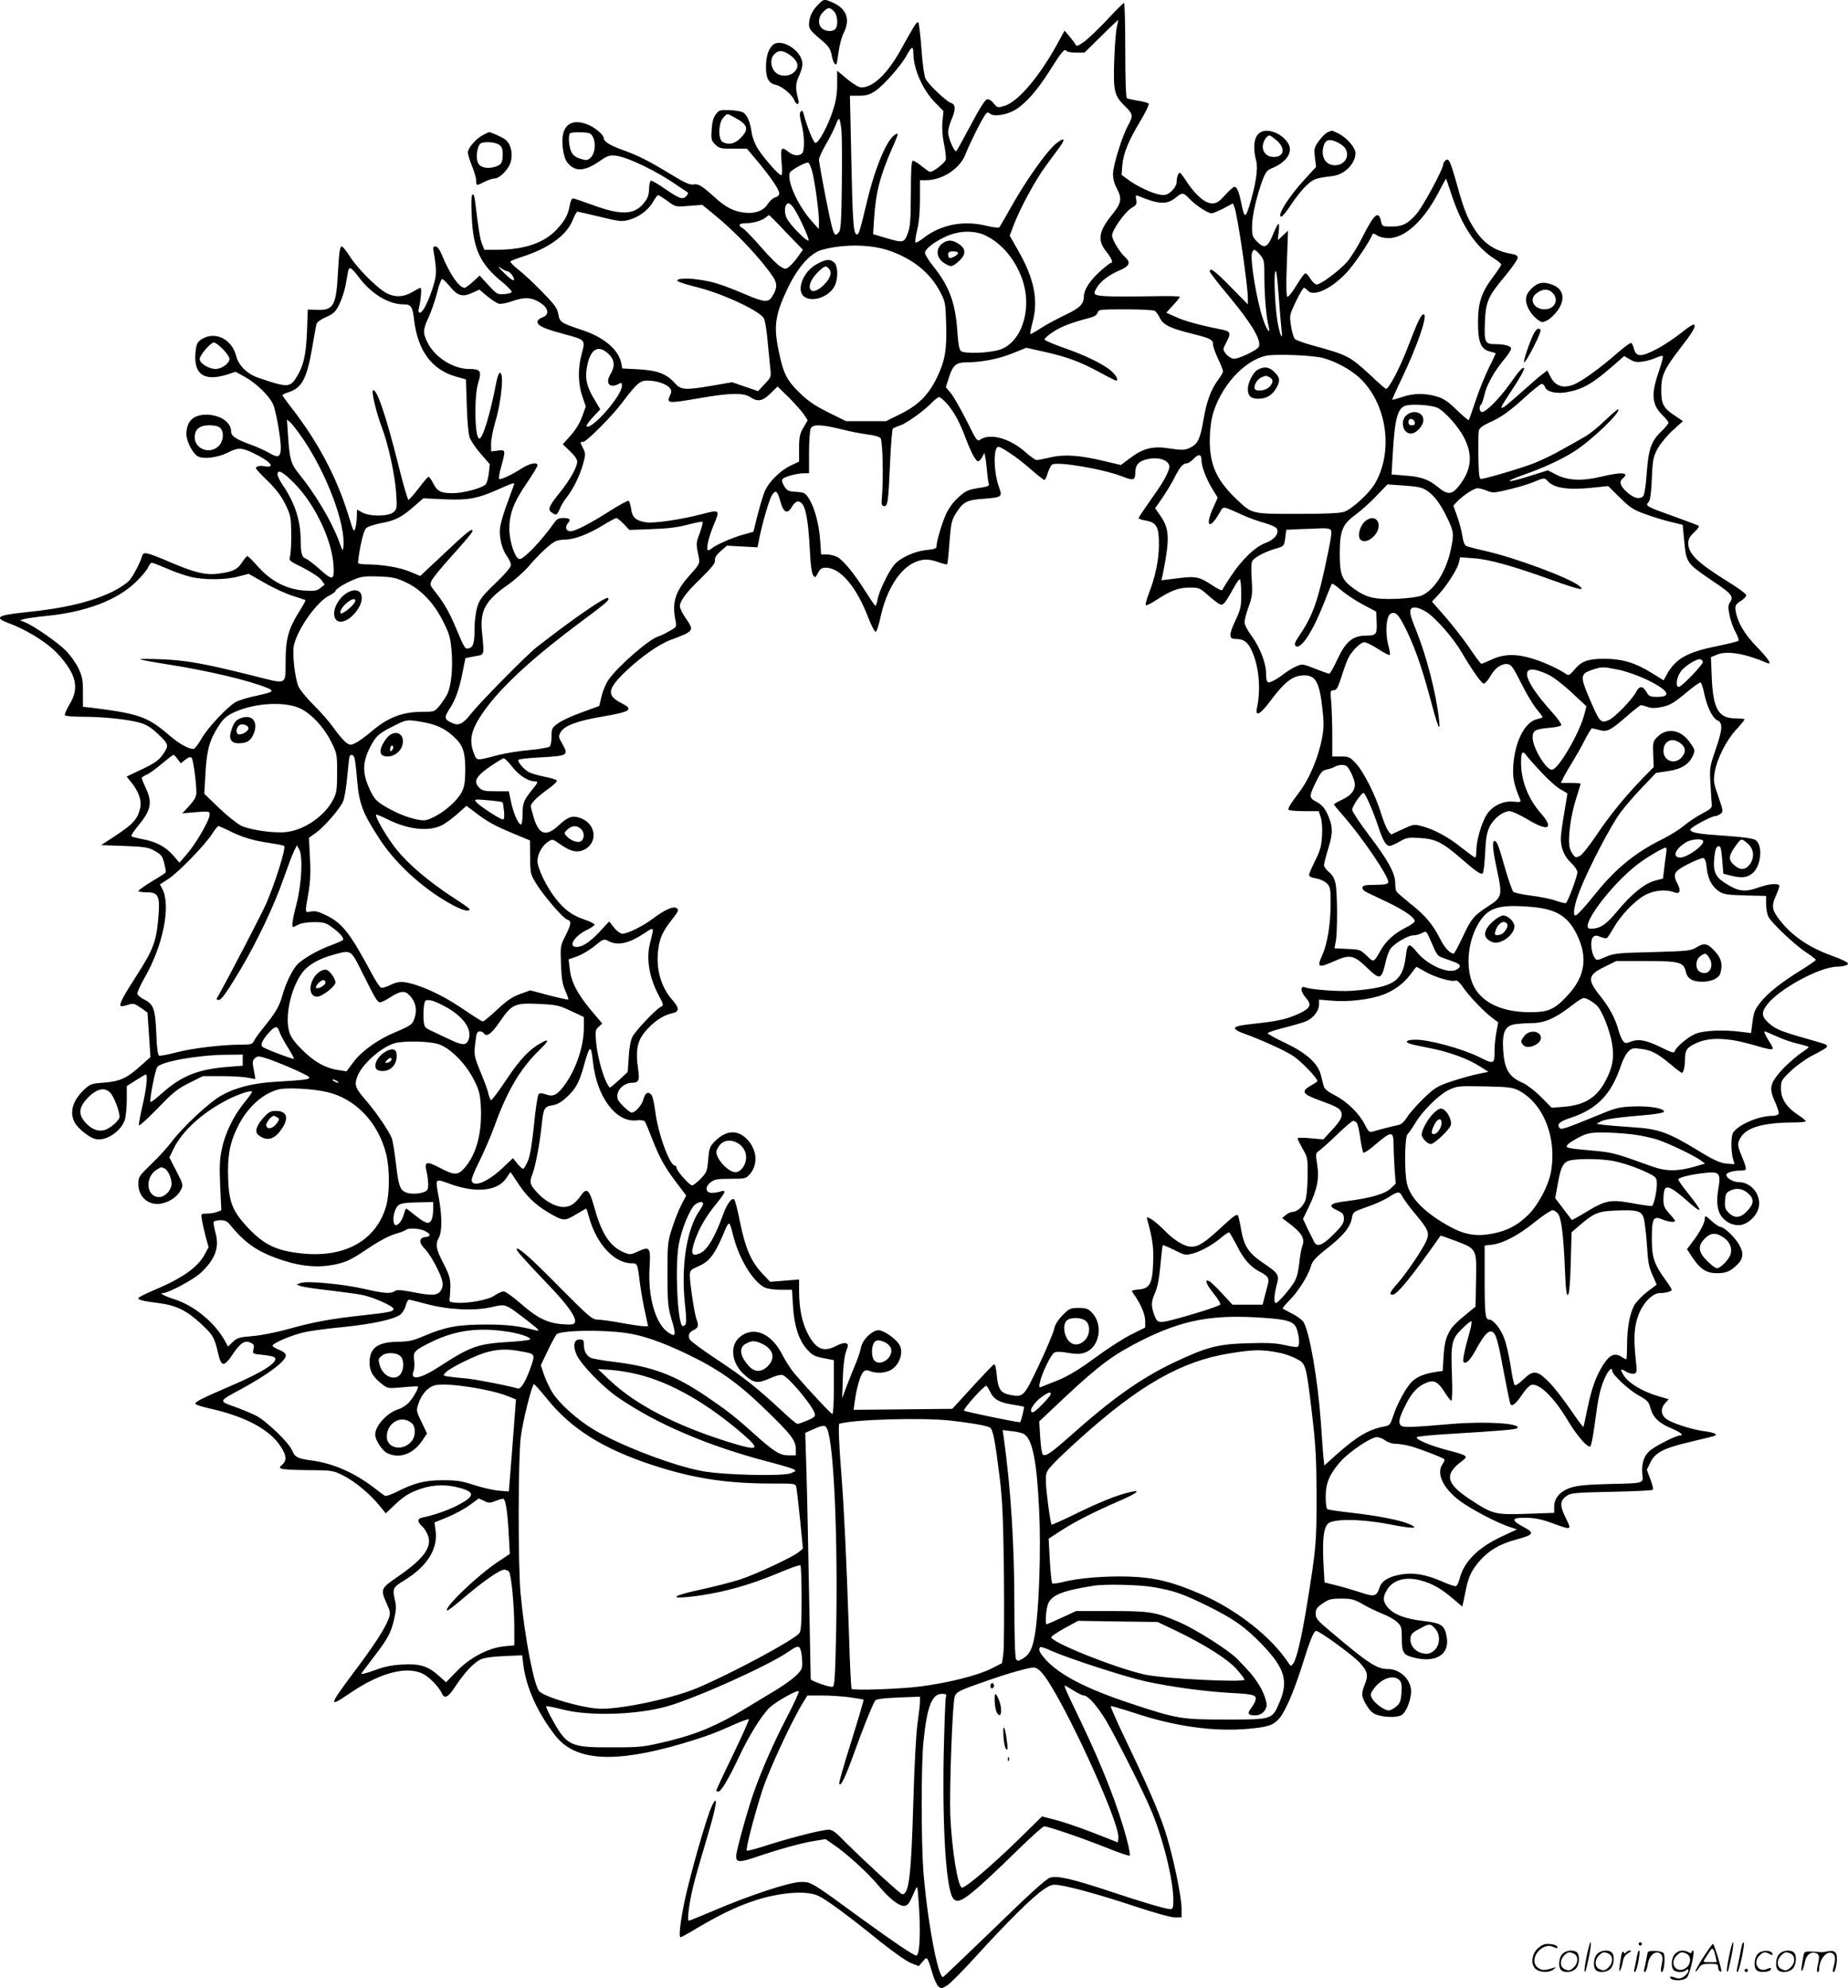
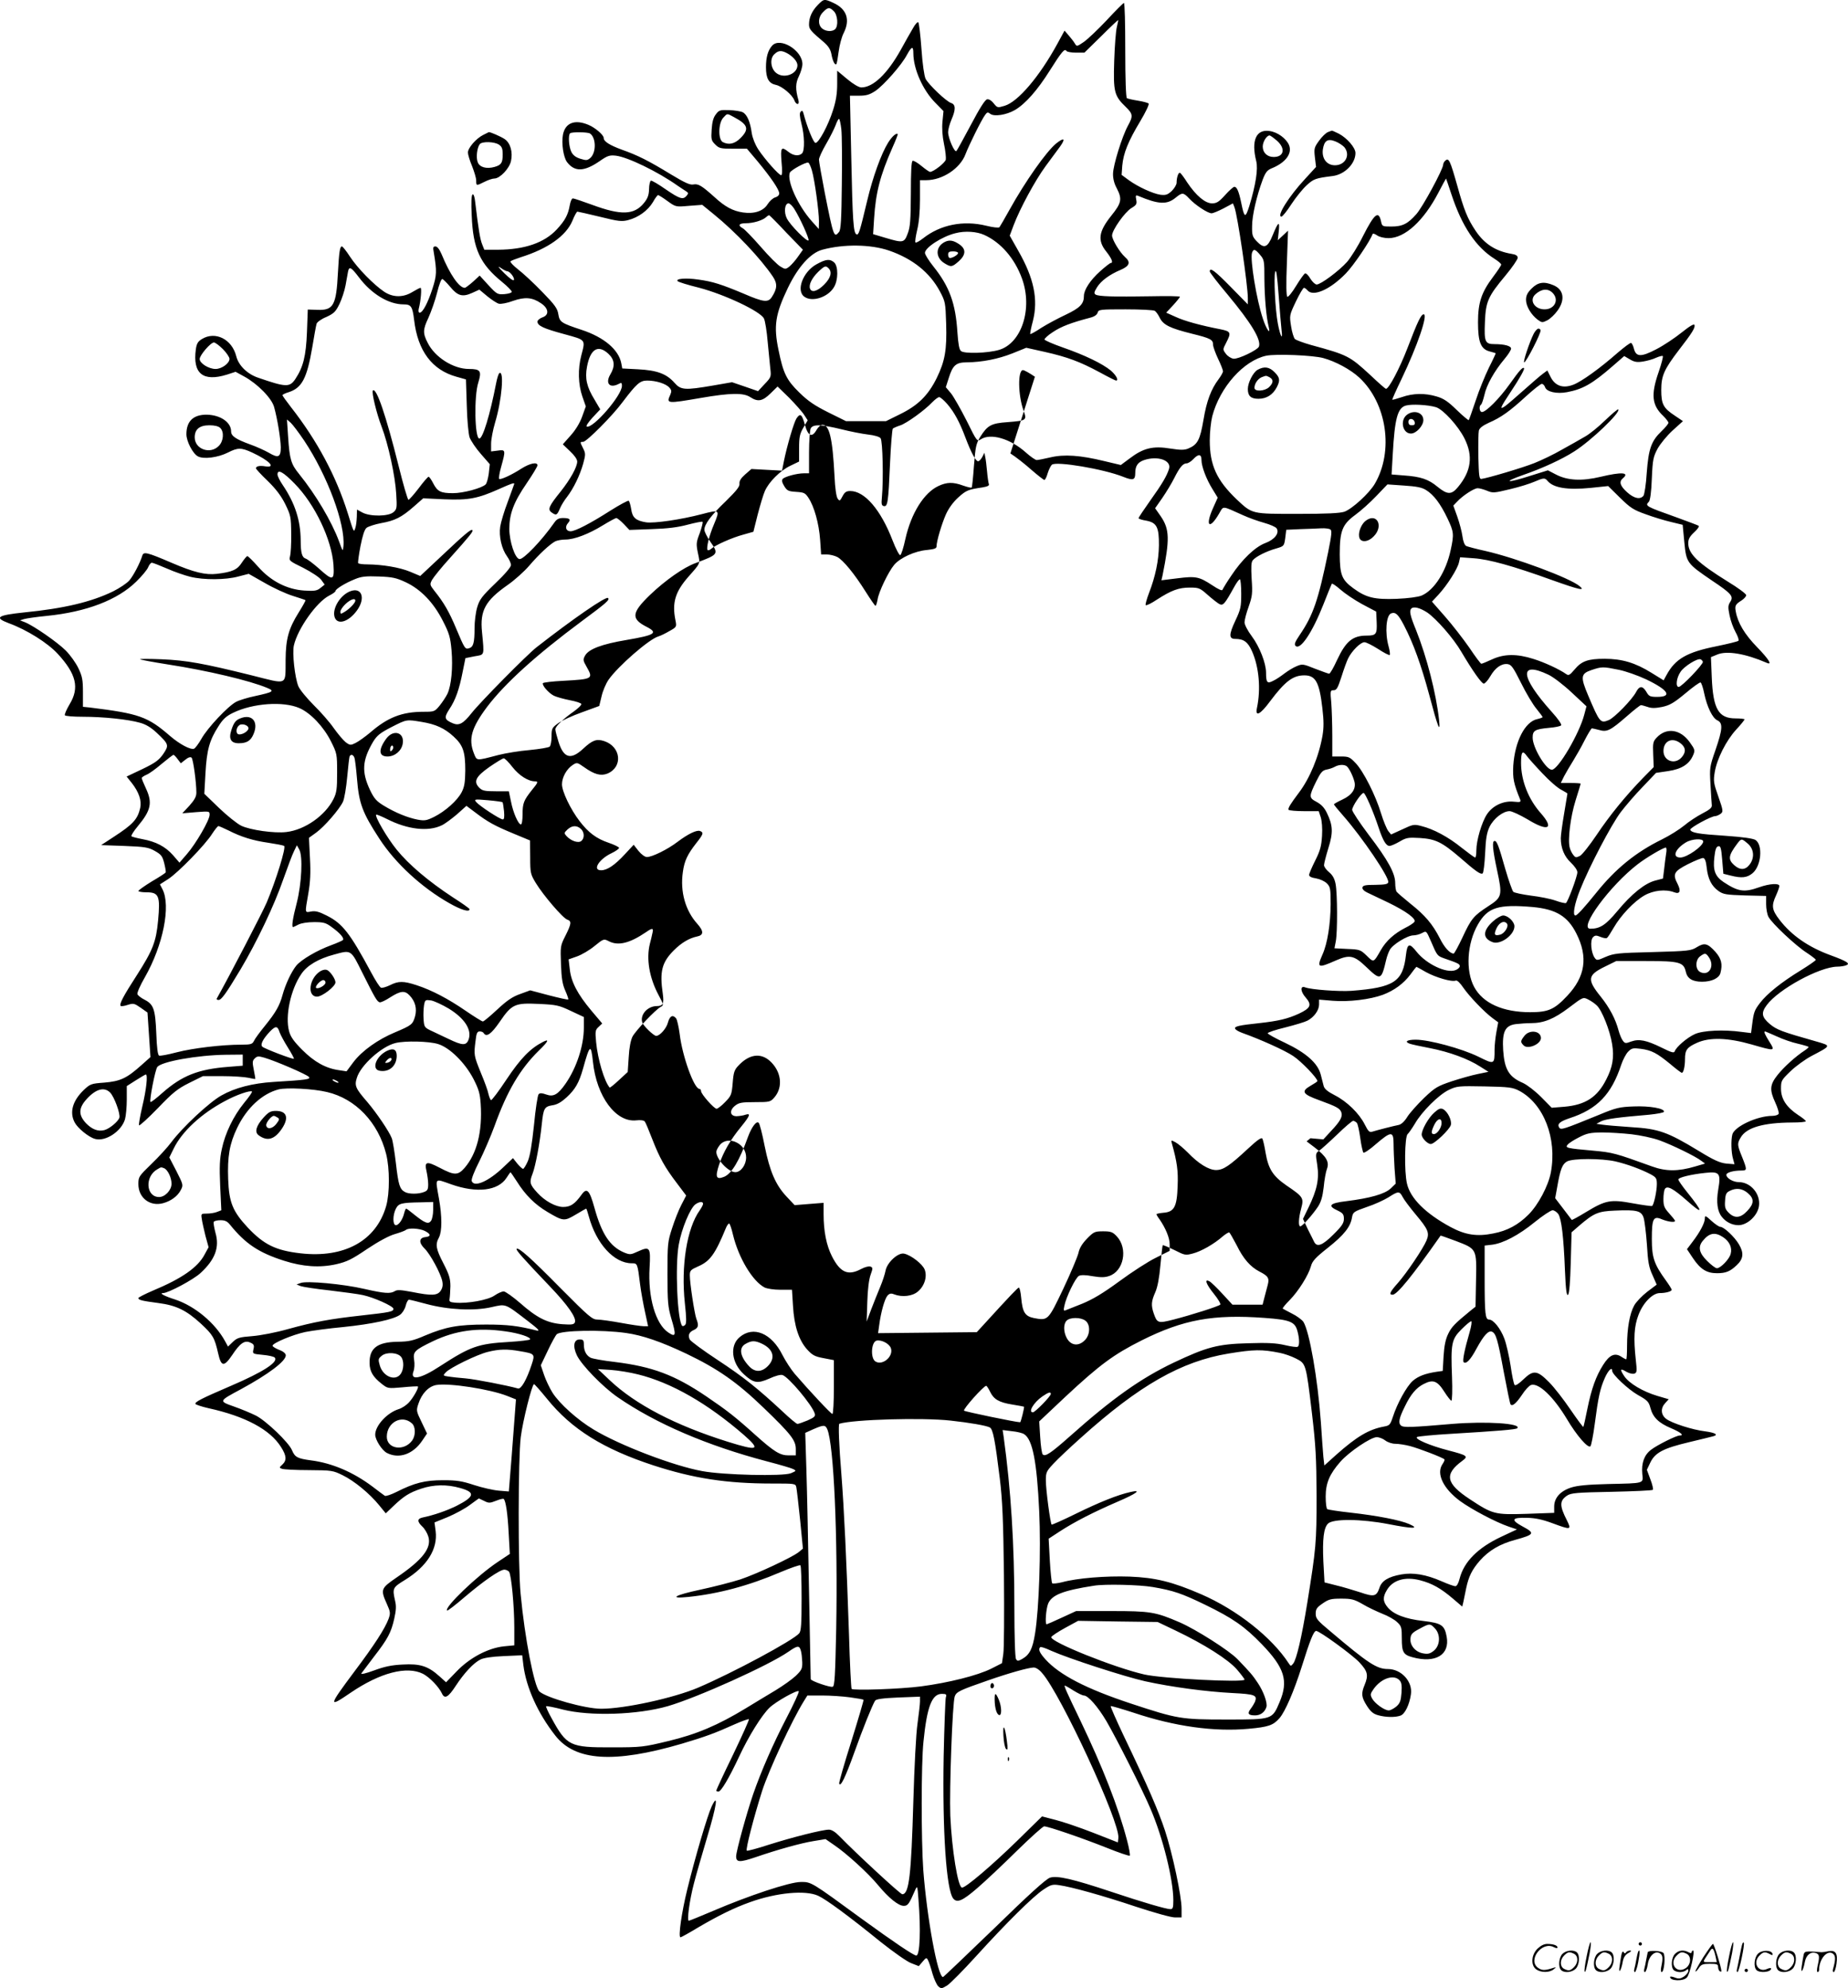
<svg xmlns="http://www.w3.org/2000/svg" version="1.0" viewBox="0 0 1116.031 1200.451" preserveAspectRatio="xMidYMid meet">
  <g transform="translate(-0.417,1200.792) scale(0.1,-0.1)" fill="#000000" stroke="none">
-     <path d="M4943 11978 c-36 -37 -53 -76 -53 -118 0 -28 9 -39 92 -109 25 -22 38 -43 43 -69 7 -41 21 -70 30 -61 3 3 9 37 14 76 5 38 18 88 30 111 41 81 19 146 -63 183 -54 25 -57 24 -93 -13z m97 -38 c23 -23 28 -88 8 -108 -17 -17 -58 -15 -80 5 -26 23 -23 69 7 98 29 30 39 31 65 5z M6689 11887 c-53 -56 -115 -115 -139 -132 -41 -28 -43 -29 -54 -11 -6 11 -23 33 -37 49 l-26 30 -43 -79 c-108 -198 -238 -351 -319 -375 -43 -13 -44 -12 -66 15 -13 17 -30 27 -40 24 -12 -2 -46 -56 -97 -153 -44 -82 -83 -154 -88 -159 -11 -11 -50 78 -50 114 0 16 9 49 20 75 27 62 26 92 -2 101 -29 9 -136 111 -154 146 -8 16 -19 90 -25 180 -6 84 -15 157 -19 161 -4 5 -19 -11 -32 -35 -14 -23 -47 -82 -74 -131 -81 -145 -167 -227 -238 -227 -15 0 -49 20 -85 50 l-61 51 0 -80 c0 -58 -7 -102 -25 -158 -29 -92 -86 -198 -106 -198 -12 0 -51 96 -73 180 -4 14 -8 17 -16 9 -8 -8 -7 -28 4 -72 19 -71 21 -163 4 -180 -18 -18 -52 -15 -81 8 -45 36 -50 28 -43 -60 5 -50 4 -80 -2 -80 -14 0 -98 95 -138 155 -20 31 -35 69 -40 100 -9 67 -28 111 -54 125 -12 6 -49 12 -82 13 -55 2 -62 0 -81 -26 -15 -19 -22 -46 -25 -91 -4 -59 -2 -67 21 -90 24 -24 33 -26 109 -26 l83 0 65 -77 c81 -98 130 -170 130 -193 0 -11 -10 -20 -24 -24 -13 -3 -34 -22 -46 -41 -26 -42 -81 -60 -149 -50 -61 9 -108 34 -172 93 -77 69 -98 82 -128 76 -20 -4 -52 11 -135 61 -136 83 -200 115 -296 149 -76 28 -110 50 -110 71 0 18 -51 62 -92 79 -83 35 -140 12 -154 -59 -10 -53 3 -136 24 -165 46 -61 104 -60 199 6 46 32 59 36 96 32 71 -8 253 -96 373 -181 18 -12 40 -27 50 -33 16 -10 17 -13 5 -28 -22 -26 -42 -19 -127 39 -43 30 -83 54 -89 52 -5 -2 -11 -25 -11 -51 -1 -36 -8 -56 -31 -84 -59 -73 -139 -75 -312 -11 -58 21 -110 39 -117 39 -7 0 -15 -19 -19 -42 -10 -57 -28 -91 -78 -145 -75 -81 -194 -122 -355 -123 l-83 0 -13 33 c-12 29 -22 87 -42 255 -3 32 -10 50 -16 46 -7 -5 -9 -50 -5 -128 8 -201 50 -292 184 -401 32 -26 58 -53 58 -59 0 -6 -20 -12 -44 -14 -42 -3 -46 -1 -97 54 l-53 58 -40 -37 c-23 -20 -45 -37 -50 -37 -34 0 -90 81 -140 203 -13 30 -26 47 -37 47 -14 0 -16 -6 -10 -37 19 -114 18 -137 -8 -218 -28 -86 -59 -145 -77 -145 -7 0 -9 9 -6 23 13 50 19 127 11 127 -5 0 -27 -12 -49 -25 -55 -34 -117 -34 -170 1 -63 42 -162 143 -207 212 -22 34 -44 62 -49 62 -12 0 -17 -31 -24 -160 -10 -196 -27 -227 -125 -223 l-57 2 -5 -137 c-6 -145 -22 -210 -71 -284 -34 -49 -55 -49 -223 9 -66 22 -119 74 -133 130 -26 103 -126 153 -207 104 -25 -15 -32 -28 -37 -62 -20 -147 43 -198 188 -153 l52 17 53 -29 c80 -44 166 -131 180 -185 20 -72 39 -191 40 -242 0 -60 -15 -67 -72 -33 -25 14 -75 37 -112 50 -88 32 -116 51 -116 79 0 55 -64 99 -146 101 -82 1 -124 -39 -124 -118 0 -43 39 -118 70 -134 35 -18 120 -7 180 23 61 31 81 31 148 0 103 -48 146 -93 79 -83 -35 6 -57 1 -57 -12 0 -4 32 -39 71 -76 50 -49 81 -90 106 -140 33 -68 35 -77 36 -180 1 -60 -3 -121 -7 -135 -8 -26 -4 -29 80 -70 50 -26 96 -56 108 -72 l21 -29 -25 -20 c-21 -17 -35 -20 -98 -16 -105 7 -202 57 -278 143 -32 36 -61 65 -66 65 -4 0 -19 -18 -33 -39 -27 -43 -58 -57 -151 -68 -69 -8 -139 9 -274 67 -147 63 -168 68 -176 44 -13 -44 -54 -122 -78 -150 -14 -17 -59 -47 -99 -67 -132 -64 -295 -103 -537 -127 -162 -17 -183 -31 -93 -65 110 -40 235 -119 296 -185 112 -122 132 -205 72 -304 -19 -32 -32 -62 -29 -67 3 -5 51 -9 107 -9 128 0 276 -16 346 -36 37 -10 68 -29 103 -62 72 -68 74 -74 38 -127 -26 -37 -47 -53 -126 -91 l-95 -45 32 -40 c42 -54 60 -106 50 -150 -16 -69 -44 -99 -161 -175 l-75 -49 140 -5 c124 -5 145 -8 184 -30 39 -22 46 -31 57 -74 7 -28 11 -53 9 -56 -2 -4 -40 -29 -85 -55 -44 -27 -80 -53 -80 -57 0 -4 22 -8 49 -8 75 0 84 -22 70 -171 -12 -128 -32 -179 -128 -329 -81 -125 -108 -176 -98 -186 3 -3 22 -1 42 6 35 11 40 10 79 -17 l41 -29 9 -134 9 -135 -54 -48 c-89 -80 -128 -98 -224 -106 -81 -6 -86 -8 -126 -46 -66 -64 -86 -133 -54 -194 18 -35 84 -89 123 -100 63 -18 159 45 181 118 6 21 11 75 11 120 l0 81 55 35 c30 19 57 35 60 35 13 0 3 -92 -21 -192 -14 -60 -23 -112 -20 -115 3 -4 55 43 114 104 91 95 119 117 189 152 l83 41 117 0 c65 0 136 -5 158 -10 22 -5 40 -8 41 -7 1 1 -3 26 -9 55 -9 45 -9 55 6 69 14 14 22 15 59 4 68 -20 256 -101 268 -116 12 -14 -14 -18 -214 -30 -126 -8 -232 -35 -315 -82 -73 -41 -236 -193 -302 -282 -23 -31 -77 -90 -121 -132 -75 -73 -78 -77 -78 -121 0 -83 70 -137 150 -115 47 13 87 42 106 79 16 30 15 33 -26 114 l-43 83 27 55 c50 102 165 209 308 285 69 38 155 67 164 58 3 -3 -18 -33 -47 -68 -65 -80 -115 -183 -135 -279 -13 -59 -15 -106 -10 -223 l7 -147 -26 -10 c-15 -6 -42 -10 -62 -10 -34 0 -35 -1 -30 -32 2 -18 13 -64 22 -102 l19 -69 -24 -44 c-41 -78 -137 -145 -312 -218 -49 -21 -88 -41 -88 -45 0 -12 22 -17 120 -30 109 -14 170 -44 258 -125 73 -68 82 -84 104 -180 18 -80 35 -82 84 -10 48 73 76 92 110 76 21 -9 25 -16 19 -40 -6 -28 -6 -28 56 -34 34 -3 66 -10 72 -16 26 -26 -70 -88 -264 -171 -179 -77 -221 -98 -214 -110 3 -4 38 -16 78 -25 223 -49 372 -129 438 -234 34 -53 36 -81 8 -107 -19 -17 -19 -19 -2 -25 10 -4 83 -8 162 -8 139 -1 146 -2 205 -31 71 -35 162 -110 220 -181 l40 -49 45 43 c64 61 97 82 169 106 74 25 155 27 235 4 94 -26 88 -52 -22 -108 -61 -30 -137 -56 -204 -70 -34 -7 -34 -25 -2 -55 14 -13 30 -40 36 -60 21 -69 -34 -140 -191 -247 -96 -66 -99 -72 -59 -161 21 -47 22 -55 10 -89 -22 -59 -85 -157 -207 -319 -157 -210 -159 -221 -22 -127 178 121 339 163 437 114 40 -21 95 -78 114 -118 16 -36 38 -25 84 46 50 76 106 137 148 158 19 10 68 18 141 21 l112 5 7 -59 c17 -135 87 -291 193 -426 120 -154 354 -169 764 -49 144 43 199 63 321 118 43 19 81 32 84 30 3 -3 -41 -100 -96 -215 -56 -115 -101 -212 -101 -216 0 -3 6 -6 13 -6 16 0 63 79 125 211 57 123 137 251 184 296 39 37 166 108 176 99 4 -4 -30 -78 -75 -164 -80 -154 -152 -319 -200 -457 -40 -117 -103 -346 -103 -376 0 -37 21 -38 121 -4 128 44 271 84 346 96 l73 12 52 -36 c73 -49 206 -170 266 -243 63 -76 122 -124 154 -124 25 0 32 10 69 95 13 29 14 26 20 -55 15 -184 9 -340 -13 -340 -16 0 -137 82 -330 222 -305 223 -304 223 -368 222 -67 0 -316 -83 -528 -174 -78 -33 -144 -60 -148 -60 -12 0 4 122 31 225 14 55 51 182 81 283 56 186 69 272 26 182 -25 -54 -98 -300 -147 -500 -34 -138 -56 -290 -41 -290 4 0 53 27 109 61 120 70 214 117 313 152 160 57 332 73 409 38 47 -21 186 -123 378 -279 77 -61 159 -119 184 -128 l46 -18 23 27 c21 25 24 26 32 10 6 -10 18 -46 27 -80 10 -34 26 -70 36 -79 17 -15 20 -15 53 5 19 12 99 93 177 179 179 197 343 360 406 401 42 28 53 32 93 26 77 -11 267 -64 467 -131 110 -36 209 -64 233 -64 l40 0 0 53 c0 76 -54 330 -100 471 -41 123 -102 265 -250 574 -45 95 -80 175 -78 178 3 2 65 -16 139 -40 248 -83 486 -116 693 -97 121 11 150 21 188 65 34 40 87 162 134 311 50 160 72 215 87 215 20 0 218 -144 261 -190 50 -54 56 -77 31 -137 -21 -51 -19 -73 14 -125 23 -36 39 -49 68 -57 47 -13 104 -14 136 -2 26 10 53 65 62 128 12 77 -58 153 -139 153 -67 0 -119 34 -348 228 -78 65 -88 77 -88 106 0 28 7 38 42 62 36 25 50 29 112 29 62 0 78 -4 129 -33 31 -19 85 -44 119 -58 34 -13 75 -36 90 -51 26 -24 28 -33 28 -98 0 -83 9 -99 65 -114 139 -38 226 15 206 124 -13 70 -31 82 -140 95 -109 12 -181 40 -216 82 -30 36 -31 62 -5 105 36 61 110 82 200 59 73 -19 125 -48 200 -112 l55 -47 7 29 c3 16 11 53 17 83 15 70 35 111 82 165 55 62 121 101 214 126 116 32 121 40 46 80 -76 41 -68 56 27 53 47 -1 91 -10 150 -32 114 -42 118 -42 89 17 -45 88 -45 118 1 149 24 16 57 19 269 23 133 3 245 8 249 12 4 4 -3 33 -15 64 l-21 57 21 44 c29 60 79 86 235 123 71 17 137 33 147 36 30 9 9 21 -50 29 -77 9 -204 50 -237 76 -32 25 -34 64 -5 95 l21 23 -68 20 c-88 26 -172 76 -201 120 -28 42 -24 49 15 25 16 -9 37 -14 47 -10 15 5 16 15 8 84 -14 130 -10 201 16 269 27 73 85 133 129 133 36 0 72 10 72 20 0 4 -16 30 -35 56 -71 98 -85 138 -85 250 0 125 9 142 62 119 38 -15 78 -20 78 -9 0 4 -16 24 -35 45 -30 33 -35 46 -35 87 0 26 4 53 9 61 14 22 50 2 131 -69 102 -91 103 -75 5 47 -30 37 -55 73 -55 79 0 12 77 31 165 40 84 9 93 -2 76 -101 -13 -76 -5 -132 22 -165 24 -31 62 -50 100 -50 54 0 116 58 124 116 10 73 -50 144 -122 144 -34 0 -75 24 -75 44 0 14 42 26 91 26 35 0 35 4 4 82 -30 73 -30 81 -8 118 35 60 137 89 311 90 45 0 82 3 82 8 0 4 -21 21 -46 37 -70 46 -104 97 -104 159 0 48 2 52 58 106 31 30 89 72 127 92 120 63 119 61 29 87 -212 60 -240 71 -282 106 -49 42 -53 67 -18 114 70 95 317 230 425 232 20 0 44 4 54 8 28 10 7 24 -91 60 -135 49 -238 120 -311 215 -46 60 -50 84 -21 147 11 24 20 50 20 57 0 18 -58 15 -123 -8 -90 -32 -126 -26 -214 32 -52 35 -65 72 -55 153 5 44 11 61 24 63 13 3 17 -10 23 -82 l7 -84 44 -11 c67 -17 99 -13 132 14 53 44 64 170 18 201 -15 9 -76 18 -179 25 -168 11 -208 18 -215 37 -3 11 126 82 151 82 7 0 21 6 31 13 18 13 18 18 -12 104 -29 82 -31 95 -22 149 13 79 69 191 130 257 28 30 50 58 50 61 0 3 -24 6 -54 6 -103 0 -136 56 -144 247 l-5 123 39 16 c58 24 170 5 297 -50 37 -17 15 20 -58 95 -74 76 -116 146 -128 214 -7 36 -2 44 36 68 15 10 27 24 27 31 0 8 -50 45 -111 82 -182 113 -239 168 -239 232 0 25 9 41 36 66 20 18 32 36 27 39 -6 4 -66 26 -134 51 -185 66 -192 69 -167 94 8 8 15 59 18 140 5 116 9 132 35 181 16 29 57 79 91 110 l62 56 -49 33 c-70 46 -82 70 -82 155 0 86 17 124 107 242 79 102 98 133 94 150 -2 10 -28 -5 -78 -45 -41 -33 -110 -79 -153 -101 -92 -48 -122 -47 -135 3 -4 17 -12 33 -17 35 -6 2 -41 -25 -80 -58 -108 -95 -219 -175 -269 -194 -62 -24 -109 -8 -137 46 l-20 40 -27 -20 c-15 -11 -65 -54 -112 -96 -47 -42 -98 -86 -114 -98 -39 -28 -32 -11 32 85 52 78 86 138 80 143 -8 8 -28 -14 -86 -96 -62 -87 -143 -169 -168 -169 -15 0 -19 36 -6 44 5 3 14 30 21 59 13 61 60 144 121 217 22 26 40 54 40 63 0 16 -40 27 -100 27 -57 0 -63 14 -58 132 5 125 18 155 124 282 41 49 74 98 74 107 0 13 -11 20 -37 24 -96 16 -164 60 -217 139 -49 73 -70 125 -111 273 -43 152 -51 169 -71 152 -8 -6 -14 -18 -14 -25 0 -27 -123 -255 -162 -299 -52 -59 -84 -75 -152 -75 -52 0 -55 1 -61 30 -15 69 -40 49 -110 -89 -29 -59 -72 -127 -95 -154 -48 -54 -159 -137 -184 -137 -9 0 -26 16 -38 35 -11 20 -26 34 -32 32 -6 -2 -30 -36 -54 -75 -24 -40 -48 -69 -53 -66 -7 4 -8 78 -3 202 l7 197 -31 -29 -31 -29 6 54 c7 66 -3 59 -37 -24 -30 -74 -51 -83 -95 -37 -27 28 -30 38 -29 93 0 64 28 183 64 280 17 44 27 57 53 68 85 34 127 90 106 141 -17 40 -70 79 -119 85 -80 11 -110 -58 -79 -182 12 -48 -3 -143 -42 -272 -24 -75 -30 -72 -49 22 -14 67 -26 95 -41 95 -6 0 -31 -22 -56 -50 -37 -41 -51 -50 -79 -50 -41 0 -96 46 -149 125 -19 30 -39 57 -44 59 -9 6 -21 -26 -21 -60 0 -11 -13 -33 -29 -49 -25 -23 -36 -27 -69 -23 -46 7 -134 47 -192 89 l-42 31 4 56 c7 76 36 147 108 267 33 55 56 103 51 108 -4 4 -33 12 -64 17 -32 5 -62 12 -67 15 -6 4 -10 115 -10 291 0 156 -3 284 -8 284 -4 0 -50 -46 -103 -103z m60 -42 c-6 -22 -13 -114 -16 -205 -6 -187 0 -211 71 -279 42 -41 44 -54 12 -112 -36 -66 -89 -238 -90 -289 -1 -29 7 -61 22 -88 34 -66 30 -89 -33 -167 -76 -95 -84 -149 -30 -216 33 -42 44 -69 27 -69 -4 0 -34 -23 -65 -51 -58 -52 -97 -111 -97 -148 0 -48 -23 -72 -109 -113 -47 -22 -114 -58 -149 -80 -34 -23 -64 -39 -66 -37 -2 2 5 38 16 79 33 130 6 259 -88 423 l-52 92 24 64 c38 100 129 269 193 356 33 44 71 97 87 118 35 49 25 57 -23 19 -60 -49 -187 -229 -283 -402 -29 -52 -56 -99 -60 -104 -5 -5 -40 -1 -80 9 -139 34 -277 6 -381 -76 -22 -17 -43 -29 -46 -25 -4 3 1 37 10 75 11 44 17 111 17 185 l0 116 38 0 c98 0 205 71 237 157 20 53 97 209 119 238 12 16 16 17 30 6 23 -19 99 -7 150 23 63 37 136 120 210 238 72 114 90 136 101 118 3 -5 29 -10 57 -10 l51 0 101 99 c55 55 102 99 103 98 1 -2 -3 -20 -8 -42z m-1229 -158 c0 -95 57 -224 134 -301 l48 -49 -6 -62 c-4 -41 -1 -88 9 -136 9 -41 13 -83 11 -95 -5 -20 -75 -74 -95 -74 -5 0 -28 16 -51 35 -24 20 -48 34 -54 32 -8 -3 -11 -65 -11 -198 -1 -162 -4 -202 -19 -241 -21 -57 -28 -58 -135 -26 l-74 22 6 95 c10 156 36 258 110 426 20 44 34 81 33 83 -9 9 -34 -13 -58 -51 -41 -65 -93 -208 -127 -352 -45 -189 -51 -207 -64 -202 -19 6 -24 79 -32 470 l-8 367 55 0 c44 0 64 6 99 29 51 35 159 157 191 219 28 51 38 53 38 9z m-1082 -387 c84 -45 92 -72 38 -126 -35 -35 -70 -43 -107 -24 -29 16 -27 115 3 147 26 28 21 27 66 3z m647 -72 c4 -35 5 -185 3 -334 -2 -211 -6 -275 -17 -287 -30 -37 -33 -30 -86 237 -19 98 -35 189 -35 200 0 12 20 55 44 96 24 41 49 92 57 113 7 20 16 37 20 37 4 0 10 -28 14 -62z m-1518 -26 c37 -24 39 -114 3 -147 -18 -16 -25 -17 -60 -6 -27 8 -45 21 -55 41 -15 29 -21 101 -8 113 9 9 105 8 120 -1z m4148 -43 c54 -47 44 -99 -19 -99 -39 0 -66 26 -66 63 0 29 24 67 41 67 5 0 24 -14 44 -31z m-2808 -179 c17 -57 43 -249 43 -308 l-1 -47 -43 48 c-83 93 -151 243 -132 292 6 16 96 65 111 61 5 -1 15 -22 22 -46z m3863 -147 c63 -191 147 -317 260 -388 22 -14 40 -29 40 -35 0 -5 -22 -38 -49 -74 -70 -93 -91 -155 -91 -274 0 -120 17 -162 70 -176 19 -5 36 -10 37 -11 1 0 -17 -40 -41 -87 -23 -47 -60 -137 -80 -199 -21 -63 -40 -116 -42 -118 -2 -2 -35 25 -72 61 -53 52 -80 70 -122 82 -70 21 -142 20 -210 -4 -30 -10 -56 -17 -58 -16 -1 2 24 59 57 127 96 201 160 389 133 389 -16 0 -36 -42 -98 -204 -47 -122 -112 -246 -130 -246 -3 0 -45 36 -92 81 -127 117 -137 123 -361 184 -46 13 -89 29 -97 36 -7 8 -18 43 -23 78 -10 64 -10 66 29 148 22 46 44 83 49 83 5 0 14 -7 21 -15 34 -41 137 4 232 102 46 47 147 196 161 237 2 6 14 2 27 -7 14 -10 43 -17 70 -17 98 0 212 104 301 275 24 46 45 85 46 85 0 0 16 -44 33 -97z m-1584 -24 c36 -39 112 -89 135 -89 9 0 42 14 73 30 l56 30 9 -23 c19 -48 81 -472 81 -549 l0 -38 -103 105 c-96 98 -127 121 -127 94 0 -6 48 -69 108 -140 143 -172 204 -273 189 -314 -9 -21 -125 -77 -154 -73 -14 2 -35 15 -45 29 -20 26 -20 27 1 67 32 62 29 69 -36 82 -119 23 -217 50 -270 75 l-56 25 42 45 c22 24 41 48 41 51 0 4 -80 5 -177 3 -224 -4 -314 -1 -332 10 -11 7 -10 15 8 44 24 39 75 77 144 106 53 23 61 46 25 77 -32 29 -78 105 -78 130 0 32 76 140 116 165 32 19 35 26 30 51 -5 26 -3 29 12 23 124 -52 174 -54 227 -10 39 32 46 31 81 -6z m-3151 -15 c50 -36 50 -36 130 -29 l80 6 70 -57 c133 -108 283 -267 357 -377 28 -42 26 -73 -7 -123 -22 -34 -50 -31 -168 20 -136 57 -188 74 -277 86 -75 11 -139 5 -123 -10 4 -5 62 -23 127 -39 154 -40 375 -144 394 -187 7 -15 17 -77 22 -138 6 -61 13 -134 16 -163 6 -50 5 -53 -34 -94 l-40 -43 -78 27 -79 27 -115 -20 c-170 -29 -194 -28 -233 17 -48 54 -105 75 -219 81 l-96 5 -6 32 c-16 82 -105 157 -239 201 -124 41 -133 47 -141 94 -5 35 -21 57 -97 135 -50 52 -116 113 -146 136 -29 23 -50 45 -46 49 4 4 33 15 63 25 163 51 273 129 311 220 12 30 26 55 30 55 4 0 65 -14 136 -31 112 -28 133 -30 171 -20 62 16 119 58 149 108 13 24 28 43 31 43 4 0 30 -16 57 -36z m765 -46 c36 -57 91 -179 87 -191 -5 -15 -110 90 -131 132 -19 37 -13 91 10 91 8 0 23 -15 34 -32z m-46 -146 l99 -102 -29 -41 c-15 -22 -39 -49 -52 -60 -23 -18 -26 -18 -54 -1 -17 9 -71 63 -120 120 -49 56 -98 107 -109 112 -31 17 -22 30 20 30 44 0 100 17 121 36 8 8 17 13 20 12 4 -2 51 -49 104 -106z m1195 -13 c99 -45 183 -141 227 -263 66 -181 -2 -391 -139 -431 -68 -20 -209 -24 -229 -7 -11 8 -17 42 -22 114 -11 174 -48 276 -145 397 -28 35 -51 72 -51 82 0 32 105 100 185 119 57 15 129 10 174 -11z m-576 -94 c142 -49 246 -132 307 -246 33 -62 34 -68 38 -194 5 -160 -7 -227 -57 -330 -52 -105 -113 -165 -221 -218 l-85 -42 -121 0 -121 0 -107 53 c-82 41 -122 68 -175 120 -76 74 -97 116 -125 255 -31 147 -20 217 56 376 61 127 137 212 208 231 129 35 292 33 403 -5z m2241 -26 c25 -29 26 -36 26 -147 1 -111 11 -228 26 -288 13 -53 -14 -15 -35 49 -39 116 -78 358 -66 398 9 26 19 24 49 -12z m-4547 -99 c16 0 45 -38 41 -52 -3 -8 -25 7 -59 41 -35 35 -43 46 -22 32 17 -12 35 -21 40 -21z m-895 -37 c76 -101 180 -163 269 -163 46 0 54 -12 64 -94 22 -187 108 -302 256 -343 l57 -16 5 -156 c2 -89 10 -172 17 -194 8 -21 38 -66 68 -100 l54 -62 -6 -55 c-4 -30 -12 -60 -19 -67 -23 -23 -136 -53 -197 -53 -75 0 -94 10 -120 60 -11 22 -24 40 -28 39 -4 0 -31 -31 -60 -70 -29 -38 -57 -69 -61 -69 -5 0 -32 93 -60 206 -76 304 -134 474 -155 454 -9 -10 22 -139 53 -219 40 -105 82 -298 88 -406 5 -83 4 -92 -16 -109 -29 -27 -141 -28 -188 -3 l-33 18 -1 -43 c-1 -24 -4 -54 -9 -68 -9 -29 -9 -29 -46 90 -70 223 -184 437 -343 640 -28 36 -51 68 -51 72 0 3 17 12 38 18 80 26 110 84 142 271 11 68 23 132 26 142 3 10 29 29 59 41 45 21 56 31 79 78 14 29 31 80 37 113 6 33 13 70 15 83 7 34 19 27 66 -35z m5572 -323 c8 -63 -9 -30 -23 45 -16 85 -25 277 -16 311 6 21 12 -19 21 -141 7 -93 15 -190 18 -215z m-5021 266 c45 -55 74 -63 132 -37 l44 20 48 -40 c27 -22 58 -42 70 -45 12 -3 51 4 85 17 72 25 116 22 169 -14 47 -31 51 -71 10 -85 -17 -6 -31 -18 -31 -26 0 -25 37 -42 163 -76 131 -36 127 -31 102 -127 -22 -83 -19 -176 6 -249 l21 -60 -22 -61 c-14 -39 -40 -82 -70 -115 l-47 -53 43 -41 c26 -24 44 -49 44 -63 0 -33 -42 -108 -100 -181 -71 -88 -80 -108 -55 -126 28 -20 33 -18 50 22 8 20 28 52 44 72 39 51 77 129 97 200 15 55 15 62 0 92 -20 40 -20 40 0 40 20 0 176 156 238 240 85 112 105 130 149 130 53 0 113 -19 133 -42 14 -15 15 -23 6 -44 -25 -54 -20 -54 184 -19 180 31 258 32 299 5 46 -30 74 -25 122 22 l43 42 71 -69 c38 -39 79 -85 90 -103 l21 -32 -26 -44 c-22 -38 -26 -57 -26 -125 l0 -80 -54 -26 c-60 -29 -129 -97 -153 -153 -9 -20 -28 -84 -43 -141 l-26 -104 -60 -17 c-68 -18 -171 -64 -195 -86 -9 -8 -19 -11 -22 -7 -8 13 10 87 39 155 37 88 35 90 -71 62 -129 -34 -291 -57 -339 -50 -62 10 -83 28 -90 80 -4 25 -11 48 -15 50 -5 3 -54 -24 -110 -59 -122 -78 -213 -125 -241 -125 -28 0 -36 26 -16 49 20 22 12 31 -30 31 -24 0 -38 -7 -51 -26 -77 -110 -188 -226 -212 -222 -27 5 -60 105 -61 181 0 92 26 162 105 277 36 53 65 101 65 108 0 22 -45 13 -96 -19 -60 -39 -126 -69 -135 -63 -4 2 1 36 12 74 28 101 27 104 -21 97 l-40 -5 0 47 c0 26 11 83 24 127 41 136 56 318 26 299 -5 -3 -14 -31 -20 -63 -36 -186 -80 -332 -101 -332 -28 0 -33 257 -6 339 21 69 13 81 -57 81 -94 0 -206 71 -249 158 -30 58 -29 80 4 150 17 37 41 106 53 153 12 50 26 85 32 82 6 -2 27 -23 47 -47z m4255 -145 c7 -4 21 -23 30 -42 21 -43 62 -63 194 -96 114 -28 128 -36 128 -67 0 -11 14 -50 30 -84 17 -35 30 -69 30 -76 0 -7 -12 -28 -26 -47 -46 -61 -73 -132 -92 -247 -21 -121 -35 -149 -93 -173 -23 -9 -46 -9 -104 0 -108 18 -166 4 -251 -61 l-51 -38 -101 24 c-144 35 -241 42 -325 22 -38 -9 -75 -16 -82 -16 -8 0 -38 21 -66 46 -94 84 -213 118 -272 79 -22 -14 -24 -12 -85 112 -35 69 -77 143 -94 165 l-32 38 18 56 c24 77 44 94 109 94 92 1 189 20 275 54 l84 34 112 -25 c137 -31 212 -59 331 -123 51 -28 95 -50 99 -50 18 0 1 32 -31 60 -51 42 -156 93 -288 139 -60 21 -111 43 -113 49 -1 5 21 26 51 45 49 33 109 56 223 86 28 7 43 18 47 31 5 19 14 20 169 20 89 0 169 -4 176 -9z m-5628 -231 c22 -22 40 -49 40 -59 0 -27 -47 -61 -84 -61 -41 0 -96 34 -96 60 0 23 66 100 86 100 8 0 32 -18 54 -40z m2329 -29 c37 -35 41 -74 11 -124 -32 -54 -4 -86 51 -57 16 9 19 7 19 -12 0 -58 -174 -258 -212 -246 -7 3 8 25 34 54 l47 50 -34 58 c-48 78 -59 129 -46 199 20 108 67 137 130 78z m4316 -25 c74 -20 165 -69 218 -118 167 -155 209 -444 94 -641 -34 -58 -137 -152 -184 -169 -28 -9 -104 -13 -283 -13 -279 0 -272 -2 -368 88 -120 115 -162 206 -162 356 0 48 7 113 15 145 46 176 190 337 326 366 58 12 281 3 344 -14z m1932 -21 c25 4 61 14 79 23 19 8 36 13 40 10 3 -4 -8 -47 -25 -96 -48 -138 -41 -201 28 -266 17 -17 31 -35 31 -41 0 -6 -19 -29 -41 -50 -63 -60 -79 -107 -90 -252 -4 -69 -14 -131 -20 -139 -20 -24 -57 -16 -99 22 -42 38 -50 63 -25 84 43 36 -9 39 -134 9 -113 -27 -199 -23 -269 13 l-50 26 -109 -34 c-136 -44 -170 -40 -43 5 117 40 238 96 311 143 104 66 283 238 266 254 -3 3 -38 -27 -79 -66 -40 -39 -95 -84 -123 -99 -27 -16 -89 -51 -138 -78 -48 -28 -123 -64 -166 -81 -72 -29 -286 -92 -321 -96 -13 -1 -15 21 -18 134 -1 74 0 145 3 158 4 15 23 30 60 47 74 32 127 70 225 160 45 41 88 75 95 75 8 0 16 -9 20 -20 9 -28 70 -42 133 -30 95 18 152 50 276 158 l69 60 34 -20 c27 -16 43 -19 80 -13z m-4202 -257 c42 -49 74 -108 109 -201 35 -93 65 -149 79 -144 7 2 17 14 24 27 l12 24 5 -25 c3 -13 8 -52 11 -87 3 -35 8 -69 11 -77 4 -9 -8 -15 -38 -20 -87 -13 -98 -17 -146 -60 -31 -28 -58 -65 -75 -102 -26 -59 -57 -163 -57 -194 0 -13 -13 -17 -58 -22 -72 -6 -162 -47 -198 -90 -35 -42 -93 -162 -100 -209 -4 -21 -9 -38 -13 -38 -3 0 -30 39 -59 85 -69 110 -136 191 -172 210 -16 8 -44 15 -63 15 l-34 0 -6 88 c-7 99 -36 202 -70 253 -20 31 -28 34 -75 37 -47 3 -55 7 -72 35 -13 21 -16 35 -9 43 12 14 86 34 128 34 l31 0 0 126 c0 69 5 134 10 145 14 26 61 25 185 -5 55 -14 128 -28 162 -32 36 -4 68 -13 75 -22 13 -16 18 -252 8 -357 -4 -41 -2 -50 12 -53 23 -4 27 23 37 256 5 112 13 207 17 212 5 4 25 13 44 19 38 12 148 91 194 140 17 17 35 31 42 31 7 0 29 -19 49 -42z m2952 -19 c43 -14 134 -113 172 -190 52 -105 40 -195 -39 -291 -40 -49 -65 -48 -125 1 -54 45 -101 61 -202 68 l-75 6 7 121 c12 216 29 281 79 295 34 10 134 5 183 -10z m-6835 -203 c139 -209 249 -504 236 -637 -3 -33 -4 -32 -26 29 -45 122 -141 283 -241 407 -49 60 -58 88 -67 225 l-7 105 23 -20 c12 -11 49 -60 82 -109z m-508 78 c25 -24 20 -81 -9 -109 -52 -53 -145 -19 -145 52 0 49 29 73 89 73 32 0 55 -6 65 -16z m4772 -154 c33 -21 90 -66 128 -100 38 -33 73 -60 77 -60 5 0 14 18 20 40 7 22 18 45 26 52 27 22 312 -26 430 -73 60 -24 73 -20 73 22 0 43 15 65 51 78 83 29 169 0 153 -52 -13 -43 -43 -93 -113 -191 -39 -55 -71 -103 -71 -107 0 -4 21 -11 47 -15 63 -12 77 -40 76 -149 -1 -90 -21 -188 -60 -288 -14 -37 -23 -70 -20 -73 4 -4 35 11 69 34 87 56 131 72 198 72 54 0 61 -3 106 -43 27 -24 59 -49 71 -56 24 -12 32 -3 93 107 13 23 27 42 32 42 4 0 8 -39 8 -87 0 -79 -3 -94 -36 -164 -39 -83 -39 -109 0 -109 51 0 76 -18 101 -74 43 -97 54 -229 30 -343 -12 -56 20 -40 79 40 90 120 138 157 207 157 68 0 91 -41 109 -198 9 -76 9 -118 1 -165 -22 -127 -77 -259 -143 -346 -52 -69 -67 -94 -62 -103 3 -4 45 -8 94 -8 l88 0 12 -36 c7 -22 11 -68 8 -113 -4 -63 -11 -89 -41 -149 -20 -40 -37 -79 -37 -87 0 -10 15 -17 42 -21 23 -4 52 -17 65 -30 21 -21 23 -32 23 -126 -1 -120 -19 -236 -49 -303 -36 -82 -29 -85 82 -36 82 36 109 30 181 -39 88 -84 92 -83 122 45 4 17 13 42 21 57 16 32 107 88 143 88 14 0 37 6 52 14 26 14 26 14 53 -48 38 -89 39 -90 81 -105 84 -29 94 -34 94 -47 0 -8 -12 -19 -26 -24 -55 -21 -175 36 -235 111 -43 55 -56 51 -64 -18 -18 -163 -71 -198 -330 -218 -74 -5 -243 7 -279 21 -31 12 -29 -25 3 -61 39 -45 31 -64 -41 -98 -68 -31 -122 -44 -239 -57 -124 -13 -151 -20 -146 -33 2 -7 21 -18 43 -26 112 -40 256 -105 307 -139 48 -31 147 -134 147 -152 0 -3 -18 -15 -41 -28 -59 -34 -49 -51 51 -87 107 -39 127 -50 135 -75 8 -25 -7 -53 -64 -113 l-45 -49 -78 7 c-43 4 -78 4 -78 -1 0 -4 14 -32 31 -63 31 -53 31 -59 30 -169 -1 -71 -7 -126 -15 -146 -15 -36 -50 -66 -77 -66 -9 0 -27 -8 -39 -18 l-23 -19 49 -37 c70 -54 89 -87 74 -128 -7 -18 -16 -68 -20 -112 -7 -58 -16 -89 -35 -118 -33 -49 -94 -118 -106 -118 -13 0 -11 48 5 108 17 63 13 70 -89 139 -82 57 -109 99 -126 198 -6 38 -15 76 -19 84 -5 10 -28 -5 -86 -59 -113 -105 -150 -130 -194 -130 -44 0 -107 39 -170 105 -25 25 -58 53 -74 62 -28 15 -29 15 -22 -9 30 -108 38 -161 34 -255 -4 -126 -21 -156 -86 -161 -23 -2 -42 -6 -42 -9 0 -2 8 -17 19 -31 37 -54 61 -112 61 -151 l0 -39 -82 -41 c-46 -22 -145 -86 -221 -142 -101 -74 -162 -110 -225 -136 -48 -19 -93 -37 -101 -40 -11 -5 -13 1 -7 27 10 52 67 170 88 181 12 6 40 6 82 -2 49 -8 74 -8 100 1 89 29 115 166 47 239 -25 27 -36 31 -83 31 -50 0 -57 -3 -97 -44 -29 -30 -46 -57 -52 -87 -6 -24 -47 -122 -92 -217 -91 -191 -92 -192 -176 -176 -55 11 -70 35 -78 125 -3 32 -9 59 -14 59 -6 0 -44 -39 -220 -232 l-34 -37 -298 -3 -298 -3 7 50 c10 77 33 158 50 177 12 13 22 15 41 7 48 -18 109 -11 142 17 41 34 58 92 41 134 -14 33 -80 85 -123 95 -36 9 -104 -53 -113 -103 -4 -21 -18 -64 -32 -97 -14 -33 -38 -94 -54 -135 l-28 -75 4 120 c2 74 10 136 20 163 14 39 14 43 -1 49 -9 4 -35 -3 -57 -15 -79 -42 -126 -21 -176 78 -33 65 -50 151 -50 253 l0 69 -88 -7 -87 -7 -48 51 c-67 71 -102 153 -133 306 -14 72 -30 135 -36 140 -13 14 -42 -24 -64 -83 -52 -145 -99 -224 -145 -243 -48 -19 -55 -2 -30 74 26 76 68 150 134 230 52 64 59 82 25 71 -13 -5 -36 -8 -53 -9 -41 0 -46 35 -9 64 23 18 40 21 119 21 91 0 94 1 119 30 53 63 40 158 -30 220 -56 49 -124 39 -188 -29 -25 -26 -30 -41 -35 -105 -6 -71 -9 -78 -46 -116 -21 -22 -45 -40 -51 -40 -16 0 -94 89 -94 106 0 8 -5 14 -10 14 -32 0 -103 196 -119 330 -6 45 -16 89 -22 96 -20 24 -38 15 -49 -25 -9 -36 -49 -81 -71 -81 -15 0 -78 61 -84 81 -15 47 32 99 88 99 37 0 44 15 36 73 -20 136 -6 191 67 264 45 45 92 73 139 83 42 8 42 32 2 77 -72 80 -104 194 -87 312 9 68 28 107 81 175 43 54 46 64 23 73 -20 8 -72 -17 -137 -66 -59 -45 -152 -91 -184 -91 -12 0 -33 15 -51 37 l-29 37 -53 -57 c-62 -67 -107 -97 -144 -97 -54 0 -13 67 63 103 25 12 46 27 46 32 0 5 -28 19 -63 31 -74 25 -122 61 -175 130 -55 71 -107 180 -107 223 0 42 28 93 65 117 25 16 27 16 68 -13 63 -45 102 -55 142 -39 94 40 82 162 -20 196 -46 15 -71 6 -127 -46 -75 -70 -118 -57 -149 42 -10 32 -19 66 -19 75 0 18 46 62 113 109 26 19 46 38 44 44 -2 6 -33 16 -70 23 -36 7 -79 19 -96 27 -33 17 -73 64 -66 76 3 4 58 11 122 14 181 10 183 12 141 86 -21 37 -22 42 -8 67 22 39 102 69 252 94 169 29 190 42 121 78 -97 49 -94 85 19 194 92 88 203 166 275 192 139 52 141 54 89 129 -20 29 -36 61 -36 72 0 33 40 87 129 172 65 64 85 89 83 106 -2 16 8 33 34 56 l38 33 92 -5 93 -5 11 56 c18 90 60 234 76 259 23 34 33 27 51 -38 19 -69 43 -80 71 -30 9 16 25 30 34 30 43 0 62 -79 74 -312 3 -70 11 -124 19 -134 11 -16 14 -15 29 14 13 25 23 32 47 32 87 0 184 -113 255 -297 20 -52 41 -92 47 -90 6 2 20 46 31 98 35 156 113 280 201 320 50 23 87 24 147 2 26 -9 50 -15 52 -12 3 2 9 62 14 132 9 115 13 133 38 174 44 70 66 82 166 89 114 9 117 11 95 71 -33 92 -35 243 -3 243 8 0 40 -18 72 -40z m1154 -40 c0 -38 29 -116 68 -178 l30 -49 -30 -67 c-47 -107 -19 -128 38 -30 29 49 13 50 147 -10 33 -15 89 -35 125 -45 36 -10 71 -25 76 -34 18 -28 -12 -67 -68 -88 -62 -23 -142 -100 -206 -197 -27 -39 -50 -78 -53 -85 -2 -8 -23 1 -62 27 -79 52 -99 56 -210 42 l-97 -12 7 30 c44 218 42 278 -10 355 l-35 50 44 63 c24 35 56 88 71 118 33 66 53 90 75 90 9 0 27 11 40 25 32 34 50 32 50 -5z m-5476 -143 c122 -124 223 -337 234 -489 6 -97 -3 -100 -88 -23 -34 30 -70 57 -80 60 -22 7 -30 34 -30 110 -1 121 -34 224 -109 335 -17 25 -31 53 -31 63 0 34 34 16 104 -56z m7566 17 c36 -42 119 -56 261 -42 l105 11 71 -70 c63 -62 82 -74 155 -100 46 -17 115 -38 154 -47 l70 -17 10 -105 c12 -124 15 -128 166 -231 120 -80 133 -96 111 -130 -13 -20 -14 -32 -4 -80 6 -31 22 -76 36 -101 14 -25 22 -49 18 -53 -5 -5 -64 -19 -131 -33 -180 -36 -251 -76 -304 -175 l-17 -31 -73 45 c-98 61 -178 85 -284 85 -101 0 -139 -14 -182 -66 -28 -33 -35 -37 -50 -26 -41 29 -132 71 -197 91 -100 32 -177 31 -249 -2 -32 -15 -62 -27 -66 -27 -4 0 -37 44 -73 98 -37 53 -102 137 -146 187 l-79 90 39 42 c53 57 116 157 124 195 l7 31 82 -6 c91 -6 236 -46 474 -132 165 -59 203 -67 165 -36 -59 49 -384 170 -568 212 -55 12 -107 26 -116 30 -10 5 -19 28 -23 59 -4 29 -18 81 -31 118 l-24 67 22 23 c34 37 103 82 125 82 11 0 36 -7 56 -15 35 -15 44 -14 139 9 56 13 122 34 147 45 56 24 64 25 80 5z m-6240 -17 c0 -2 -18 -50 -39 -108 -22 -57 -42 -125 -46 -151 -9 -59 9 -135 41 -179 13 -18 24 -42 24 -53 0 -12 -37 -56 -94 -110 -82 -79 -96 -98 -110 -145 -9 -30 -16 -86 -16 -125 0 -89 -7 -114 -32 -122 -25 -8 -27 -5 -80 121 -41 98 -73 154 -131 226 -27 35 -28 38 -14 65 9 16 57 76 109 133 119 133 142 161 135 168 -8 8 -46 -24 -188 -158 l-127 -119 -62 26 c-63 26 -166 43 -257 44 -28 0 -54 3 -56 8 -2 4 4 50 14 102 13 65 24 100 37 111 11 8 50 21 87 28 84 15 124 35 198 100 l57 50 128 -6 c145 -6 200 4 330 62 73 33 92 39 92 32z m5506 -38 c46 -28 87 -82 129 -170 39 -82 41 -96 20 -192 -28 -131 -99 -242 -175 -275 -21 -9 -82 -17 -151 -20 -134 -5 -184 7 -261 63 -71 52 -82 81 -83 205 0 142 15 181 94 239 33 24 90 75 127 114 l67 70 100 -7 c75 -5 108 -11 133 -27z m-4845 -205 l34 -36 135 5 c97 3 159 11 218 27 46 12 86 20 89 17 3 -4 -5 -34 -17 -68 -22 -57 -22 -66 -11 -121 14 -66 17 -58 -57 -142 -80 -91 -100 -157 -79 -262 8 -41 8 -42 -35 -66 -24 -14 -54 -29 -68 -33 -56 -16 -246 -182 -301 -262 -16 -23 -35 -68 -42 -100 l-14 -58 -104 -38 c-57 -20 -122 -50 -144 -66 -37 -27 -40 -32 -40 -80 0 -28 -5 -55 -11 -61 -6 -6 -60 -15 -121 -21 -61 -5 -146 -19 -189 -30 -138 -36 -129 -36 -148 10 -34 87 -15 154 80 281 107 141 294 311 570 516 150 111 172 130 160 141 -12 12 -212 -126 -431 -297 -57 -44 -343 -334 -393 -398 -50 -63 -75 -77 -112 -62 -52 22 -56 34 -22 86 37 55 60 120 81 229 l16 79 55 11 c62 11 59 -1 45 147 -13 129 20 189 154 283 42 29 101 82 131 117 61 71 124 129 157 147 12 6 40 11 62 11 53 0 140 33 226 86 39 24 75 43 81 44 5 0 26 -16 45 -36z m4267 -33 c11 -6 8 -33 -13 -137 -60 -292 -90 -380 -173 -502 -27 -40 -33 -55 -24 -64 28 -28 100 78 167 247 26 66 49 123 52 128 2 4 26 -12 52 -35 26 -23 85 -63 131 -88 l85 -45 3 -64 c3 -72 -3 -81 -60 -81 -85 0 -126 -34 -179 -147 -21 -46 -42 -83 -48 -83 -5 0 -43 14 -85 30 -72 29 -77 30 -112 15 -20 -8 -52 -28 -72 -43 -21 -16 -51 -37 -69 -45 -36 -19 -43 -11 -43 49 0 57 -39 157 -86 220 -25 33 -44 70 -44 84 0 14 11 57 25 95 22 63 24 80 18 167 -4 74 -3 101 7 113 18 22 81 54 141 71 48 14 48 15 55 64 l6 49 87 4 c47 1 104 4 126 5 22 1 46 -2 53 -7z m-7026 -236 c45 -20 109 -42 142 -50 82 -20 214 -19 290 2 l62 16 97 -55 c53 -31 130 -66 169 -78 40 -13 75 -24 77 -26 2 -2 -17 -36 -42 -76 -60 -96 -77 -159 -78 -282 -2 -162 19 -152 -209 -95 -287 71 -390 90 -540 96 -74 3 -133 3 -130 0 3 -3 78 -17 167 -31 240 -37 497 -98 601 -142 46 -19 37 -25 -73 -49 -44 -9 -96 -25 -115 -35 -48 -25 -173 -157 -210 -224 -17 -30 -37 -56 -44 -59 -21 -8 -87 27 -145 77 -135 117 -186 135 -486 172 l-40 4 0 88 c0 74 -4 96 -27 144 -15 32 -49 80 -77 108 -50 50 -194 150 -247 171 l-29 11 25 8 c14 4 75 13 137 19 239 24 427 96 540 207 34 33 67 73 72 87 6 15 16 27 22 27 6 0 47 -16 91 -35z m1443 -83 c91 -43 168 -123 224 -234 38 -74 45 -98 52 -177 9 -103 -1 -212 -25 -263 -9 -18 -30 -50 -47 -71 -30 -36 -32 -37 -97 -37 -131 0 -217 -34 -323 -126 -30 -25 -69 -53 -87 -62 -30 -15 -34 -15 -60 4 -15 12 -47 50 -72 85 -24 35 -79 98 -121 139 -42 42 -84 93 -93 114 -21 51 -38 201 -27 247 23 101 137 261 212 300 22 11 39 23 39 28 0 12 60 49 118 72 38 16 66 19 143 16 83 -3 106 -8 164 -35z m6169 -183 c54 -37 158 -155 206 -238 68 -115 122 -191 135 -191 7 0 25 20 39 44 30 52 67 78 104 74 23 -3 34 -18 82 -114 30 -61 72 -131 93 -156 20 -25 37 -47 37 -50 0 -3 -14 -8 -31 -12 -75 -15 -136 -134 -146 -281 -4 -77 2 -108 42 -206 5 -14 0 -16 -38 -12 -62 7 -128 -23 -163 -76 -32 -49 -64 -158 -64 -218 0 -24 -3 -43 -7 -43 -5 0 -41 27 -82 59 -80 65 -170 113 -243 131 -45 12 -51 10 -115 -20 l-68 -31 -17 21 c-9 12 -29 59 -43 105 -33 110 -107 256 -154 305 -35 37 -42 40 -89 40 l-52 0 0 123 c0 68 -3 158 -6 200 -7 74 -6 77 14 77 18 0 25 13 47 80 14 45 32 95 41 113 23 46 75 97 98 97 11 0 48 -19 83 -41 35 -23 66 -39 70 -36 3 4 0 27 -7 52 -23 82 -15 187 15 199 27 10 43 -5 78 -72 57 -110 103 -237 153 -422 51 -193 68 -236 59 -150 -18 162 -74 380 -139 543 -36 87 -42 117 -29 130 14 15 52 5 97 -24z m1664 -297 c4 -14 -128 -152 -146 -152 -20 0 -14 55 11 91 21 33 101 83 121 76 5 -2 12 -9 14 -15z m-510 -48 c42 -8 118 -35 167 -58 134 -64 161 -106 67 -106 -42 0 -50 3 -65 30 -23 38 -42 38 -62 0 -23 -45 -131 -156 -165 -170 -51 -21 -55 -16 -125 149 -47 111 -45 131 20 153 63 21 69 21 163 2z m-423 -30 c28 -13 91 -61 140 -107 l90 -84 -13 -49 c-29 -114 -158 -334 -196 -334 -36 0 -116 134 -116 194 0 43 14 51 99 59 35 3 67 9 73 15 5 5 -17 38 -58 83 -190 212 -198 308 -19 223z m941 -113 c17 -81 50 -150 80 -163 34 -16 31 -54 -12 -179 -35 -101 -36 -107 -30 -209 3 -58 7 -113 8 -124 2 -14 -12 -27 -57 -50 -33 -17 -83 -50 -110 -73 -28 -23 -88 -61 -135 -84 -157 -77 -280 -177 -396 -322 -72 -89 -115 -137 -126 -137 -18 0 -6 68 28 154 56 141 188 393 246 470 29 38 88 107 133 153 l80 84 74 11 c81 12 128 42 151 98 11 27 10 33 -22 77 -56 78 -140 90 -199 27 -22 -23 -24 -33 -21 -102 l3 -76 -64 -65 c-107 -110 -202 -227 -281 -345 -41 -61 -86 -118 -100 -126 -24 -12 -28 -11 -41 6 -8 10 -18 30 -21 43 -13 46 4 186 35 285 17 54 31 100 31 102 0 2 -27 4 -60 4 l-60 0 20 41 c12 22 36 64 54 92 18 29 50 85 70 125 20 39 40 72 44 72 4 0 24 -5 44 -10 47 -14 68 -3 168 84 41 36 79 66 84 66 5 0 23 -5 41 -11 22 -8 45 -8 86 0 47 10 71 24 140 81 46 39 88 69 93 67 5 -2 15 -31 22 -66z m-8483 -89 c68 -30 146 -113 190 -201 36 -72 37 -76 37 -189 0 -98 -3 -121 -22 -159 -50 -100 -173 -186 -284 -199 -72 -9 -219 12 -273 38 -25 12 -86 61 -135 108 l-88 85 7 125 c8 140 24 198 78 282 27 43 47 62 89 82 119 58 304 71 401 28z m737 -83 c85 -14 139 -38 194 -89 57 -52 70 -92 70 -205 -1 -72 -5 -98 -22 -131 -26 -50 -99 -115 -167 -149 -45 -22 -57 -24 -100 -16 -60 12 -132 41 -203 84 -44 27 -58 42 -83 94 -52 110 -48 180 19 293 23 37 41 52 111 88 92 47 90 46 181 31z m7604 -130 c32 -25 33 -55 4 -86 -41 -44 -108 -19 -108 40 0 62 54 86 104 46z m-834 -182 c41 -44 92 -88 113 -98 20 -11 37 -21 37 -23 0 -2 -9 -57 -20 -121 -11 -64 -20 -131 -20 -148 0 -60 21 -111 61 -148 22 -21 39 -45 39 -58 0 -25 -57 -178 -69 -186 -5 -2 -33 4 -63 15 -31 11 -98 24 -149 30 -52 7 -99 17 -106 23 -6 7 -28 68 -48 137 -41 145 -51 170 -65 170 -16 0 -12 -50 15 -176 33 -153 31 -164 -53 -218 -89 -58 -103 -75 -156 -189 -25 -53 -49 -97 -53 -97 -23 0 -57 38 -84 93 -43 84 -88 138 -178 209 -42 34 -79 66 -83 72 -4 6 -8 29 -8 52 0 59 -44 139 -160 291 -55 73 -100 141 -100 151 0 21 55 102 69 102 10 0 58 -110 91 -210 26 -78 45 -110 66 -110 8 0 36 12 60 26 41 24 52 26 122 22 95 -6 133 -24 243 -118 96 -84 125 -104 137 -96 5 3 12 57 15 121 4 90 10 125 27 161 25 50 81 94 121 94 14 0 63 -23 109 -50 124 -76 163 -57 78 39 -74 84 -118 196 -118 302 0 68 9 79 35 42 11 -15 54 -63 95 -106z m-8243 87 l19 -25 28 22 c17 14 31 18 37 12 10 -10 29 -150 29 -211 0 -24 -11 -44 -42 -79 l-43 -46 83 7 c81 6 82 6 82 -16 0 -32 -83 -175 -137 -237 l-45 -52 -39 45 c-46 52 -103 82 -185 97 -32 6 -62 14 -66 17 -4 4 14 32 39 62 79 95 89 141 48 228 -14 30 -25 57 -25 62 0 4 13 13 29 20 16 6 57 36 92 66 35 29 67 54 71 54 3 0 15 -12 25 -26z m1067 10 c4 -9 11 -67 16 -128 12 -149 32 -204 135 -362 96 -148 255 -295 423 -390 70 -40 122 -56 122 -36 0 4 -45 36 -100 71 -148 97 -267 198 -340 288 -59 73 -134 202 -124 212 2 2 32 -10 66 -27 124 -63 248 -77 329 -38 20 9 61 40 93 67 l57 51 52 -39 c77 -59 120 -82 231 -128 l101 -42 1 -100 c0 -97 2 -104 34 -157 45 -74 164 -213 190 -221 27 -9 25 -25 -11 -97 -31 -61 -31 -65 -27 -173 3 -85 9 -121 26 -159 12 -27 20 -51 18 -53 -2 -3 -55 9 -117 25 l-113 30 -60 -22 c-46 -16 -79 -38 -138 -93 -43 -40 -82 -73 -88 -73 -5 0 -52 29 -103 64 -106 73 -205 125 -297 155 -79 26 -110 26 -161 0 -23 -11 -47 -18 -54 -15 -7 2 -34 44 -60 93 -127 236 -173 295 -267 342 -47 24 -69 30 -95 25 -39 -7 -38 -13 -17 108 12 69 15 125 10 215 l-6 122 43 31 c50 36 140 140 162 186 9 19 20 86 26 151 6 64 12 120 15 125 8 13 21 9 28 -8z m955 -58 c40 -51 95 -86 136 -86 21 0 19 -7 -19 -53 -49 -62 -56 -79 -56 -146 0 -34 -4 -61 -10 -61 -16 0 -47 71 -60 138 l-13 62 -78 0 c-66 0 -82 3 -100 21 -37 37 -23 67 61 126 41 28 80 52 86 52 6 1 30 -23 53 -53z m5037 6 c14 -9 39 -59 48 -95 10 -42 -15 -80 -73 -107 -28 -13 -51 -26 -51 -29 0 -3 26 -35 58 -71 113 -129 276 -369 270 -399 -2 -12 -20 -15 -78 -16 -60 0 -75 -3 -78 -16 -2 -9 10 -22 30 -31 18 -9 76 -36 128 -61 105 -51 168 -97 156 -115 -4 -7 -29 -24 -56 -37 -66 -34 -115 -78 -147 -134 -44 -77 -42 -76 -85 -34 -37 36 -42 38 -117 41 l-78 4 8 41 c11 56 10 290 -1 347 -6 31 -17 53 -39 71 -17 14 -31 33 -31 43 0 10 12 56 26 102 30 95 28 138 -9 214 -15 31 -34 51 -62 66 -47 25 -47 32 -2 124 27 54 37 66 62 71 17 3 40 11 50 17 23 13 55 15 71 4z m-5097 -218 c2 -2 6 -26 9 -54 3 -35 1 -50 -7 -50 -17 0 -142 82 -161 105 -14 17 -11 18 70 11 47 -4 87 -10 89 -12z m-1656 -170 c78 -40 150 -62 242 -75 46 -7 89 -15 95 -19 13 -8 -49 -208 -105 -341 -24 -57 -225 -444 -302 -581 -2 -5 3 -8 11 -8 17 0 43 35 133 185 98 165 203 385 257 541 27 76 56 154 66 173 l17 35 14 -25 c23 -40 15 -206 -15 -324 -24 -91 -32 -145 -22 -145 2 0 17 7 32 15 17 9 56 15 95 15 57 0 71 -4 105 -29 53 -38 80 -70 68 -80 -5 -4 -36 -18 -69 -30 -87 -32 -179 -86 -211 -123 -30 -37 -66 -113 -84 -179 -17 -63 -41 -105 -105 -184 -31 -38 -62 -80 -67 -92 -10 -20 -19 -23 -77 -23 -117 0 -292 -21 -389 -46 -53 -14 -101 -23 -107 -20 -8 3 -14 47 -17 133 -6 147 -16 176 -70 204 -22 11 -41 26 -44 34 -3 8 17 54 45 102 110 193 158 432 106 532 l-15 29 50 32 c59 38 224 207 265 273 17 26 34 47 38 47 4 0 31 -12 60 -26z m2129 9 c22 -20 23 -56 3 -73 -18 -15 -63 0 -90 30 -15 17 -15 19 6 39 27 25 56 27 81 4z m6778 -76 c0 -28 -98 -97 -138 -97 -51 0 -33 51 33 91 35 22 105 26 105 6z m269 -13 c38 -32 43 -87 10 -128 -26 -33 -58 -33 -93 -1 -37 34 -34 57 19 128 25 33 27 33 64 1z m-493 -61 c-3 -21 -9 -63 -12 -94 l-7 -56 -46 -12 c-63 -16 -143 -80 -230 -185 -70 -84 -104 -106 -163 -106 -73 0 119 261 287 390 52 40 152 99 169 100 5 0 6 -17 2 -37z m245 -83 c7 -68 29 -112 71 -142 30 -21 46 -23 161 -27 l127 -3 0 -50 c0 -27 6 -61 14 -76 20 -39 165 -175 231 -217 30 -20 55 -39 55 -43 0 -4 -42 -33 -92 -64 -116 -71 -202 -140 -245 -196 -34 -45 -38 -55 -48 -135 l-6 -47 -57 7 c-108 15 -233 9 -282 -13 -47 -21 -113 -78 -122 -104 -4 -12 -19 -8 -79 22 -92 45 -136 54 -184 37 -34 -13 -38 -12 -51 6 -8 11 -19 38 -25 60 -18 69 -55 139 -108 205 -84 104 -80 130 27 182 l67 33 180 0 c202 0 227 -7 240 -65 9 -41 40 -60 98 -60 58 0 102 21 111 52 14 54 6 87 -30 128 -47 52 -66 57 -112 29 -35 -22 -50 -24 -267 -30 -212 -5 -234 -8 -284 -29 -50 -22 -54 -23 -66 -6 -22 29 -29 106 -11 124 12 13 20 13 45 3 16 -7 34 -10 39 -7 6 3 24 32 42 63 42 73 122 158 185 194 54 31 128 39 180 19 34 -13 42 7 21 49 -32 61 -24 77 62 121 42 21 84 38 92 37 10 -2 17 -19 21 -57z m-1050 -239 c140 -13 211 -56 263 -160 72 -142 54 -261 -56 -377 -77 -82 -114 -98 -223 -98 -165 0 -285 54 -338 152 -53 98 -44 263 23 379 59 102 122 122 331 104z m-5317 -158 c-3 -16 -10 -44 -15 -63 -23 -91 -4 -205 52 -310 32 -60 32 -62 13 -72 -32 -17 -150 -142 -170 -179 -11 -22 -20 -67 -23 -124 l-6 -90 -53 -49 c-29 -27 -54 -47 -56 -45 -32 36 -72 170 -82 275 -6 65 -5 73 15 91 l22 21 -66 78 c-83 99 -122 173 -130 250 l-7 59 51 18 c28 10 76 38 106 63 54 44 56 44 85 29 57 -30 126 -13 225 54 40 28 47 26 39 -6z m-1750 -242 c74 -148 86 -169 102 -175 7 -3 36 11 65 30 63 40 88 42 117 11 34 -36 45 -79 33 -125 -14 -50 -21 -55 -120 -97 -104 -43 -201 -112 -253 -181 l-41 -55 -46 7 c-79 11 -148 49 -221 122 -51 51 -71 79 -80 113 -25 91 9 252 74 346 34 51 103 92 197 117 106 29 101 32 173 -113z m8130 97 c38 -54 0 -117 -53 -89 -30 16 -29 74 1 95 29 21 34 20 52 -6z m-1708 -90 c58 -32 156 -61 180 -51 8 3 26 -14 46 -44 37 -53 125 -145 176 -183 l34 -25 -11 -59 c-6 -33 -11 -80 -11 -105 0 -92 0 -92 -99 -43 -101 49 -297 102 -377 102 -53 0 -70 -12 -37 -24 10 -4 65 -16 123 -27 117 -23 230 -64 304 -112 l49 -31 -63 -13 c-35 -7 -106 -27 -158 -44 -86 -29 -101 -37 -168 -101 -40 -39 -86 -90 -101 -114 -18 -29 -37 -46 -53 -49 -31 -6 -128 -31 -157 -40 -19 -6 -25 0 -47 43 -34 68 -109 140 -182 177 -41 21 -61 37 -66 55 -4 14 -12 45 -18 70 -18 68 -87 130 -215 191 -58 27 -105 53 -105 58 0 5 48 21 106 35 59 15 119 33 134 41 40 21 70 63 70 97 l0 30 83 -7 c96 -8 226 8 302 36 69 26 126 68 167 123 18 25 34 45 36 46 1 0 27 -14 58 -32z m1031 -201 c31 -28 80 -151 93 -234 13 -80 3 -138 -35 -212 -54 -108 -126 -155 -255 -166 l-75 -6 -64 65 c-37 37 -84 73 -110 85 -84 36 -111 81 -119 196 -7 113 11 150 75 159 25 3 67 6 93 6 77 0 139 25 230 94 84 64 85 64 115 49 16 -8 40 -24 52 -36z m-6933 -19 c96 -59 141 -128 120 -187 -14 -38 -37 -37 -122 4 -43 20 -93 44 -112 53 -32 16 -35 21 -38 67 -2 27 0 65 3 84 6 32 8 33 43 28 20 -4 67 -26 106 -49z m737 -14 l79 -37 0 -65 c0 -107 -43 -240 -110 -337 -46 -66 -73 -82 -117 -66 -25 9 -38 10 -46 2 -6 -6 -19 -90 -28 -186 -13 -122 -24 -188 -38 -220 -11 -25 -24 -45 -28 -45 -4 0 -20 14 -35 32 l-26 33 -59 -56 c-89 -85 -175 -122 -190 -83 -4 10 14 57 45 118 28 56 70 153 93 216 76 211 154 343 268 455 57 55 65 73 23 51 -76 -39 -135 -100 -219 -226 -47 -71 -89 -127 -94 -125 -4 3 -11 20 -15 37 -3 18 -24 76 -46 128 -42 104 -43 108 -32 193 5 46 10 57 25 57 10 0 21 -4 24 -10 17 -27 46 -6 97 68 73 107 92 115 237 108 105 -5 120 -8 192 -42z m-1758 -130 c6 -16 28 -57 50 -92 22 -35 38 -65 36 -67 -6 -5 -179 61 -191 73 -13 13 4 46 45 90 36 37 47 37 60 -4z m9041 -24 c36 -17 94 -37 127 -44 34 -8 63 -17 65 -19 3 -2 -8 -12 -23 -22 -54 -35 -126 -100 -164 -148 -47 -59 -49 -90 -14 -166 14 -30 23 -61 21 -68 -3 -7 -20 -13 -39 -13 -90 0 -228 -64 -241 -112 -9 -35 -7 -109 4 -147 l9 -33 -49 4 c-39 4 -75 20 -168 77 -188 114 -241 133 -407 143 -77 5 -156 12 -175 15 l-35 5 28 15 c28 14 101 24 290 40 48 5 89 12 90 18 4 20 -87 36 -183 32 -85 -3 -107 -8 -210 -51 -216 -88 -230 -93 -240 -76 -13 21 4 36 63 56 167 54 253 144 312 323 10 30 29 66 42 79 21 21 29 23 76 17 66 -9 96 -25 177 -91 35 -30 67 -54 71 -54 10 0 19 39 19 83 0 55 12 71 72 98 77 35 188 31 331 -10 142 -41 143 -41 107 16 -27 43 -36 63 -26 63 2 0 33 -14 70 -30z m-8085 -46 c70 -21 163 -112 215 -212 31 -61 39 -87 43 -150 11 -167 -23 -301 -98 -387 -40 -45 -61 -45 -150 2 -79 41 -93 38 -79 -22 5 -22 10 -57 10 -78 0 -31 -4 -39 -26 -47 -33 -13 -90 -13 -114 0 -32 17 -40 43 -55 174 -8 68 -19 136 -25 151 -15 40 -91 152 -147 218 -72 83 -79 99 -64 146 22 76 150 191 234 211 57 14 201 11 256 -6z m936 -108 c22 -210 139 -367 262 -353 25 3 46 0 51 -7 5 -6 25 -54 45 -106 44 -113 76 -171 150 -268 l55 -73 -29 -56 c-16 -30 -41 -94 -56 -141 -27 -82 -28 -97 -28 -277 0 -169 3 -199 23 -268 31 -103 28 -116 -18 -85 -77 51 -124 214 -113 392 7 123 2 130 -71 97 -43 -20 -48 -20 -83 -6 -85 36 -135 111 -179 270 -30 108 -46 124 -78 79 -41 -57 -67 -74 -111 -74 -45 0 -111 36 -156 86 -46 50 -49 63 -29 114 18 46 44 184 56 300 10 96 16 106 64 114 29 4 54 19 86 48 52 48 75 88 99 173 41 148 48 152 60 41z m-2115 10 l0 -33 -87 -7 c-182 -14 -280 -53 -398 -157 -37 -33 -69 -58 -72 -55 -8 8 28 194 41 211 24 33 244 72 414 74 l102 1 0 -34z m570 -126 c8 -5 11 -10 5 -10 -5 0 -17 5 -25 10 -8 5 -10 10 -5 10 6 0 17 -5 25 -10z m7138 -58 c149 -79 230 -287 192 -493 -15 -81 -76 -196 -135 -255 -62 -62 -128 -98 -213 -114 -98 -20 -169 -9 -258 39 -150 81 -243 173 -263 262 -17 71 -14 284 4 299 7 6 27 35 44 63 41 72 144 175 205 204 49 23 58 24 216 21 148 -3 169 -6 208 -26z m-7199 -8 c172 -40 309 -183 357 -374 22 -87 22 -238 0 -315 -60 -209 -252 -315 -516 -285 -150 17 -222 52 -320 156 -91 98 -113 152 -118 292 -5 136 8 213 54 309 58 121 151 207 251 233 49 12 209 4 292 -16z m-1310 -3 c25 -25 63 -129 56 -152 -8 -24 -60 -67 -91 -75 -38 -10 -75 5 -111 42 -46 50 -45 91 4 145 55 61 106 76 142 40z m7529 -183 c6 -7 15 -49 21 -93 6 -44 15 -83 19 -87 4 -4 39 19 76 52 91 78 106 79 106 2 0 -33 3 -100 6 -150 l7 -91 -31 -30 c-36 -33 -123 -58 -267 -76 -102 -12 -116 -28 -52 -57 31 -15 37 -23 37 -50 0 -25 -12 -44 -64 -95 -66 -66 -99 -78 -116 -43 -4 8 -21 43 -38 76 l-29 62 33 68 c52 107 66 173 53 258 -11 68 -10 71 12 86 12 8 61 52 108 97 47 46 91 83 97 83 6 0 16 -6 22 -12z m1659 -69 c53 -6 128 -22 167 -36 80 -29 219 -97 254 -124 l23 -17 -58 -17 c-104 -31 -178 -31 -263 0 -221 80 -236 84 -355 95 -160 14 -170 17 -154 36 7 9 38 29 68 44 48 25 68 29 139 30 45 0 126 -5 179 -11z m-5404 -50 c36 -18 57 -52 57 -90 0 -45 -32 -89 -65 -89 -42 0 -115 78 -115 123 0 8 9 26 21 41 22 28 64 35 102 15z m5307 -114 c73 -17 156 -48 213 -78 33 -18 37 -25 37 -59 0 -42 -18 -126 -29 -132 -3 -2 -56 5 -116 16 -135 25 -164 19 -283 -53 -46 -28 -84 -49 -86 -47 -1 1 -24 32 -51 67 l-49 64 12 66 c19 110 31 140 60 156 36 19 207 19 292 0z m-8765 -41 c22 -9 45 -57 45 -94 0 -38 -39 -80 -75 -80 -80 0 -88 125 -10 168 24 14 20 13 40 6z m2131 -81 c51 -81 108 -138 184 -183 96 -57 102 -57 171 -16 33 20 62 36 63 36 2 0 9 -21 16 -47 45 -166 153 -283 259 -283 35 0 35 0 51 -130 6 -47 20 -122 30 -167 l18 -83 -27 0 c-15 0 -76 9 -136 20 -60 11 -124 20 -143 20 -31 0 -51 17 -221 188 -183 186 -256 250 -267 239 -6 -6 34 -52 202 -228 108 -113 160 -188 150 -215 -5 -14 -18 -16 -76 -12 -91 7 -153 38 -255 128 -44 38 -89 70 -99 70 -11 0 -36 -11 -56 -25 -39 -27 -161 -49 -236 -43 -33 3 -38 6 -35 23 2 11 4 45 5 76 0 46 -7 70 -42 138 -46 89 -50 114 -27 157 19 37 19 126 0 234 -23 130 -29 123 73 87 155 -55 284 -40 335 39 12 19 23 34 24 34 1 0 19 -26 39 -57z m7433 -69 c40 -34 39 -64 -3 -108 -40 -43 -76 -47 -112 -11 -21 21 -25 33 -22 72 2 39 7 50 28 60 39 20 76 15 109 -13z m-2084 -24 c8 -16 44 -64 80 -107 74 -88 83 -110 64 -155 -20 -49 -120 -197 -172 -256 -49 -55 -57 -72 -33 -72 27 0 119 113 290 357 1 1 42 -14 91 -32 128 -49 127 -46 123 -238 l-3 -159 -30 -24 c-94 -77 -115 -98 -135 -140 -16 -33 -24 -71 -28 -135 l-5 -89 -36 -5 c-72 -11 -112 -27 -145 -55 -37 -33 -94 -136 -120 -217 -16 -48 -20 -53 -54 -59 -91 -17 -163 -59 -289 -171 l-71 -64 -6 53 c-2 29 -10 123 -15 208 -19 263 -69 549 -106 607 -9 12 -39 35 -68 49 -28 15 -54 28 -56 30 -3 3 16 26 42 52 53 54 113 150 128 204 8 31 27 52 103 112 97 77 136 126 145 183 6 32 10 35 90 63 46 15 104 42 130 58 59 38 67 39 86 2z m-5855 -78 c0 -27 -6 -56 -13 -66 -16 -22 -37 -14 -104 40 -23 19 -43 34 -46 34 -3 0 -8 -12 -12 -27 -9 -39 -33 -73 -50 -73 -20 0 -20 61 0 100 17 32 32 36 153 38 l72 2 0 -48z m1630 37 c0 -6 -9 -23 -20 -39 -78 -109 -114 -336 -90 -561 10 -90 10 -123 2 -131 -7 -7 -14 -9 -18 -6 -29 30 -44 361 -21 490 17 96 69 221 101 244 24 17 46 18 46 3z m5165 -62 c19 -30 32 -136 40 -340 5 -119 10 -156 19 -147 7 7 13 77 16 194 l5 183 46 40 c89 76 114 87 216 91 132 6 159 -1 173 -43 6 -19 15 -92 20 -162 6 -105 12 -138 34 -185 l25 -57 -57 -43 c-31 -24 -67 -61 -79 -83 -27 -49 -43 -138 -43 -243 0 -45 -2 -82 -5 -82 -3 0 -17 7 -30 16 -39 25 -71 11 -109 -49 -44 -69 -71 -145 -96 -268 -11 -56 -22 -104 -24 -107 -2 -2 -37 45 -78 105 -40 59 -98 134 -129 165 -72 73 -95 75 -156 16 -27 -26 -46 -38 -52 -33 -5 6 -16 57 -24 115 -9 58 -26 133 -38 165 -23 61 -66 115 -92 115 -23 0 -27 32 -27 246 l0 201 44 5 c67 8 161 57 259 137 48 39 97 71 107 71 11 0 26 -11 35 -23z m-8022 -64 c93 -115 173 -169 327 -218 113 -36 215 -43 314 -21 65 15 94 29 187 92 69 46 132 80 167 90 31 9 61 20 67 25 15 14 83 10 115 -6 37 -19 38 -33 3 -37 -39 -4 -41 -34 -5 -69 34 -33 97 -149 107 -197 5 -23 2 -40 -9 -57 -20 -31 -55 -32 -175 -8 -65 12 -88 14 -102 5 -27 -17 -61 -15 -184 13 -129 30 -349 50 -385 36 l-25 -9 25 -10 c14 -5 93 -17 175 -26 83 -10 173 -22 200 -28 66 -14 185 -67 185 -83 0 -17 -19 -21 -190 -40 -192 -21 -289 -39 -445 -82 -74 -21 -167 -39 -218 -43 -77 -6 -91 -10 -117 -35 l-29 -28 -18 33 c-60 110 -183 212 -301 251 -66 21 -99 39 -73 39 31 0 183 81 226 121 89 82 116 156 90 244 -8 31 -13 60 -10 65 3 6 22 10 41 10 27 0 41 -7 57 -27z m3038 -62 c34 -140 118 -279 190 -317 17 -8 57 -14 97 -14 l69 0 6 -97 c7 -121 35 -207 85 -263 32 -35 46 -43 100 -53 l62 -12 0 -162 c0 -90 -4 -163 -9 -163 -8 0 -135 135 -228 243 -22 26 -55 77 -73 112 -66 133 -176 179 -259 109 -61 -51 -50 -155 25 -224 59 -54 82 -58 155 -26 34 16 67 25 79 21 37 -12 177 -179 194 -231 6 -18 -1 -24 -43 -43 -27 -11 -55 -21 -61 -21 -6 0 -47 34 -91 76 -151 140 -233 206 -391 310 -87 57 -162 113 -168 123 -13 26 -5 46 26 59 26 13 29 27 13 68 -11 32 -39 212 -39 261 0 29 5 34 50 54 72 31 103 74 168 232 6 15 15 27 19 27 5 0 15 -31 24 -69z m3042 -63 c40 -82 83 -130 137 -158 53 -27 61 -40 50 -81 -5 -19 -14 -53 -20 -76 l-11 -43 -91 0 -91 0 -61 66 c-33 36 -68 70 -78 75 -33 18 -20 -18 28 -77 25 -31 42 -60 37 -64 -10 -10 -173 -62 -282 -90 -94 -24 -99 -22 -120 39 -16 48 -14 72 10 126 14 32 24 86 31 164 6 64 12 118 14 120 2 2 33 -11 70 -29 63 -32 67 -33 112 -21 51 13 129 58 180 103 18 15 36 26 40 24 4 -3 24 -38 45 -78z m-4893 -354 c130 -35 287 -43 392 -19 90 20 79 24 220 -84 64 -49 76 -62 53 -57 -112 28 -174 36 -305 36 -170 0 -244 -14 -368 -66 -74 -32 -98 -37 -167 -38 -123 -2 -171 -39 -169 -130 1 -49 20 -82 72 -123 37 -29 37 -30 126 -22 50 5 92 7 94 5 6 -7 -29 -70 -56 -98 -14 -15 -41 -33 -61 -39 -70 -22 -141 -100 -141 -154 0 -31 41 -95 70 -110 73 -38 158 -9 214 74 l29 43 -33 69 c-32 66 -33 70 -19 111 20 62 62 105 108 113 79 13 324 -25 428 -66 l53 -21 -5 -67 c-3 -36 -12 -161 -21 -277 l-17 -212 -61 5 c-34 3 -100 18 -149 34 -73 24 -104 29 -187 29 -110 0 -173 -16 -282 -71 -32 -16 -64 -27 -70 -23 -6 4 -40 29 -75 56 -116 87 -244 142 -372 158 -81 11 -96 19 -114 62 -19 46 -156 177 -217 208 -30 15 -90 40 -133 55 -93 33 -93 32 43 105 167 91 270 169 270 204 0 11 -15 24 -40 33 -22 9 -40 20 -40 25 0 16 122 67 198 83 40 8 143 22 230 30 174 18 304 46 342 74 14 10 29 34 34 54 5 21 14 37 20 37 6 0 54 -12 106 -26z m5062 -84 c151 -11 182 -23 197 -78 13 -46 14 -89 2 -96 -5 -4 -40 1 -78 10 -52 12 -103 15 -223 11 -182 -5 -247 -22 -448 -117 -199 -95 -370 -216 -627 -445 -115 -102 -149 -125 -164 -109 -5 5 -12 52 -15 104 l-6 95 157 148 c208 194 292 256 461 341 252 126 432 159 744 136z m-1084 -16 c32 -22 31 -86 -3 -119 -38 -39 -86 -32 -110 16 -19 37 -19 84 1 103 20 20 83 21 112 0z m2321 -71 c-30 -103 -44 -172 -36 -180 15 -14 42 14 78 82 44 80 71 110 93 102 24 -10 35 -45 72 -246 19 -101 37 -188 40 -192 10 -16 34 4 69 56 19 30 44 56 55 60 46 15 136 -71 217 -206 58 -98 127 -178 142 -164 5 6 17 66 26 135 21 161 32 213 61 278 20 45 44 69 44 43 0 -22 97 -113 155 -146 57 -32 66 -40 76 -78 15 -57 49 -91 125 -123 59 -25 81 -44 52 -44 -21 0 -135 -57 -173 -86 -41 -31 -59 -80 -53 -145 6 -60 18 -57 -207 -62 -121 -3 -185 -9 -222 -21 -66 -21 -103 -63 -103 -115 l0 -38 -167 -6 c-192 -6 -204 -3 -342 88 -146 96 -156 151 -46 232 38 28 31 33 -84 63 -109 28 -208 70 -189 81 8 4 99 13 203 19 283 17 395 26 402 34 29 29 -188 43 -393 26 -246 -21 -294 -23 -309 -10 -18 15 -12 45 23 115 36 75 69 113 114 136 56 29 82 20 124 -46 19 -30 39 -55 43 -55 5 0 7 64 4 143 -8 202 -3 228 57 288 27 27 53 49 59 49 5 0 1 -30 -10 -67z m-5823 6 c82 -11 157 -36 149 -49 -3 -4 -60 -11 -127 -15 -188 -11 -232 -27 -416 -146 -117 -77 -183 -90 -161 -32 6 15 8 46 4 69 -7 50 1 59 115 114 135 64 269 83 436 59z m729 -10 c99 -14 210 -52 364 -125 192 -92 306 -172 467 -327 165 -159 194 -196 194 -249 l0 -38 -44 0 c-51 0 -86 21 -201 124 -121 109 -170 147 -295 232 -192 130 -326 180 -553 208 -70 8 -136 20 -147 26 -26 14 -40 42 -40 79 0 26 -4 31 -25 31 -36 0 -43 -41 -17 -96 29 -60 157 -191 245 -252 233 -161 542 -293 902 -388 77 -20 149 -41 160 -47 19 -10 18 -11 -15 -25 -48 -19 -406 -11 -535 13 -172 31 -499 156 -656 251 -97 58 -205 155 -248 222 -17 27 -40 75 -51 107 l-20 59 42 88 c23 49 48 94 55 100 29 23 270 28 418 7z m1599 -91 c18 -50 -50 -108 -93 -81 -31 19 -26 118 7 126 30 6 76 -18 86 -45z m-778 26 c69 -33 83 -87 35 -135 -38 -38 -78 -38 -113 -1 -56 60 -64 113 -20 136 35 20 56 20 98 0z m-1461 -45 c89 -15 91 -17 70 -80 -30 -92 -64 -151 -83 -145 -63 18 -259 56 -317 61 -38 3 -85 8 -103 11 -33 5 -34 6 -16 25 25 28 191 109 255 124 68 17 117 18 194 4z m4588 -10 c26 -5 70 -20 97 -34 61 -31 61 -29 97 -330 23 -196 27 -270 28 -500 0 -283 -3 -315 -56 -645 -34 -210 -65 -341 -85 -367 -14 -17 -15 -17 -27 1 -102 157 -312 323 -528 417 -175 76 -278 101 -433 107 -144 5 -317 -9 -408 -34 -29 -7 -56 -10 -60 -6 -3 4 -10 66 -14 138 l-7 131 72 47 c87 56 198 113 346 177 114 49 147 74 77 58 -78 -17 -189 -62 -330 -131 -79 -39 -145 -68 -147 -66 -8 8 -35 211 -35 266 0 49 3 56 46 102 26 28 99 97 163 154 354 319 609 464 895 511 153 25 200 26 309 4z m-5306 -25 c18 -24 16 -75 -3 -102 -32 -46 -106 -17 -126 50 -11 38 -10 42 12 60 30 24 97 19 117 -8z m1430 -105 c202 -50 420 -175 641 -367 102 -90 85 -97 -98 -40 -319 100 -560 226 -715 373 l-70 66 78 -5 c43 -3 117 -15 164 -27z m-549 -148 c148 -183 339 -302 641 -401 243 -79 442 -110 717 -110 139 0 142 0 147 -22 3 -13 13 -101 23 -197 l17 -174 -24 -20 c-37 -31 -255 -133 -354 -166 -50 -16 -158 -44 -242 -62 -155 -33 -193 -56 -74 -44 185 19 367 68 559 150 62 26 116 45 120 41 4 -4 7 -94 7 -200 0 -154 -3 -196 -14 -210 -36 -43 -401 -239 -612 -329 -146 -62 -443 -127 -584 -127 -97 0 -331 66 -373 104 -32 30 -89 323 -114 591 -16 168 -15 817 1 945 12 97 68 320 80 320 4 0 39 -40 79 -89z m2675 44 c22 -46 53 -65 134 -78 37 -6 69 -12 71 -13 4 -2 -19 -94 -23 -94 -25 0 -333 64 -339 70 -8 8 118 150 134 150 3 0 14 -16 23 -35z m367 -14 c0 -14 -95 -111 -108 -111 -31 0 5 60 57 96 38 26 51 29 51 15z m-3858 -178 c22 -20 23 -71 2 -102 -49 -69 -155 -53 -154 23 1 86 92 134 152 79z m3253 17 c112 -12 215 -30 236 -41 20 -10 32 -74 61 -309 16 -132 21 -249 25 -585 2 -231 1 -445 -4 -475 l-8 -55 -65 -33 c-82 -41 -257 -85 -425 -107 -122 -16 -407 -26 -418 -15 -3 3 -11 154 -16 335 -15 447 -29 744 -46 965 -14 168 -19 299 -12 301 87 26 500 38 672 19z m-745 -52 c40 -93 64 -652 54 -1206 -6 -278 -9 -345 -21 -349 -14 -6 -133 35 -133 46 0 3 -5 238 -10 521 -5 283 -12 617 -16 741 l-7 225 49 22 c62 27 72 27 84 0z m1189 -30 c51 -32 77 -166 91 -465 11 -239 -1 -590 -25 -738 -15 -94 -33 -129 -79 -155 -24 -13 -28 -13 -36 0 -6 9 -10 139 -10 310 0 388 -21 714 -65 1034 l-6 39 56 -7 c31 -3 64 -11 74 -18z m2181 -38 c14 -11 41 -20 60 -20 20 0 60 -6 90 -14 53 -14 197 -69 207 -80 3 -2 -2 -15 -11 -28 -40 -57 3 -148 106 -224 69 -50 214 -127 293 -154 l50 -17 -96 -45 c-140 -66 -224 -150 -250 -252 -7 -28 -17 -46 -26 -46 -8 0 -45 13 -81 29 -96 42 -174 55 -246 42 -78 -14 -117 -38 -131 -80 -18 -53 -32 -57 -116 -28 -41 13 -106 33 -145 42 l-71 18 -7 126 c-6 136 2 203 28 229 30 30 199 29 365 -3 148 -29 192 -29 126 0 -54 24 -193 51 -353 69 -73 8 -137 18 -142 21 -6 3 -10 38 -10 76 0 81 23 136 89 211 53 60 184 148 219 148 15 0 38 -9 52 -20z m-5442 -365 c27 -14 34 -14 72 1 22 9 43 14 46 11 13 -13 24 -90 30 -207 l7 -125 -72 -48 c-125 -83 -326 -276 -307 -294 3 -3 51 34 108 83 113 96 211 164 238 164 10 0 22 -6 28 -12 14 -18 32 -208 32 -338 l0 -107 -62 -6 c-96 -10 -208 -69 -287 -152 l-63 -65 -40 36 c-69 62 -117 77 -222 71 -68 -3 -112 -13 -174 -36 -46 -17 -80 -25 -76 -18 4 6 39 52 77 102 83 107 103 145 122 229 11 49 13 76 5 108 -17 76 -15 80 60 126 134 83 198 186 185 294 l-7 53 81 33 c45 19 104 51 133 73 29 21 53 39 54 39 0 0 15 -7 32 -15z m4038 -520 c124 -21 176 -39 316 -107 165 -80 239 -131 342 -238 138 -143 162 -221 108 -349 -45 -107 -43 -106 -320 -106 -275 0 -295 3 -577 96 -272 90 -432 173 -518 268 -35 39 -44 60 -31 73 3 4 33 -6 67 -22 103 -46 445 -157 567 -184 159 -35 370 -63 527 -71 137 -7 151 -13 136 -53 -4 -9 -15 -28 -25 -41 -23 -30 -16 -41 26 -41 32 0 58 19 68 50 8 24 -17 94 -52 146 -31 47 -47 65 -122 143 -51 53 -251 180 -350 223 -146 63 -177 68 -414 68 l-211 0 -87 -40 c-47 -22 -89 -40 -91 -40 -11 0 -4 93 9 125 22 52 89 79 276 108 65 11 276 6 356 -8z m136 -262 c174 -83 321 -176 373 -237 25 -29 45 -56 45 -60 0 -19 -495 6 -605 31 -181 41 -572 198 -562 226 2 6 39 31 83 55 l79 43 240 -4 240 -3 107 -51z m1568 12 c34 -36 32 -101 -5 -133 -23 -19 -36 -23 -64 -18 -48 7 -83 48 -79 90 2 26 11 36 53 58 62 34 66 34 95 3z m-3829 -136 c4 -13 7 -44 8 -68 1 -39 -4 -48 -39 -82 -22 -21 -77 -60 -123 -88 -45 -27 -125 -75 -177 -107 -171 -104 -299 -158 -470 -199 -149 -36 -162 -38 -340 -38 -254 -1 -273 8 -365 176 -21 37 -35 70 -33 72 2 3 49 -6 102 -20 163 -41 451 -32 634 21 178 52 609 246 727 328 56 39 67 40 76 5z m1457 -134 c113 -128 471 -902 460 -995 l-3 -27 -148 58 c-82 32 -185 67 -229 78 l-81 21 -153 -150 c-151 -147 -307 -280 -330 -280 -25 0 -62 231 -71 435 -6 161 13 683 27 720 10 28 33 38 200 96 129 45 244 77 276 78 13 1 35 -13 52 -34z m2157 -42 c13 -13 16 -30 13 -76 -4 -50 -9 -64 -32 -84 -15 -12 -35 -23 -45 -23 -26 0 -83 41 -100 71 -13 24 -12 29 9 59 45 63 120 89 155 53z m-1968 -63 c26 -16 54 -30 63 -30 25 0 84 -67 136 -155 58 -99 221 -421 267 -531 74 -172 137 -427 137 -550 0 -45 -3 -54 -18 -54 -25 0 -169 42 -357 105 -234 78 -327 99 -370 85 -24 -8 -127 -101 -337 -306 -167 -161 -306 -294 -309 -294 -32 0 -97 358 -119 645 -13 182 -13 644 1 776 21 211 51 289 111 289 27 0 30 -3 24 -22 -3 -13 -9 -171 -13 -353 -8 -456 16 -810 58 -861 23 -28 56 -14 145 63 49 42 157 144 239 225 83 81 157 148 165 148 24 0 231 -71 379 -130 72 -29 134 -50 138 -47 3 4 -4 46 -17 94 -52 199 -146 439 -282 723 -83 172 -100 210 -93 210 2 0 26 -13 52 -30z m-1350 -41 c43 -6 80 -12 82 -15 2 -2 -31 -114 -73 -249 -43 -135 -76 -250 -74 -257 8 -23 37 37 91 187 53 148 109 287 126 314 6 9 45 15 140 19 l131 5 0 -29 c0 -16 -7 -76 -15 -134 -9 -60 -19 -260 -25 -465 -13 -454 -26 -565 -67 -565 -12 0 -281 249 -378 349 -26 27 -48 41 -65 41 -39 0 -221 -46 -363 -91 -70 -23 -131 -39 -133 -36 -8 8 42 201 93 362 41 126 180 426 253 543 l20 32 89 0 c49 0 125 -5 168 -11z M5710 10547 c-58 -29 -58 -96 0 -130 38 -23 44 -22 85 14 42 38 44 72 5 100 -37 26 -62 30 -90 16z m80 -67 c0 -10 -32 -30 -49 -30 -6 0 -11 9 -11 20 0 16 7 20 30 20 17 0 30 -4 30 -10z M4935 10412 c-82 -45 -125 -160 -73 -196 47 -34 142 -3 178 57 27 43 27 127 2 150 -26 23 -49 21 -107 -11z m73 -24 c23 -23 13 -59 -27 -99 -40 -40 -75 -50 -85 -24 -9 24 12 65 50 102 39 37 45 38 62 21z M7599 9775 c-27 -15 -59 -78 -59 -116 0 -42 18 -59 64 -59 49 0 87 24 111 70 21 41 19 58 -14 91 -32 32 -62 36 -102 14z m72 -45 c25 -14 24 -34 -3 -60 -27 -25 -88 -28 -88 -4 0 25 20 54 43 64 29 11 26 11 48 0z M8499 9502 c-41 -34 -24 -112 26 -112 32 0 75 47 75 81 0 47 -58 65 -101 31z m49 -45 c2 -12 -3 -17 -17 -17 -15 0 -21 6 -21 21 0 25 33 22 38 -4z M8254 8865 c-26 -18 -47 -65 -42 -97 5 -37 51 -37 88 1 61 61 21 144 -46 96z M2120 8438 c-59 -22 -109 -101 -96 -153 14 -54 84 -35 136 37 53 73 30 142 -40 116z m30 -57 c0 -13 -32 -47 -62 -66 -26 -16 -28 -16 -28 0 0 9 14 30 31 46 30 28 59 38 59 20z M1455 7670 c-27 -10 -40 -27 -54 -72 -17 -52 -2 -78 45 -78 49 0 73 15 90 57 31 74 -11 122 -81 93z m49 -64 c-8 -22 -53 -41 -65 -29 -15 15 -2 51 19 56 24 5 52 -11 46 -27z M2337 7548 c-49 -67 -46 -108 7 -108 44 0 84 33 92 76 13 69 -55 91 -99 32z m34 -71 c-8 -8 -11 -7 -11 4 0 20 13 34 18 19 3 -7 -1 -17 -7 -23z M9020 6444 c-62 -56 -63 -102 -2 -125 47 -18 132 43 132 96 0 27 -39 65 -68 65 -12 0 -40 -16 -62 -36z m86 -15 c10 -17 -17 -59 -43 -65 -34 -9 -39 1 -20 41 17 35 48 47 63 24z M1938 6143 c-67 -42 -81 -153 -19 -153 31 0 111 62 111 86 0 20 -29 63 -49 74 -11 5 -26 3 -43 -7z m32 -68 c0 -17 -46 -42 -57 -32 -8 9 27 47 44 47 7 0 13 -7 13 -15z M9211 5754 c-25 -32 -26 -38 -5 -59 26 -25 104 8 104 45 0 43 -68 53 -99 14z M2342 5663 c-68 -33 -97 -114 -43 -121 57 -9 101 31 101 91 0 38 -20 48 -58 30z m26 -55 c-3 -7 -13 -15 -24 -17 -16 -3 -17 -1 -5 13 16 19 34 21 29 4z M8666 5290 c-35 -31 -76 -103 -76 -133 0 -21 35 -57 55 -57 22 0 114 88 121 115 7 28 -19 80 -46 95 -15 8 -26 5 -54 -20z m44 -63 c0 -28 -26 -67 -46 -67 -18 0 -18 14 2 56 19 39 44 45 44 11z M1596 5260 c-45 -50 -56 -88 -30 -107 53 -39 97 -26 142 42 42 64 28 105 -38 105 -31 0 -44 -7 -74 -40z m84 0 c13 -8 12 -13 -6 -37 -23 -31 -57 -37 -62 -11 -3 16 30 58 46 58 4 0 14 -5 22 -10z M5987 1836 c-3 -8 -2 -18 3 -21 13 -8 24 15 12 27 -6 6 -11 4 -15 -6z M6011 1743 c1 -50 12 -86 27 -91 17 -5 16 50 -2 93 -19 45 -26 44 -25 -2z M6064 1527 c2 -38 9 -74 16 -80 10 -10 11 1 5 47 -11 91 -26 115 -21 33z M6091 1384 c0 -11 3 -14 6 -6 3 7 2 16 -1 19 -3 4 -6 -2 -5 -13z M4667 11732 c-25 -28 -37 -69 -37 -130 0 -68 17 -98 61 -107 36 -8 97 -59 110 -92 11 -30 33 -31 25 0 -19 66 -18 104 3 145 11 23 21 56 21 73 0 83 -135 165 -183 111z m86 -43 c39 -20 67 -52 67 -75 0 -54 -83 -84 -129 -46 -32 26 -39 84 -12 111 24 24 42 26 74 10z M8023 11210 c-12 -5 -36 -28 -53 -52 -29 -40 -31 -47 -25 -100 l7 -58 -65 -71 c-98 -105 -176 -229 -144 -229 6 0 34 34 60 75 27 41 68 92 92 114 43 39 53 43 157 56 73 9 138 75 138 139 0 32 -51 91 -101 117 -21 10 -40 19 -41 18 -2 0 -13 -4 -25 -9z m100 -91 c38 -47 6 -109 -57 -109 -49 0 -80 40 -73 95 8 54 29 68 76 49 20 -8 44 -24 54 -35z M2922 11193 c-42 -21 -92 -78 -92 -106 0 -12 11 -49 25 -82 13 -33 25 -72 25 -87 0 -33 0 -33 50 -8 22 11 48 20 60 20 33 0 90 60 100 105 12 54 -3 109 -38 133 -20 14 -88 44 -96 42 -1 0 -16 -8 -34 -17z m96 -59 c17 -11 22 -25 22 -57 0 -53 -8 -65 -49 -77 -49 -14 -91 -2 -102 29 -11 28 -4 88 13 109 15 17 89 15 116 -4z M9254 10266 c-26 -26 -34 -43 -34 -69 0 -38 31 -90 71 -120 25 -18 28 -18 58 -3 17 9 45 35 61 58 48 66 38 128 -25 154 -57 24 -93 18 -131 -20z m126 -26 c42 -42 13 -100 -48 -100 -62 0 -95 57 -54 92 37 33 75 35 102 8z M9292 10023 c-7 -3 -19 -17 -26 -31 -25 -50 -66 -172 -57 -172 12 0 103 178 99 194 -2 7 -9 11 -16 9z M10300 4651 c0 -27 -29 -82 -74 -141 l-34 -45 36 -54 c45 -67 83 -91 145 -91 53 0 79 10 119 48 41 38 45 74 14 126 -27 46 -91 106 -113 106 -7 0 -31 16 -53 36 -36 33 -40 34 -40 15z m111 -114 c38 -26 55 -62 45 -100 -7 -31 -61 -87 -83 -87 -9 0 -35 20 -59 44 -49 48 -57 85 -26 122 39 48 74 54 123 21z M9586 194 c-10 -47 -15 -88 -12 -91 5 -6 9 7 30 110 7 37 10 67 6 67 -4 0 -15 -39 -24 -86z M9900 270 c0 -5 5 -10 10 -10 6 0 10 5 10 10 0 6 -4 10 -10 10 -5 0 -10 -4 -10 -10z M10446 194 c-10 -47 -15 -88 -12 -91 5 -6 9 7 30 110 7 37 10 67 6 67 -4 0 -15 -39 -24 -86z M10526 269 c-3 -8 -10 -41 -16 -74 -6 -33 -14 -68 -16 -77 -3 -10 -1 -18 3 -18 10 0 46 171 38 178 -2 3 -7 -1 -9 -9z M9289 241 c-38 -38 -41 -101 -7 -125 29 -20 79 -20 104 0 18 14 18 15 1 10 -53 -17 -69 -17 -92 -2 -69 45 21 166 94 126 12 -6 21 -7 21 -1 0 12 -25 21 -62 21 -19 0 -39 -10 -59 -29z M10290 189 c-28 -45 -49 -83 -47 -85 2 -3 12 7 21 21 14 21 24 25 66 25 43 0 50 -3 50 -19 0 -11 5 -23 10 -26 6 -3 10 -3 10 1 0 20 -44 164 -51 164 -4 0 -30 -37 -59 -81z m75 4 l7 -33 -42 0 c-42 0 -42 0 -28 23 8 12 21 32 29 44 15 25 22 18 34 -34z M9440 210 c-22 -22 -27 -79 -8 -98 19 -19 66 -14 88 8 22 22 27 79 8 98 -19 19 -66 14 -88 -8z m71 0 c25 -14 25 -54 -1 -80 -23 -23 -33 -24 -61 -10 -25 14 -25 54 1 80 23 23 33 24 61 10z M9650 210 c-22 -22 -27 -79 -8 -98 19 -19 66 -14 88 8 22 22 27 79 8 98 -19 19 -66 14 -88 -8z m71 0 c25 -14 25 -54 -1 -80 -23 -23 -33 -24 -61 -10 -25 14 -25 54 1 80 23 23 33 24 61 10z M9796 204 c-3 -16 -8 -47 -11 -69 -8 -51 10 -26 19 27 5 27 15 42 34 53 18 10 22 14 10 15 -9 0 -20 -5 -24 -11 -5 -8 -9 -8 -14 1 -5 8 -10 3 -14 -16z M9897 223 c-2 -4 -7 -26 -11 -48 -4 -22 -9 -48 -12 -57 -3 -10 -1 -18 4 -18 4 0 14 28 20 62 11 58 10 81 -1 61z M9955 220 c-1 -3 -5 -23 -9 -45 -4 -22 -9 -48 -12 -57 -3 -10 -1 -18 4 -18 5 0 13 20 17 45 7 53 44 87 74 68 17 -11 19 -28 8 -80 -4 -18 -3 -33 2 -33 16 0 24 99 11 115 -12 14 -87 18 -95 5z M10120 210 c-22 -22 -27 -79 -8 -98 7 -7 24 -12 38 -12 14 0 31 5 38 12 9 9 12 8 12 -5 0 -9 -12 -24 -26 -34 -21 -13 -32 -15 -55 -6 -16 6 -29 8 -29 3 0 -24 81 -27 102 -2 18 19 50 162 37 162 -5 0 -9 -5 -9 -10 0 -7 -6 -7 -19 0 -30 16 -59 12 -81 -10z m71 0 c29 -16 25 -65 -6 -86 -56 -37 -103 28 -55 76 23 23 33 24 61 10z M10621 211 c-23 -23 -28 -80 -9 -99 19 -19 88 -13 88 9 0 5 -11 4 -24 -2 -54 -25 -89 38 -46 81 23 23 33 24 62 9 16 -9 19 -8 16 3 -8 22 -64 22 -87 -1z M10750 210 c-22 -22 -27 -79 -8 -98 19 -19 66 -14 88 8 22 22 27 79 8 98 -19 19 -66 14 -88 -8z m71 0 c25 -14 25 -54 -1 -80 -23 -23 -33 -24 -61 -10 -25 14 -25 54 1 80 23 23 33 24 61 10z M10896 201 c-3 -14 -8 -44 -11 -66 -8 -51 10 -26 19 27 8 41 35 63 66 53 22 -7 24 -21 11 -77 -5 -22 -5 -38 0 -38 5 0 9 6 9 13 0 68 51 125 85 97 15 -13 15 -35 -1 -92 -3 -10 -1 -18 4 -18 6 0 13 23 17 50 9 63 -5 84 -49 76 -17 -4 -35 -6 -41 -6 -101 8 -104 7 -109 -19z M10540 110 c0 -5 5 -10 10 -10 6 0 10 5 10 10 0 6 -4 10 -10 10 -5 0 -10 -4 -10 -10z" />
+     <path d="M4943 11978 c-36 -37 -53 -76 -53 -118 0 -28 9 -39 92 -109 25 -22 38 -43 43 -69 7 -41 21 -70 30 -61 3 3 9 37 14 76 5 38 18 88 30 111 41 81 19 146 -63 183 -54 25 -57 24 -93 -13z m97 -38 c23 -23 28 -88 8 -108 -17 -17 -58 -15 -80 5 -26 23 -23 69 7 98 29 30 39 31 65 5z M6689 11887 c-53 -56 -115 -115 -139 -132 -41 -28 -43 -29 -54 -11 -6 11 -23 33 -37 49 l-26 30 -43 -79 c-108 -198 -238 -351 -319 -375 -43 -13 -44 -12 -66 15 -13 17 -30 27 -40 24 -12 -2 -46 -56 -97 -153 -44 -82 -83 -154 -88 -159 -11 -11 -50 78 -50 114 0 16 9 49 20 75 27 62 26 92 -2 101 -29 9 -136 111 -154 146 -8 16 -19 90 -25 180 -6 84 -15 157 -19 161 -4 5 -19 -11 -32 -35 -14 -23 -47 -82 -74 -131 -81 -145 -167 -227 -238 -227 -15 0 -49 20 -85 50 l-61 51 0 -80 c0 -58 -7 -102 -25 -158 -29 -92 -86 -198 -106 -198 -12 0 -51 96 -73 180 -4 14 -8 17 -16 9 -8 -8 -7 -28 4 -72 19 -71 21 -163 4 -180 -18 -18 -52 -15 -81 8 -45 36 -50 28 -43 -60 5 -50 4 -80 -2 -80 -14 0 -98 95 -138 155 -20 31 -35 69 -40 100 -9 67 -28 111 -54 125 -12 6 -49 12 -82 13 -55 2 -62 0 -81 -26 -15 -19 -22 -46 -25 -91 -4 -59 -2 -67 21 -90 24 -24 33 -26 109 -26 l83 0 65 -77 c81 -98 130 -170 130 -193 0 -11 -10 -20 -24 -24 -13 -3 -34 -22 -46 -41 -26 -42 -81 -60 -149 -50 -61 9 -108 34 -172 93 -77 69 -98 82 -128 76 -20 -4 -52 11 -135 61 -136 83 -200 115 -296 149 -76 28 -110 50 -110 71 0 18 -51 62 -92 79 -83 35 -140 12 -154 -59 -10 -53 3 -136 24 -165 46 -61 104 -60 199 6 46 32 59 36 96 32 71 -8 253 -96 373 -181 18 -12 40 -27 50 -33 16 -10 17 -13 5 -28 -22 -26 -42 -19 -127 39 -43 30 -83 54 -89 52 -5 -2 -11 -25 -11 -51 -1 -36 -8 -56 -31 -84 -59 -73 -139 -75 -312 -11 -58 21 -110 39 -117 39 -7 0 -15 -19 -19 -42 -10 -57 -28 -91 -78 -145 -75 -81 -194 -122 -355 -123 l-83 0 -13 33 c-12 29 -22 87 -42 255 -3 32 -10 50 -16 46 -7 -5 -9 -50 -5 -128 8 -201 50 -292 184 -401 32 -26 58 -53 58 -59 0 -6 -20 -12 -44 -14 -42 -3 -46 -1 -97 54 l-53 58 -40 -37 c-23 -20 -45 -37 -50 -37 -34 0 -90 81 -140 203 -13 30 -26 47 -37 47 -14 0 -16 -6 -10 -37 19 -114 18 -137 -8 -218 -28 -86 -59 -145 -77 -145 -7 0 -9 9 -6 23 13 50 19 127 11 127 -5 0 -27 -12 -49 -25 -55 -34 -117 -34 -170 1 -63 42 -162 143 -207 212 -22 34 -44 62 -49 62 -12 0 -17 -31 -24 -160 -10 -196 -27 -227 -125 -223 l-57 2 -5 -137 c-6 -145 -22 -210 -71 -284 -34 -49 -55 -49 -223 9 -66 22 -119 74 -133 130 -26 103 -126 153 -207 104 -25 -15 -32 -28 -37 -62 -20 -147 43 -198 188 -153 l52 17 53 -29 c80 -44 166 -131 180 -185 20 -72 39 -191 40 -242 0 -60 -15 -67 -72 -33 -25 14 -75 37 -112 50 -88 32 -116 51 -116 79 0 55 -64 99 -146 101 -82 1 -124 -39 -124 -118 0 -43 39 -118 70 -134 35 -18 120 -7 180 23 61 31 81 31 148 0 103 -48 146 -93 79 -83 -35 6 -57 1 -57 -12 0 -4 32 -39 71 -76 50 -49 81 -90 106 -140 33 -68 35 -77 36 -180 1 -60 -3 -121 -7 -135 -8 -26 -4 -29 80 -70 50 -26 96 -56 108 -72 l21 -29 -25 -20 c-21 -17 -35 -20 -98 -16 -105 7 -202 57 -278 143 -32 36 -61 65 -66 65 -4 0 -19 -18 -33 -39 -27 -43 -58 -57 -151 -68 -69 -8 -139 9 -274 67 -147 63 -168 68 -176 44 -13 -44 -54 -122 -78 -150 -14 -17 -59 -47 -99 -67 -132 -64 -295 -103 -537 -127 -162 -17 -183 -31 -93 -65 110 -40 235 -119 296 -185 112 -122 132 -205 72 -304 -19 -32 -32 -62 -29 -67 3 -5 51 -9 107 -9 128 0 276 -16 346 -36 37 -10 68 -29 103 -62 72 -68 74 -74 38 -127 -26 -37 -47 -53 -126 -91 l-95 -45 32 -40 c42 -54 60 -106 50 -150 -16 -69 -44 -99 -161 -175 l-75 -49 140 -5 c124 -5 145 -8 184 -30 39 -22 46 -31 57 -74 7 -28 11 -53 9 -56 -2 -4 -40 -29 -85 -55 -44 -27 -80 -53 -80 -57 0 -4 22 -8 49 -8 75 0 84 -22 70 -171 -12 -128 -32 -179 -128 -329 -81 -125 -108 -176 -98 -186 3 -3 22 -1 42 6 35 11 40 10 79 -17 l41 -29 9 -134 9 -135 -54 -48 c-89 -80 -128 -98 -224 -106 -81 -6 -86 -8 -126 -46 -66 -64 -86 -133 -54 -194 18 -35 84 -89 123 -100 63 -18 159 45 181 118 6 21 11 75 11 120 l0 81 55 35 c30 19 57 35 60 35 13 0 3 -92 -21 -192 -14 -60 -23 -112 -20 -115 3 -4 55 43 114 104 91 95 119 117 189 152 l83 41 117 0 c65 0 136 -5 158 -10 22 -5 40 -8 41 -7 1 1 -3 26 -9 55 -9 45 -9 55 6 69 14 14 22 15 59 4 68 -20 256 -101 268 -116 12 -14 -14 -18 -214 -30 -126 -8 -232 -35 -315 -82 -73 -41 -236 -193 -302 -282 -23 -31 -77 -90 -121 -132 -75 -73 -78 -77 -78 -121 0 -83 70 -137 150 -115 47 13 87 42 106 79 16 30 15 33 -26 114 l-43 83 27 55 c50 102 165 209 308 285 69 38 155 67 164 58 3 -3 -18 -33 -47 -68 -65 -80 -115 -183 -135 -279 -13 -59 -15 -106 -10 -223 l7 -147 -26 -10 c-15 -6 -42 -10 -62 -10 -34 0 -35 -1 -30 -32 2 -18 13 -64 22 -102 l19 -69 -24 -44 c-41 -78 -137 -145 -312 -218 -49 -21 -88 -41 -88 -45 0 -12 22 -17 120 -30 109 -14 170 -44 258 -125 73 -68 82 -84 104 -180 18 -80 35 -82 84 -10 48 73 76 92 110 76 21 -9 25 -16 19 -40 -6 -28 -6 -28 56 -34 34 -3 66 -10 72 -16 26 -26 -70 -88 -264 -171 -179 -77 -221 -98 -214 -110 3 -4 38 -16 78 -25 223 -49 372 -129 438 -234 34 -53 36 -81 8 -107 -19 -17 -19 -19 -2 -25 10 -4 83 -8 162 -8 139 -1 146 -2 205 -31 71 -35 162 -110 220 -181 l40 -49 45 43 c64 61 97 82 169 106 74 25 155 27 235 4 94 -26 88 -52 -22 -108 -61 -30 -137 -56 -204 -70 -34 -7 -34 -25 -2 -55 14 -13 30 -40 36 -60 21 -69 -34 -140 -191 -247 -96 -66 -99 -72 -59 -161 21 -47 22 -55 10 -89 -22 -59 -85 -157 -207 -319 -157 -210 -159 -221 -22 -127 178 121 339 163 437 114 40 -21 95 -78 114 -118 16 -36 38 -25 84 46 50 76 106 137 148 158 19 10 68 18 141 21 l112 5 7 -59 c17 -135 87 -291 193 -426 120 -154 354 -169 764 -49 144 43 199 63 321 118 43 19 81 32 84 30 3 -3 -41 -100 -96 -215 -56 -115 -101 -212 -101 -216 0 -3 6 -6 13 -6 16 0 63 79 125 211 57 123 137 251 184 296 39 37 166 108 176 99 4 -4 -30 -78 -75 -164 -80 -154 -152 -319 -200 -457 -40 -117 -103 -346 -103 -376 0 -37 21 -38 121 -4 128 44 271 84 346 96 l73 12 52 -36 c73 -49 206 -170 266 -243 63 -76 122 -124 154 -124 25 0 32 10 69 95 13 29 14 26 20 -55 15 -184 9 -340 -13 -340 -16 0 -137 82 -330 222 -305 223 -304 223 -368 222 -67 0 -316 -83 -528 -174 -78 -33 -144 -60 -148 -60 -12 0 4 122 31 225 14 55 51 182 81 283 56 186 69 272 26 182 -25 -54 -98 -300 -147 -500 -34 -138 -56 -290 -41 -290 4 0 53 27 109 61 120 70 214 117 313 152 160 57 332 73 409 38 47 -21 186 -123 378 -279 77 -61 159 -119 184 -128 l46 -18 23 27 c21 25 24 26 32 10 6 -10 18 -46 27 -80 10 -34 26 -70 36 -79 17 -15 20 -15 53 5 19 12 99 93 177 179 179 197 343 360 406 401 42 28 53 32 93 26 77 -11 267 -64 467 -131 110 -36 209 -64 233 -64 l40 0 0 53 c0 76 -54 330 -100 471 -41 123 -102 265 -250 574 -45 95 -80 175 -78 178 3 2 65 -16 139 -40 248 -83 486 -116 693 -97 121 11 150 21 188 65 34 40 87 162 134 311 50 160 72 215 87 215 20 0 218 -144 261 -190 50 -54 56 -77 31 -137 -21 -51 -19 -73 14 -125 23 -36 39 -49 68 -57 47 -13 104 -14 136 -2 26 10 53 65 62 128 12 77 -58 153 -139 153 -67 0 -119 34 -348 228 -78 65 -88 77 -88 106 0 28 7 38 42 62 36 25 50 29 112 29 62 0 78 -4 129 -33 31 -19 85 -44 119 -58 34 -13 75 -36 90 -51 26 -24 28 -33 28 -98 0 -83 9 -99 65 -114 139 -38 226 15 206 124 -13 70 -31 82 -140 95 -109 12 -181 40 -216 82 -30 36 -31 62 -5 105 36 61 110 82 200 59 73 -19 125 -48 200 -112 l55 -47 7 29 c3 16 11 53 17 83 15 70 35 111 82 165 55 62 121 101 214 126 116 32 121 40 46 80 -76 41 -68 56 27 53 47 -1 91 -10 150 -32 114 -42 118 -42 89 17 -45 88 -45 118 1 149 24 16 57 19 269 23 133 3 245 8 249 12 4 4 -3 33 -15 64 l-21 57 21 44 c29 60 79 86 235 123 71 17 137 33 147 36 30 9 9 21 -50 29 -77 9 -204 50 -237 76 -32 25 -34 64 -5 95 l21 23 -68 20 c-88 26 -172 76 -201 120 -28 42 -24 49 15 25 16 -9 37 -14 47 -10 15 5 16 15 8 84 -14 130 -10 201 16 269 27 73 85 133 129 133 36 0 72 10 72 20 0 4 -16 30 -35 56 -71 98 -85 138 -85 250 0 125 9 142 62 119 38 -15 78 -20 78 -9 0 4 -16 24 -35 45 -30 33 -35 46 -35 87 0 26 4 53 9 61 14 22 50 2 131 -69 102 -91 103 -75 5 47 -30 37 -55 73 -55 79 0 12 77 31 165 40 84 9 93 -2 76 -101 -13 -76 -5 -132 22 -165 24 -31 62 -50 100 -50 54 0 116 58 124 116 10 73 -50 144 -122 144 -34 0 -75 24 -75 44 0 14 42 26 91 26 35 0 35 4 4 82 -30 73 -30 81 -8 118 35 60 137 89 311 90 45 0 82 3 82 8 0 4 -21 21 -46 37 -70 46 -104 97 -104 159 0 48 2 52 58 106 31 30 89 72 127 92 120 63 119 61 29 87 -212 60 -240 71 -282 106 -49 42 -53 67 -18 114 70 95 317 230 425 232 20 0 44 4 54 8 28 10 7 24 -91 60 -135 49 -238 120 -311 215 -46 60 -50 84 -21 147 11 24 20 50 20 57 0 18 -58 15 -123 -8 -90 -32 -126 -26 -214 32 -52 35 -65 72 -55 153 5 44 11 61 24 63 13 3 17 -10 23 -82 l7 -84 44 -11 c67 -17 99 -13 132 14 53 44 64 170 18 201 -15 9 -76 18 -179 25 -168 11 -208 18 -215 37 -3 11 126 82 151 82 7 0 21 6 31 13 18 13 18 18 -12 104 -29 82 -31 95 -22 149 13 79 69 191 130 257 28 30 50 58 50 61 0 3 -24 6 -54 6 -103 0 -136 56 -144 247 l-5 123 39 16 c58 24 170 5 297 -50 37 -17 15 20 -58 95 -74 76 -116 146 -128 214 -7 36 -2 44 36 68 15 10 27 24 27 31 0 8 -50 45 -111 82 -182 113 -239 168 -239 232 0 25 9 41 36 66 20 18 32 36 27 39 -6 4 -66 26 -134 51 -185 66 -192 69 -167 94 8 8 15 59 18 140 5 116 9 132 35 181 16 29 57 79 91 110 l62 56 -49 33 c-70 46 -82 70 -82 155 0 86 17 124 107 242 79 102 98 133 94 150 -2 10 -28 -5 -78 -45 -41 -33 -110 -79 -153 -101 -92 -48 -122 -47 -135 3 -4 17 -12 33 -17 35 -6 2 -41 -25 -80 -58 -108 -95 -219 -175 -269 -194 -62 -24 -109 -8 -137 46 l-20 40 -27 -20 c-15 -11 -65 -54 -112 -96 -47 -42 -98 -86 -114 -98 -39 -28 -32 -11 32 85 52 78 86 138 80 143 -8 8 -28 -14 -86 -96 -62 -87 -143 -169 -168 -169 -15 0 -19 36 -6 44 5 3 14 30 21 59 13 61 60 144 121 217 22 26 40 54 40 63 0 16 -40 27 -100 27 -57 0 -63 14 -58 132 5 125 18 155 124 282 41 49 74 98 74 107 0 13 -11 20 -37 24 -96 16 -164 60 -217 139 -49 73 -70 125 -111 273 -43 152 -51 169 -71 152 -8 -6 -14 -18 -14 -25 0 -27 -123 -255 -162 -299 -52 -59 -84 -75 -152 -75 -52 0 -55 1 -61 30 -15 69 -40 49 -110 -89 -29 -59 -72 -127 -95 -154 -48 -54 -159 -137 -184 -137 -9 0 -26 16 -38 35 -11 20 -26 34 -32 32 -6 -2 -30 -36 -54 -75 -24 -40 -48 -69 -53 -66 -7 4 -8 78 -3 202 l7 197 -31 -29 -31 -29 6 54 c7 66 -3 59 -37 -24 -30 -74 -51 -83 -95 -37 -27 28 -30 38 -29 93 0 64 28 183 64 280 17 44 27 57 53 68 85 34 127 90 106 141 -17 40 -70 79 -119 85 -80 11 -110 -58 -79 -182 12 -48 -3 -143 -42 -272 -24 -75 -30 -72 -49 22 -14 67 -26 95 -41 95 -6 0 -31 -22 -56 -50 -37 -41 -51 -50 -79 -50 -41 0 -96 46 -149 125 -19 30 -39 57 -44 59 -9 6 -21 -26 -21 -60 0 -11 -13 -33 -29 -49 -25 -23 -36 -27 -69 -23 -46 7 -134 47 -192 89 l-42 31 4 56 c7 76 36 147 108 267 33 55 56 103 51 108 -4 4 -33 12 -64 17 -32 5 -62 12 -67 15 -6 4 -10 115 -10 291 0 156 -3 284 -8 284 -4 0 -50 -46 -103 -103z m60 -42 c-6 -22 -13 -114 -16 -205 -6 -187 0 -211 71 -279 42 -41 44 -54 12 -112 -36 -66 -89 -238 -90 -289 -1 -29 7 -61 22 -88 34 -66 30 -89 -33 -167 -76 -95 -84 -149 -30 -216 33 -42 44 -69 27 -69 -4 0 -34 -23 -65 -51 -58 -52 -97 -111 -97 -148 0 -48 -23 -72 -109 -113 -47 -22 -114 -58 -149 -80 -34 -23 -64 -39 -66 -37 -2 2 5 38 16 79 33 130 6 259 -88 423 l-52 92 24 64 c38 100 129 269 193 356 33 44 71 97 87 118 35 49 25 57 -23 19 -60 -49 -187 -229 -283 -402 -29 -52 -56 -99 -60 -104 -5 -5 -40 -1 -80 9 -139 34 -277 6 -381 -76 -22 -17 -43 -29 -46 -25 -4 3 1 37 10 75 11 44 17 111 17 185 l0 116 38 0 c98 0 205 71 237 157 20 53 97 209 119 238 12 16 16 17 30 6 23 -19 99 -7 150 23 63 37 136 120 210 238 72 114 90 136 101 118 3 -5 29 -10 57 -10 l51 0 101 99 c55 55 102 99 103 98 1 -2 -3 -20 -8 -42z m-1229 -158 c0 -95 57 -224 134 -301 l48 -49 -6 -62 c-4 -41 -1 -88 9 -136 9 -41 13 -83 11 -95 -5 -20 -75 -74 -95 -74 -5 0 -28 16 -51 35 -24 20 -48 34 -54 32 -8 -3 -11 -65 -11 -198 -1 -162 -4 -202 -19 -241 -21 -57 -28 -58 -135 -26 l-74 22 6 95 c10 156 36 258 110 426 20 44 34 81 33 83 -9 9 -34 -13 -58 -51 -41 -65 -93 -208 -127 -352 -45 -189 -51 -207 -64 -202 -19 6 -24 79 -32 470 l-8 367 55 0 c44 0 64 6 99 29 51 35 159 157 191 219 28 51 38 53 38 9z m-1082 -387 c84 -45 92 -72 38 -126 -35 -35 -70 -43 -107 -24 -29 16 -27 115 3 147 26 28 21 27 66 3z m647 -72 c4 -35 5 -185 3 -334 -2 -211 -6 -275 -17 -287 -30 -37 -33 -30 -86 237 -19 98 -35 189 -35 200 0 12 20 55 44 96 24 41 49 92 57 113 7 20 16 37 20 37 4 0 10 -28 14 -62z m-1518 -26 c37 -24 39 -114 3 -147 -18 -16 -25 -17 -60 -6 -27 8 -45 21 -55 41 -15 29 -21 101 -8 113 9 9 105 8 120 -1z m4148 -43 c54 -47 44 -99 -19 -99 -39 0 -66 26 -66 63 0 29 24 67 41 67 5 0 24 -14 44 -31z m-2808 -179 c17 -57 43 -249 43 -308 l-1 -47 -43 48 c-83 93 -151 243 -132 292 6 16 96 65 111 61 5 -1 15 -22 22 -46z m3863 -147 c63 -191 147 -317 260 -388 22 -14 40 -29 40 -35 0 -5 -22 -38 -49 -74 -70 -93 -91 -155 -91 -274 0 -120 17 -162 70 -176 19 -5 36 -10 37 -11 1 0 -17 -40 -41 -87 -23 -47 -60 -137 -80 -199 -21 -63 -40 -116 -42 -118 -2 -2 -35 25 -72 61 -53 52 -80 70 -122 82 -70 21 -142 20 -210 -4 -30 -10 -56 -17 -58 -16 -1 2 24 59 57 127 96 201 160 389 133 389 -16 0 -36 -42 -98 -204 -47 -122 -112 -246 -130 -246 -3 0 -45 36 -92 81 -127 117 -137 123 -361 184 -46 13 -89 29 -97 36 -7 8 -18 43 -23 78 -10 64 -10 66 29 148 22 46 44 83 49 83 5 0 14 -7 21 -15 34 -41 137 4 232 102 46 47 147 196 161 237 2 6 14 2 27 -7 14 -10 43 -17 70 -17 98 0 212 104 301 275 24 46 45 85 46 85 0 0 16 -44 33 -97z m-1584 -24 c36 -39 112 -89 135 -89 9 0 42 14 73 30 l56 30 9 -23 c19 -48 81 -472 81 -549 l0 -38 -103 105 c-96 98 -127 121 -127 94 0 -6 48 -69 108 -140 143 -172 204 -273 189 -314 -9 -21 -125 -77 -154 -73 -14 2 -35 15 -45 29 -20 26 -20 27 1 67 32 62 29 69 -36 82 -119 23 -217 50 -270 75 l-56 25 42 45 c22 24 41 48 41 51 0 4 -80 5 -177 3 -224 -4 -314 -1 -332 10 -11 7 -10 15 8 44 24 39 75 77 144 106 53 23 61 46 25 77 -32 29 -78 105 -78 130 0 32 76 140 116 165 32 19 35 26 30 51 -5 26 -3 29 12 23 124 -52 174 -54 227 -10 39 32 46 31 81 -6z m-3151 -15 c50 -36 50 -36 130 -29 l80 6 70 -57 c133 -108 283 -267 357 -377 28 -42 26 -73 -7 -123 -22 -34 -50 -31 -168 20 -136 57 -188 74 -277 86 -75 11 -139 5 -123 -10 4 -5 62 -23 127 -39 154 -40 375 -144 394 -187 7 -15 17 -77 22 -138 6 -61 13 -134 16 -163 6 -50 5 -53 -34 -94 l-40 -43 -78 27 -79 27 -115 -20 c-170 -29 -194 -28 -233 17 -48 54 -105 75 -219 81 l-96 5 -6 32 c-16 82 -105 157 -239 201 -124 41 -133 47 -141 94 -5 35 -21 57 -97 135 -50 52 -116 113 -146 136 -29 23 -50 45 -46 49 4 4 33 15 63 25 163 51 273 129 311 220 12 30 26 55 30 55 4 0 65 -14 136 -31 112 -28 133 -30 171 -20 62 16 119 58 149 108 13 24 28 43 31 43 4 0 30 -16 57 -36z m765 -46 c36 -57 91 -179 87 -191 -5 -15 -110 90 -131 132 -19 37 -13 91 10 91 8 0 23 -15 34 -32z m-46 -146 l99 -102 -29 -41 c-15 -22 -39 -49 -52 -60 -23 -18 -26 -18 -54 -1 -17 9 -71 63 -120 120 -49 56 -98 107 -109 112 -31 17 -22 30 20 30 44 0 100 17 121 36 8 8 17 13 20 12 4 -2 51 -49 104 -106z m1195 -13 c99 -45 183 -141 227 -263 66 -181 -2 -391 -139 -431 -68 -20 -209 -24 -229 -7 -11 8 -17 42 -22 114 -11 174 -48 276 -145 397 -28 35 -51 72 -51 82 0 32 105 100 185 119 57 15 129 10 174 -11z m-576 -94 c142 -49 246 -132 307 -246 33 -62 34 -68 38 -194 5 -160 -7 -227 -57 -330 -52 -105 -113 -165 -221 -218 l-85 -42 -121 0 -121 0 -107 53 c-82 41 -122 68 -175 120 -76 74 -97 116 -125 255 -31 147 -20 217 56 376 61 127 137 212 208 231 129 35 292 33 403 -5z m2241 -26 c25 -29 26 -36 26 -147 1 -111 11 -228 26 -288 13 -53 -14 -15 -35 49 -39 116 -78 358 -66 398 9 26 19 24 49 -12z m-4547 -99 c16 0 45 -38 41 -52 -3 -8 -25 7 -59 41 -35 35 -43 46 -22 32 17 -12 35 -21 40 -21z m-895 -37 c76 -101 180 -163 269 -163 46 0 54 -12 64 -94 22 -187 108 -302 256 -343 l57 -16 5 -156 c2 -89 10 -172 17 -194 8 -21 38 -66 68 -100 l54 -62 -6 -55 c-4 -30 -12 -60 -19 -67 -23 -23 -136 -53 -197 -53 -75 0 -94 10 -120 60 -11 22 -24 40 -28 39 -4 0 -31 -31 -60 -70 -29 -38 -57 -69 -61 -69 -5 0 -32 93 -60 206 -76 304 -134 474 -155 454 -9 -10 22 -139 53 -219 40 -105 82 -298 88 -406 5 -83 4 -92 -16 -109 -29 -27 -141 -28 -188 -3 l-33 18 -1 -43 c-1 -24 -4 -54 -9 -68 -9 -29 -9 -29 -46 90 -70 223 -184 437 -343 640 -28 36 -51 68 -51 72 0 3 17 12 38 18 80 26 110 84 142 271 11 68 23 132 26 142 3 10 29 29 59 41 45 21 56 31 79 78 14 29 31 80 37 113 6 33 13 70 15 83 7 34 19 27 66 -35z m5572 -323 c8 -63 -9 -30 -23 45 -16 85 -25 277 -16 311 6 21 12 -19 21 -141 7 -93 15 -190 18 -215z m-5021 266 c45 -55 74 -63 132 -37 l44 20 48 -40 c27 -22 58 -42 70 -45 12 -3 51 4 85 17 72 25 116 22 169 -14 47 -31 51 -71 10 -85 -17 -6 -31 -18 -31 -26 0 -25 37 -42 163 -76 131 -36 127 -31 102 -127 -22 -83 -19 -176 6 -249 l21 -60 -22 -61 c-14 -39 -40 -82 -70 -115 l-47 -53 43 -41 c26 -24 44 -49 44 -63 0 -33 -42 -108 -100 -181 -71 -88 -80 -108 -55 -126 28 -20 33 -18 50 22 8 20 28 52 44 72 39 51 77 129 97 200 15 55 15 62 0 92 -20 40 -20 40 0 40 20 0 176 156 238 240 85 112 105 130 149 130 53 0 113 -19 133 -42 14 -15 15 -23 6 -44 -25 -54 -20 -54 184 -19 180 31 258 32 299 5 46 -30 74 -25 122 22 l43 42 71 -69 c38 -39 79 -85 90 -103 l21 -32 -26 -44 c-22 -38 -26 -57 -26 -125 l0 -80 -54 -26 c-60 -29 -129 -97 -153 -153 -9 -20 -28 -84 -43 -141 l-26 -104 -60 -17 c-68 -18 -171 -64 -195 -86 -9 -8 -19 -11 -22 -7 -8 13 10 87 39 155 37 88 35 90 -71 62 -129 -34 -291 -57 -339 -50 -62 10 -83 28 -90 80 -4 25 -11 48 -15 50 -5 3 -54 -24 -110 -59 -122 -78 -213 -125 -241 -125 -28 0 -36 26 -16 49 20 22 12 31 -30 31 -24 0 -38 -7 -51 -26 -77 -110 -188 -226 -212 -222 -27 5 -60 105 -61 181 0 92 26 162 105 277 36 53 65 101 65 108 0 22 -45 13 -96 -19 -60 -39 -126 -69 -135 -63 -4 2 1 36 12 74 28 101 27 104 -21 97 l-40 -5 0 47 c0 26 11 83 24 127 41 136 56 318 26 299 -5 -3 -14 -31 -20 -63 -36 -186 -80 -332 -101 -332 -28 0 -33 257 -6 339 21 69 13 81 -57 81 -94 0 -206 71 -249 158 -30 58 -29 80 4 150 17 37 41 106 53 153 12 50 26 85 32 82 6 -2 27 -23 47 -47z m4255 -145 c7 -4 21 -23 30 -42 21 -43 62 -63 194 -96 114 -28 128 -36 128 -67 0 -11 14 -50 30 -84 17 -35 30 -69 30 -76 0 -7 -12 -28 -26 -47 -46 -61 -73 -132 -92 -247 -21 -121 -35 -149 -93 -173 -23 -9 -46 -9 -104 0 -108 18 -166 4 -251 -61 l-51 -38 -101 24 c-144 35 -241 42 -325 22 -38 -9 -75 -16 -82 -16 -8 0 -38 21 -66 46 -94 84 -213 118 -272 79 -22 -14 -24 -12 -85 112 -35 69 -77 143 -94 165 l-32 38 18 56 c24 77 44 94 109 94 92 1 189 20 275 54 l84 34 112 -25 c137 -31 212 -59 331 -123 51 -28 95 -50 99 -50 18 0 1 32 -31 60 -51 42 -156 93 -288 139 -60 21 -111 43 -113 49 -1 5 21 26 51 45 49 33 109 56 223 86 28 7 43 18 47 31 5 19 14 20 169 20 89 0 169 -4 176 -9z m-5628 -231 c22 -22 40 -49 40 -59 0 -27 -47 -61 -84 -61 -41 0 -96 34 -96 60 0 23 66 100 86 100 8 0 32 -18 54 -40z m2329 -29 c37 -35 41 -74 11 -124 -32 -54 -4 -86 51 -57 16 9 19 7 19 -12 0 -58 -174 -258 -212 -246 -7 3 8 25 34 54 l47 50 -34 58 c-48 78 -59 129 -46 199 20 108 67 137 130 78z m4316 -25 c74 -20 165 -69 218 -118 167 -155 209 -444 94 -641 -34 -58 -137 -152 -184 -169 -28 -9 -104 -13 -283 -13 -279 0 -272 -2 -368 88 -120 115 -162 206 -162 356 0 48 7 113 15 145 46 176 190 337 326 366 58 12 281 3 344 -14z m1932 -21 c25 4 61 14 79 23 19 8 36 13 40 10 3 -4 -8 -47 -25 -96 -48 -138 -41 -201 28 -266 17 -17 31 -35 31 -41 0 -6 -19 -29 -41 -50 -63 -60 -79 -107 -90 -252 -4 -69 -14 -131 -20 -139 -20 -24 -57 -16 -99 22 -42 38 -50 63 -25 84 43 36 -9 39 -134 9 -113 -27 -199 -23 -269 13 l-50 26 -109 -34 c-136 -44 -170 -40 -43 5 117 40 238 96 311 143 104 66 283 238 266 254 -3 3 -38 -27 -79 -66 -40 -39 -95 -84 -123 -99 -27 -16 -89 -51 -138 -78 -48 -28 -123 -64 -166 -81 -72 -29 -286 -92 -321 -96 -13 -1 -15 21 -18 134 -1 74 0 145 3 158 4 15 23 30 60 47 74 32 127 70 225 160 45 41 88 75 95 75 8 0 16 -9 20 -20 9 -28 70 -42 133 -30 95 18 152 50 276 158 l69 60 34 -20 c27 -16 43 -19 80 -13z m-4202 -257 c42 -49 74 -108 109 -201 35 -93 65 -149 79 -144 7 2 17 14 24 27 l12 24 5 -25 c3 -13 8 -52 11 -87 3 -35 8 -69 11 -77 4 -9 -8 -15 -38 -20 -87 -13 -98 -17 -146 -60 -31 -28 -58 -65 -75 -102 -26 -59 -57 -163 -57 -194 0 -13 -13 -17 -58 -22 -72 -6 -162 -47 -198 -90 -35 -42 -93 -162 -100 -209 -4 -21 -9 -38 -13 -38 -3 0 -30 39 -59 85 -69 110 -136 191 -172 210 -16 8 -44 15 -63 15 l-34 0 -6 88 c-7 99 -36 202 -70 253 -20 31 -28 34 -75 37 -47 3 -55 7 -72 35 -13 21 -16 35 -9 43 12 14 86 34 128 34 l31 0 0 126 c0 69 5 134 10 145 14 26 61 25 185 -5 55 -14 128 -28 162 -32 36 -4 68 -13 75 -22 13 -16 18 -252 8 -357 -4 -41 -2 -50 12 -53 23 -4 27 23 37 256 5 112 13 207 17 212 5 4 25 13 44 19 38 12 148 91 194 140 17 17 35 31 42 31 7 0 29 -19 49 -42z m2952 -19 c43 -14 134 -113 172 -190 52 -105 40 -195 -39 -291 -40 -49 -65 -48 -125 1 -54 45 -101 61 -202 68 l-75 6 7 121 c12 216 29 281 79 295 34 10 134 5 183 -10z m-6835 -203 c139 -209 249 -504 236 -637 -3 -33 -4 -32 -26 29 -45 122 -141 283 -241 407 -49 60 -58 88 -67 225 l-7 105 23 -20 c12 -11 49 -60 82 -109z m-508 78 c25 -24 20 -81 -9 -109 -52 -53 -145 -19 -145 52 0 49 29 73 89 73 32 0 55 -6 65 -16z m4772 -154 c33 -21 90 -66 128 -100 38 -33 73 -60 77 -60 5 0 14 18 20 40 7 22 18 45 26 52 27 22 312 -26 430 -73 60 -24 73 -20 73 22 0 43 15 65 51 78 83 29 169 0 153 -52 -13 -43 -43 -93 -113 -191 -39 -55 -71 -103 -71 -107 0 -4 21 -11 47 -15 63 -12 77 -40 76 -149 -1 -90 -21 -188 -60 -288 -14 -37 -23 -70 -20 -73 4 -4 35 11 69 34 87 56 131 72 198 72 54 0 61 -3 106 -43 27 -24 59 -49 71 -56 24 -12 32 -3 93 107 13 23 27 42 32 42 4 0 8 -39 8 -87 0 -79 -3 -94 -36 -164 -39 -83 -39 -109 0 -109 51 0 76 -18 101 -74 43 -97 54 -229 30 -343 -12 -56 20 -40 79 40 90 120 138 157 207 157 68 0 91 -41 109 -198 9 -76 9 -118 1 -165 -22 -127 -77 -259 -143 -346 -52 -69 -67 -94 -62 -103 3 -4 45 -8 94 -8 l88 0 12 -36 c7 -22 11 -68 8 -113 -4 -63 -11 -89 -41 -149 -20 -40 -37 -79 -37 -87 0 -10 15 -17 42 -21 23 -4 52 -17 65 -30 21 -21 23 -32 23 -126 -1 -120 -19 -236 -49 -303 -36 -82 -29 -85 82 -36 82 36 109 30 181 -39 88 -84 92 -83 122 45 4 17 13 42 21 57 16 32 107 88 143 88 14 0 37 6 52 14 26 14 26 14 53 -48 38 -89 39 -90 81 -105 84 -29 94 -34 94 -47 0 -8 -12 -19 -26 -24 -55 -21 -175 36 -235 111 -43 55 -56 51 -64 -18 -18 -163 -71 -198 -330 -218 -74 -5 -243 7 -279 21 -31 12 -29 -25 3 -61 39 -45 31 -64 -41 -98 -68 -31 -122 -44 -239 -57 -124 -13 -151 -20 -146 -33 2 -7 21 -18 43 -26 112 -40 256 -105 307 -139 48 -31 147 -134 147 -152 0 -3 -18 -15 -41 -28 -59 -34 -49 -51 51 -87 107 -39 127 -50 135 -75 8 -25 -7 -53 -64 -113 l-45 -49 -78 7 l-23 -19 49 -37 c70 -54 89 -87 74 -128 -7 -18 -16 -68 -20 -112 -7 -58 -16 -89 -35 -118 -33 -49 -94 -118 -106 -118 -13 0 -11 48 5 108 17 63 13 70 -89 139 -82 57 -109 99 -126 198 -6 38 -15 76 -19 84 -5 10 -28 -5 -86 -59 -113 -105 -150 -130 -194 -130 -44 0 -107 39 -170 105 -25 25 -58 53 -74 62 -28 15 -29 15 -22 -9 30 -108 38 -161 34 -255 -4 -126 -21 -156 -86 -161 -23 -2 -42 -6 -42 -9 0 -2 8 -17 19 -31 37 -54 61 -112 61 -151 l0 -39 -82 -41 c-46 -22 -145 -86 -221 -142 -101 -74 -162 -110 -225 -136 -48 -19 -93 -37 -101 -40 -11 -5 -13 1 -7 27 10 52 67 170 88 181 12 6 40 6 82 -2 49 -8 74 -8 100 1 89 29 115 166 47 239 -25 27 -36 31 -83 31 -50 0 -57 -3 -97 -44 -29 -30 -46 -57 -52 -87 -6 -24 -47 -122 -92 -217 -91 -191 -92 -192 -176 -176 -55 11 -70 35 -78 125 -3 32 -9 59 -14 59 -6 0 -44 -39 -220 -232 l-34 -37 -298 -3 -298 -3 7 50 c10 77 33 158 50 177 12 13 22 15 41 7 48 -18 109 -11 142 17 41 34 58 92 41 134 -14 33 -80 85 -123 95 -36 9 -104 -53 -113 -103 -4 -21 -18 -64 -32 -97 -14 -33 -38 -94 -54 -135 l-28 -75 4 120 c2 74 10 136 20 163 14 39 14 43 -1 49 -9 4 -35 -3 -57 -15 -79 -42 -126 -21 -176 78 -33 65 -50 151 -50 253 l0 69 -88 -7 -87 -7 -48 51 c-67 71 -102 153 -133 306 -14 72 -30 135 -36 140 -13 14 -42 -24 -64 -83 -52 -145 -99 -224 -145 -243 -48 -19 -55 -2 -30 74 26 76 68 150 134 230 52 64 59 82 25 71 -13 -5 -36 -8 -53 -9 -41 0 -46 35 -9 64 23 18 40 21 119 21 91 0 94 1 119 30 53 63 40 158 -30 220 -56 49 -124 39 -188 -29 -25 -26 -30 -41 -35 -105 -6 -71 -9 -78 -46 -116 -21 -22 -45 -40 -51 -40 -16 0 -94 89 -94 106 0 8 -5 14 -10 14 -32 0 -103 196 -119 330 -6 45 -16 89 -22 96 -20 24 -38 15 -49 -25 -9 -36 -49 -81 -71 -81 -15 0 -78 61 -84 81 -15 47 32 99 88 99 37 0 44 15 36 73 -20 136 -6 191 67 264 45 45 92 73 139 83 42 8 42 32 2 77 -72 80 -104 194 -87 312 9 68 28 107 81 175 43 54 46 64 23 73 -20 8 -72 -17 -137 -66 -59 -45 -152 -91 -184 -91 -12 0 -33 15 -51 37 l-29 37 -53 -57 c-62 -67 -107 -97 -144 -97 -54 0 -13 67 63 103 25 12 46 27 46 32 0 5 -28 19 -63 31 -74 25 -122 61 -175 130 -55 71 -107 180 -107 223 0 42 28 93 65 117 25 16 27 16 68 -13 63 -45 102 -55 142 -39 94 40 82 162 -20 196 -46 15 -71 6 -127 -46 -75 -70 -118 -57 -149 42 -10 32 -19 66 -19 75 0 18 46 62 113 109 26 19 46 38 44 44 -2 6 -33 16 -70 23 -36 7 -79 19 -96 27 -33 17 -73 64 -66 76 3 4 58 11 122 14 181 10 183 12 141 86 -21 37 -22 42 -8 67 22 39 102 69 252 94 169 29 190 42 121 78 -97 49 -94 85 19 194 92 88 203 166 275 192 139 52 141 54 89 129 -20 29 -36 61 -36 72 0 33 40 87 129 172 65 64 85 89 83 106 -2 16 8 33 34 56 l38 33 92 -5 93 -5 11 56 c18 90 60 234 76 259 23 34 33 27 51 -38 19 -69 43 -80 71 -30 9 16 25 30 34 30 43 0 62 -79 74 -312 3 -70 11 -124 19 -134 11 -16 14 -15 29 14 13 25 23 32 47 32 87 0 184 -113 255 -297 20 -52 41 -92 47 -90 6 2 20 46 31 98 35 156 113 280 201 320 50 23 87 24 147 2 26 -9 50 -15 52 -12 3 2 9 62 14 132 9 115 13 133 38 174 44 70 66 82 166 89 114 9 117 11 95 71 -33 92 -35 243 -3 243 8 0 40 -18 72 -40z m1154 -40 c0 -38 29 -116 68 -178 l30 -49 -30 -67 c-47 -107 -19 -128 38 -30 29 49 13 50 147 -10 33 -15 89 -35 125 -45 36 -10 71 -25 76 -34 18 -28 -12 -67 -68 -88 -62 -23 -142 -100 -206 -197 -27 -39 -50 -78 -53 -85 -2 -8 -23 1 -62 27 -79 52 -99 56 -210 42 l-97 -12 7 30 c44 218 42 278 -10 355 l-35 50 44 63 c24 35 56 88 71 118 33 66 53 90 75 90 9 0 27 11 40 25 32 34 50 32 50 -5z m-5476 -143 c122 -124 223 -337 234 -489 6 -97 -3 -100 -88 -23 -34 30 -70 57 -80 60 -22 7 -30 34 -30 110 -1 121 -34 224 -109 335 -17 25 -31 53 -31 63 0 34 34 16 104 -56z m7566 17 c36 -42 119 -56 261 -42 l105 11 71 -70 c63 -62 82 -74 155 -100 46 -17 115 -38 154 -47 l70 -17 10 -105 c12 -124 15 -128 166 -231 120 -80 133 -96 111 -130 -13 -20 -14 -32 -4 -80 6 -31 22 -76 36 -101 14 -25 22 -49 18 -53 -5 -5 -64 -19 -131 -33 -180 -36 -251 -76 -304 -175 l-17 -31 -73 45 c-98 61 -178 85 -284 85 -101 0 -139 -14 -182 -66 -28 -33 -35 -37 -50 -26 -41 29 -132 71 -197 91 -100 32 -177 31 -249 -2 -32 -15 -62 -27 -66 -27 -4 0 -37 44 -73 98 -37 53 -102 137 -146 187 l-79 90 39 42 c53 57 116 157 124 195 l7 31 82 -6 c91 -6 236 -46 474 -132 165 -59 203 -67 165 -36 -59 49 -384 170 -568 212 -55 12 -107 26 -116 30 -10 5 -19 28 -23 59 -4 29 -18 81 -31 118 l-24 67 22 23 c34 37 103 82 125 82 11 0 36 -7 56 -15 35 -15 44 -14 139 9 56 13 122 34 147 45 56 24 64 25 80 5z m-6240 -17 c0 -2 -18 -50 -39 -108 -22 -57 -42 -125 -46 -151 -9 -59 9 -135 41 -179 13 -18 24 -42 24 -53 0 -12 -37 -56 -94 -110 -82 -79 -96 -98 -110 -145 -9 -30 -16 -86 -16 -125 0 -89 -7 -114 -32 -122 -25 -8 -27 -5 -80 121 -41 98 -73 154 -131 226 -27 35 -28 38 -14 65 9 16 57 76 109 133 119 133 142 161 135 168 -8 8 -46 -24 -188 -158 l-127 -119 -62 26 c-63 26 -166 43 -257 44 -28 0 -54 3 -56 8 -2 4 4 50 14 102 13 65 24 100 37 111 11 8 50 21 87 28 84 15 124 35 198 100 l57 50 128 -6 c145 -6 200 4 330 62 73 33 92 39 92 32z m5506 -38 c46 -28 87 -82 129 -170 39 -82 41 -96 20 -192 -28 -131 -99 -242 -175 -275 -21 -9 -82 -17 -151 -20 -134 -5 -184 7 -261 63 -71 52 -82 81 -83 205 0 142 15 181 94 239 33 24 90 75 127 114 l67 70 100 -7 c75 -5 108 -11 133 -27z m-4845 -205 l34 -36 135 5 c97 3 159 11 218 27 46 12 86 20 89 17 3 -4 -5 -34 -17 -68 -22 -57 -22 -66 -11 -121 14 -66 17 -58 -57 -142 -80 -91 -100 -157 -79 -262 8 -41 8 -42 -35 -66 -24 -14 -54 -29 -68 -33 -56 -16 -246 -182 -301 -262 -16 -23 -35 -68 -42 -100 l-14 -58 -104 -38 c-57 -20 -122 -50 -144 -66 -37 -27 -40 -32 -40 -80 0 -28 -5 -55 -11 -61 -6 -6 -60 -15 -121 -21 -61 -5 -146 -19 -189 -30 -138 -36 -129 -36 -148 10 -34 87 -15 154 80 281 107 141 294 311 570 516 150 111 172 130 160 141 -12 12 -212 -126 -431 -297 -57 -44 -343 -334 -393 -398 -50 -63 -75 -77 -112 -62 -52 22 -56 34 -22 86 37 55 60 120 81 229 l16 79 55 11 c62 11 59 -1 45 147 -13 129 20 189 154 283 42 29 101 82 131 117 61 71 124 129 157 147 12 6 40 11 62 11 53 0 140 33 226 86 39 24 75 43 81 44 5 0 26 -16 45 -36z m4267 -33 c11 -6 8 -33 -13 -137 -60 -292 -90 -380 -173 -502 -27 -40 -33 -55 -24 -64 28 -28 100 78 167 247 26 66 49 123 52 128 2 4 26 -12 52 -35 26 -23 85 -63 131 -88 l85 -45 3 -64 c3 -72 -3 -81 -60 -81 -85 0 -126 -34 -179 -147 -21 -46 -42 -83 -48 -83 -5 0 -43 14 -85 30 -72 29 -77 30 -112 15 -20 -8 -52 -28 -72 -43 -21 -16 -51 -37 -69 -45 -36 -19 -43 -11 -43 49 0 57 -39 157 -86 220 -25 33 -44 70 -44 84 0 14 11 57 25 95 22 63 24 80 18 167 -4 74 -3 101 7 113 18 22 81 54 141 71 48 14 48 15 55 64 l6 49 87 4 c47 1 104 4 126 5 22 1 46 -2 53 -7z m-7026 -236 c45 -20 109 -42 142 -50 82 -20 214 -19 290 2 l62 16 97 -55 c53 -31 130 -66 169 -78 40 -13 75 -24 77 -26 2 -2 -17 -36 -42 -76 -60 -96 -77 -159 -78 -282 -2 -162 19 -152 -209 -95 -287 71 -390 90 -540 96 -74 3 -133 3 -130 0 3 -3 78 -17 167 -31 240 -37 497 -98 601 -142 46 -19 37 -25 -73 -49 -44 -9 -96 -25 -115 -35 -48 -25 -173 -157 -210 -224 -17 -30 -37 -56 -44 -59 -21 -8 -87 27 -145 77 -135 117 -186 135 -486 172 l-40 4 0 88 c0 74 -4 96 -27 144 -15 32 -49 80 -77 108 -50 50 -194 150 -247 171 l-29 11 25 8 c14 4 75 13 137 19 239 24 427 96 540 207 34 33 67 73 72 87 6 15 16 27 22 27 6 0 47 -16 91 -35z m1443 -83 c91 -43 168 -123 224 -234 38 -74 45 -98 52 -177 9 -103 -1 -212 -25 -263 -9 -18 -30 -50 -47 -71 -30 -36 -32 -37 -97 -37 -131 0 -217 -34 -323 -126 -30 -25 -69 -53 -87 -62 -30 -15 -34 -15 -60 4 -15 12 -47 50 -72 85 -24 35 -79 98 -121 139 -42 42 -84 93 -93 114 -21 51 -38 201 -27 247 23 101 137 261 212 300 22 11 39 23 39 28 0 12 60 49 118 72 38 16 66 19 143 16 83 -3 106 -8 164 -35z m6169 -183 c54 -37 158 -155 206 -238 68 -115 122 -191 135 -191 7 0 25 20 39 44 30 52 67 78 104 74 23 -3 34 -18 82 -114 30 -61 72 -131 93 -156 20 -25 37 -47 37 -50 0 -3 -14 -8 -31 -12 -75 -15 -136 -134 -146 -281 -4 -77 2 -108 42 -206 5 -14 0 -16 -38 -12 -62 7 -128 -23 -163 -76 -32 -49 -64 -158 -64 -218 0 -24 -3 -43 -7 -43 -5 0 -41 27 -82 59 -80 65 -170 113 -243 131 -45 12 -51 10 -115 -20 l-68 -31 -17 21 c-9 12 -29 59 -43 105 -33 110 -107 256 -154 305 -35 37 -42 40 -89 40 l-52 0 0 123 c0 68 -3 158 -6 200 -7 74 -6 77 14 77 18 0 25 13 47 80 14 45 32 95 41 113 23 46 75 97 98 97 11 0 48 -19 83 -41 35 -23 66 -39 70 -36 3 4 0 27 -7 52 -23 82 -15 187 15 199 27 10 43 -5 78 -72 57 -110 103 -237 153 -422 51 -193 68 -236 59 -150 -18 162 -74 380 -139 543 -36 87 -42 117 -29 130 14 15 52 5 97 -24z m1664 -297 c4 -14 -128 -152 -146 -152 -20 0 -14 55 11 91 21 33 101 83 121 76 5 -2 12 -9 14 -15z m-510 -48 c42 -8 118 -35 167 -58 134 -64 161 -106 67 -106 -42 0 -50 3 -65 30 -23 38 -42 38 -62 0 -23 -45 -131 -156 -165 -170 -51 -21 -55 -16 -125 149 -47 111 -45 131 20 153 63 21 69 21 163 2z m-423 -30 c28 -13 91 -61 140 -107 l90 -84 -13 -49 c-29 -114 -158 -334 -196 -334 -36 0 -116 134 -116 194 0 43 14 51 99 59 35 3 67 9 73 15 5 5 -17 38 -58 83 -190 212 -198 308 -19 223z m941 -113 c17 -81 50 -150 80 -163 34 -16 31 -54 -12 -179 -35 -101 -36 -107 -30 -209 3 -58 7 -113 8 -124 2 -14 -12 -27 -57 -50 -33 -17 -83 -50 -110 -73 -28 -23 -88 -61 -135 -84 -157 -77 -280 -177 -396 -322 -72 -89 -115 -137 -126 -137 -18 0 -6 68 28 154 56 141 188 393 246 470 29 38 88 107 133 153 l80 84 74 11 c81 12 128 42 151 98 11 27 10 33 -22 77 -56 78 -140 90 -199 27 -22 -23 -24 -33 -21 -102 l3 -76 -64 -65 c-107 -110 -202 -227 -281 -345 -41 -61 -86 -118 -100 -126 -24 -12 -28 -11 -41 6 -8 10 -18 30 -21 43 -13 46 4 186 35 285 17 54 31 100 31 102 0 2 -27 4 -60 4 l-60 0 20 41 c12 22 36 64 54 92 18 29 50 85 70 125 20 39 40 72 44 72 4 0 24 -5 44 -10 47 -14 68 -3 168 84 41 36 79 66 84 66 5 0 23 -5 41 -11 22 -8 45 -8 86 0 47 10 71 24 140 81 46 39 88 69 93 67 5 -2 15 -31 22 -66z m-8483 -89 c68 -30 146 -113 190 -201 36 -72 37 -76 37 -189 0 -98 -3 -121 -22 -159 -50 -100 -173 -186 -284 -199 -72 -9 -219 12 -273 38 -25 12 -86 61 -135 108 l-88 85 7 125 c8 140 24 198 78 282 27 43 47 62 89 82 119 58 304 71 401 28z m737 -83 c85 -14 139 -38 194 -89 57 -52 70 -92 70 -205 -1 -72 -5 -98 -22 -131 -26 -50 -99 -115 -167 -149 -45 -22 -57 -24 -100 -16 -60 12 -132 41 -203 84 -44 27 -58 42 -83 94 -52 110 -48 180 19 293 23 37 41 52 111 88 92 47 90 46 181 31z m7604 -130 c32 -25 33 -55 4 -86 -41 -44 -108 -19 -108 40 0 62 54 86 104 46z m-834 -182 c41 -44 92 -88 113 -98 20 -11 37 -21 37 -23 0 -2 -9 -57 -20 -121 -11 -64 -20 -131 -20 -148 0 -60 21 -111 61 -148 22 -21 39 -45 39 -58 0 -25 -57 -178 -69 -186 -5 -2 -33 4 -63 15 -31 11 -98 24 -149 30 -52 7 -99 17 -106 23 -6 7 -28 68 -48 137 -41 145 -51 170 -65 170 -16 0 -12 -50 15 -176 33 -153 31 -164 -53 -218 -89 -58 -103 -75 -156 -189 -25 -53 -49 -97 -53 -97 -23 0 -57 38 -84 93 -43 84 -88 138 -178 209 -42 34 -79 66 -83 72 -4 6 -8 29 -8 52 0 59 -44 139 -160 291 -55 73 -100 141 -100 151 0 21 55 102 69 102 10 0 58 -110 91 -210 26 -78 45 -110 66 -110 8 0 36 12 60 26 41 24 52 26 122 22 95 -6 133 -24 243 -118 96 -84 125 -104 137 -96 5 3 12 57 15 121 4 90 10 125 27 161 25 50 81 94 121 94 14 0 63 -23 109 -50 124 -76 163 -57 78 39 -74 84 -118 196 -118 302 0 68 9 79 35 42 11 -15 54 -63 95 -106z m-8243 87 l19 -25 28 22 c17 14 31 18 37 12 10 -10 29 -150 29 -211 0 -24 -11 -44 -42 -79 l-43 -46 83 7 c81 6 82 6 82 -16 0 -32 -83 -175 -137 -237 l-45 -52 -39 45 c-46 52 -103 82 -185 97 -32 6 -62 14 -66 17 -4 4 14 32 39 62 79 95 89 141 48 228 -14 30 -25 57 -25 62 0 4 13 13 29 20 16 6 57 36 92 66 35 29 67 54 71 54 3 0 15 -12 25 -26z m1067 10 c4 -9 11 -67 16 -128 12 -149 32 -204 135 -362 96 -148 255 -295 423 -390 70 -40 122 -56 122 -36 0 4 -45 36 -100 71 -148 97 -267 198 -340 288 -59 73 -134 202 -124 212 2 2 32 -10 66 -27 124 -63 248 -77 329 -38 20 9 61 40 93 67 l57 51 52 -39 c77 -59 120 -82 231 -128 l101 -42 1 -100 c0 -97 2 -104 34 -157 45 -74 164 -213 190 -221 27 -9 25 -25 -11 -97 -31 -61 -31 -65 -27 -173 3 -85 9 -121 26 -159 12 -27 20 -51 18 -53 -2 -3 -55 9 -117 25 l-113 30 -60 -22 c-46 -16 -79 -38 -138 -93 -43 -40 -82 -73 -88 -73 -5 0 -52 29 -103 64 -106 73 -205 125 -297 155 -79 26 -110 26 -161 0 -23 -11 -47 -18 -54 -15 -7 2 -34 44 -60 93 -127 236 -173 295 -267 342 -47 24 -69 30 -95 25 -39 -7 -38 -13 -17 108 12 69 15 125 10 215 l-6 122 43 31 c50 36 140 140 162 186 9 19 20 86 26 151 6 64 12 120 15 125 8 13 21 9 28 -8z m955 -58 c40 -51 95 -86 136 -86 21 0 19 -7 -19 -53 -49 -62 -56 -79 -56 -146 0 -34 -4 -61 -10 -61 -16 0 -47 71 -60 138 l-13 62 -78 0 c-66 0 -82 3 -100 21 -37 37 -23 67 61 126 41 28 80 52 86 52 6 1 30 -23 53 -53z m5037 6 c14 -9 39 -59 48 -95 10 -42 -15 -80 -73 -107 -28 -13 -51 -26 -51 -29 0 -3 26 -35 58 -71 113 -129 276 -369 270 -399 -2 -12 -20 -15 -78 -16 -60 0 -75 -3 -78 -16 -2 -9 10 -22 30 -31 18 -9 76 -36 128 -61 105 -51 168 -97 156 -115 -4 -7 -29 -24 -56 -37 -66 -34 -115 -78 -147 -134 -44 -77 -42 -76 -85 -34 -37 36 -42 38 -117 41 l-78 4 8 41 c11 56 10 290 -1 347 -6 31 -17 53 -39 71 -17 14 -31 33 -31 43 0 10 12 56 26 102 30 95 28 138 -9 214 -15 31 -34 51 -62 66 -47 25 -47 32 -2 124 27 54 37 66 62 71 17 3 40 11 50 17 23 13 55 15 71 4z m-5097 -218 c2 -2 6 -26 9 -54 3 -35 1 -50 -7 -50 -17 0 -142 82 -161 105 -14 17 -11 18 70 11 47 -4 87 -10 89 -12z m-1656 -170 c78 -40 150 -62 242 -75 46 -7 89 -15 95 -19 13 -8 -49 -208 -105 -341 -24 -57 -225 -444 -302 -581 -2 -5 3 -8 11 -8 17 0 43 35 133 185 98 165 203 385 257 541 27 76 56 154 66 173 l17 35 14 -25 c23 -40 15 -206 -15 -324 -24 -91 -32 -145 -22 -145 2 0 17 7 32 15 17 9 56 15 95 15 57 0 71 -4 105 -29 53 -38 80 -70 68 -80 -5 -4 -36 -18 -69 -30 -87 -32 -179 -86 -211 -123 -30 -37 -66 -113 -84 -179 -17 -63 -41 -105 -105 -184 -31 -38 -62 -80 -67 -92 -10 -20 -19 -23 -77 -23 -117 0 -292 -21 -389 -46 -53 -14 -101 -23 -107 -20 -8 3 -14 47 -17 133 -6 147 -16 176 -70 204 -22 11 -41 26 -44 34 -3 8 17 54 45 102 110 193 158 432 106 532 l-15 29 50 32 c59 38 224 207 265 273 17 26 34 47 38 47 4 0 31 -12 60 -26z m2129 9 c22 -20 23 -56 3 -73 -18 -15 -63 0 -90 30 -15 17 -15 19 6 39 27 25 56 27 81 4z m6778 -76 c0 -28 -98 -97 -138 -97 -51 0 -33 51 33 91 35 22 105 26 105 6z m269 -13 c38 -32 43 -87 10 -128 -26 -33 -58 -33 -93 -1 -37 34 -34 57 19 128 25 33 27 33 64 1z m-493 -61 c-3 -21 -9 -63 -12 -94 l-7 -56 -46 -12 c-63 -16 -143 -80 -230 -185 -70 -84 -104 -106 -163 -106 -73 0 119 261 287 390 52 40 152 99 169 100 5 0 6 -17 2 -37z m245 -83 c7 -68 29 -112 71 -142 30 -21 46 -23 161 -27 l127 -3 0 -50 c0 -27 6 -61 14 -76 20 -39 165 -175 231 -217 30 -20 55 -39 55 -43 0 -4 -42 -33 -92 -64 -116 -71 -202 -140 -245 -196 -34 -45 -38 -55 -48 -135 l-6 -47 -57 7 c-108 15 -233 9 -282 -13 -47 -21 -113 -78 -122 -104 -4 -12 -19 -8 -79 22 -92 45 -136 54 -184 37 -34 -13 -38 -12 -51 6 -8 11 -19 38 -25 60 -18 69 -55 139 -108 205 -84 104 -80 130 27 182 l67 33 180 0 c202 0 227 -7 240 -65 9 -41 40 -60 98 -60 58 0 102 21 111 52 14 54 6 87 -30 128 -47 52 -66 57 -112 29 -35 -22 -50 -24 -267 -30 -212 -5 -234 -8 -284 -29 -50 -22 -54 -23 -66 -6 -22 29 -29 106 -11 124 12 13 20 13 45 3 16 -7 34 -10 39 -7 6 3 24 32 42 63 42 73 122 158 185 194 54 31 128 39 180 19 34 -13 42 7 21 49 -32 61 -24 77 62 121 42 21 84 38 92 37 10 -2 17 -19 21 -57z m-1050 -239 c140 -13 211 -56 263 -160 72 -142 54 -261 -56 -377 -77 -82 -114 -98 -223 -98 -165 0 -285 54 -338 152 -53 98 -44 263 23 379 59 102 122 122 331 104z m-5317 -158 c-3 -16 -10 -44 -15 -63 -23 -91 -4 -205 52 -310 32 -60 32 -62 13 -72 -32 -17 -150 -142 -170 -179 -11 -22 -20 -67 -23 -124 l-6 -90 -53 -49 c-29 -27 -54 -47 -56 -45 -32 36 -72 170 -82 275 -6 65 -5 73 15 91 l22 21 -66 78 c-83 99 -122 173 -130 250 l-7 59 51 18 c28 10 76 38 106 63 54 44 56 44 85 29 57 -30 126 -13 225 54 40 28 47 26 39 -6z m-1750 -242 c74 -148 86 -169 102 -175 7 -3 36 11 65 30 63 40 88 42 117 11 34 -36 45 -79 33 -125 -14 -50 -21 -55 -120 -97 -104 -43 -201 -112 -253 -181 l-41 -55 -46 7 c-79 11 -148 49 -221 122 -51 51 -71 79 -80 113 -25 91 9 252 74 346 34 51 103 92 197 117 106 29 101 32 173 -113z m8130 97 c38 -54 0 -117 -53 -89 -30 16 -29 74 1 95 29 21 34 20 52 -6z m-1708 -90 c58 -32 156 -61 180 -51 8 3 26 -14 46 -44 37 -53 125 -145 176 -183 l34 -25 -11 -59 c-6 -33 -11 -80 -11 -105 0 -92 0 -92 -99 -43 -101 49 -297 102 -377 102 -53 0 -70 -12 -37 -24 10 -4 65 -16 123 -27 117 -23 230 -64 304 -112 l49 -31 -63 -13 c-35 -7 -106 -27 -158 -44 -86 -29 -101 -37 -168 -101 -40 -39 -86 -90 -101 -114 -18 -29 -37 -46 -53 -49 -31 -6 -128 -31 -157 -40 -19 -6 -25 0 -47 43 -34 68 -109 140 -182 177 -41 21 -61 37 -66 55 -4 14 -12 45 -18 70 -18 68 -87 130 -215 191 -58 27 -105 53 -105 58 0 5 48 21 106 35 59 15 119 33 134 41 40 21 70 63 70 97 l0 30 83 -7 c96 -8 226 8 302 36 69 26 126 68 167 123 18 25 34 45 36 46 1 0 27 -14 58 -32z m1031 -201 c31 -28 80 -151 93 -234 13 -80 3 -138 -35 -212 -54 -108 -126 -155 -255 -166 l-75 -6 -64 65 c-37 37 -84 73 -110 85 -84 36 -111 81 -119 196 -7 113 11 150 75 159 25 3 67 6 93 6 77 0 139 25 230 94 84 64 85 64 115 49 16 -8 40 -24 52 -36z m-6933 -19 c96 -59 141 -128 120 -187 -14 -38 -37 -37 -122 4 -43 20 -93 44 -112 53 -32 16 -35 21 -38 67 -2 27 0 65 3 84 6 32 8 33 43 28 20 -4 67 -26 106 -49z m737 -14 l79 -37 0 -65 c0 -107 -43 -240 -110 -337 -46 -66 -73 -82 -117 -66 -25 9 -38 10 -46 2 -6 -6 -19 -90 -28 -186 -13 -122 -24 -188 -38 -220 -11 -25 -24 -45 -28 -45 -4 0 -20 14 -35 32 l-26 33 -59 -56 c-89 -85 -175 -122 -190 -83 -4 10 14 57 45 118 28 56 70 153 93 216 76 211 154 343 268 455 57 55 65 73 23 51 -76 -39 -135 -100 -219 -226 -47 -71 -89 -127 -94 -125 -4 3 -11 20 -15 37 -3 18 -24 76 -46 128 -42 104 -43 108 -32 193 5 46 10 57 25 57 10 0 21 -4 24 -10 17 -27 46 -6 97 68 73 107 92 115 237 108 105 -5 120 -8 192 -42z m-1758 -130 c6 -16 28 -57 50 -92 22 -35 38 -65 36 -67 -6 -5 -179 61 -191 73 -13 13 4 46 45 90 36 37 47 37 60 -4z m9041 -24 c36 -17 94 -37 127 -44 34 -8 63 -17 65 -19 3 -2 -8 -12 -23 -22 -54 -35 -126 -100 -164 -148 -47 -59 -49 -90 -14 -166 14 -30 23 -61 21 -68 -3 -7 -20 -13 -39 -13 -90 0 -228 -64 -241 -112 -9 -35 -7 -109 4 -147 l9 -33 -49 4 c-39 4 -75 20 -168 77 -188 114 -241 133 -407 143 -77 5 -156 12 -175 15 l-35 5 28 15 c28 14 101 24 290 40 48 5 89 12 90 18 4 20 -87 36 -183 32 -85 -3 -107 -8 -210 -51 -216 -88 -230 -93 -240 -76 -13 21 4 36 63 56 167 54 253 144 312 323 10 30 29 66 42 79 21 21 29 23 76 17 66 -9 96 -25 177 -91 35 -30 67 -54 71 -54 10 0 19 39 19 83 0 55 12 71 72 98 77 35 188 31 331 -10 142 -41 143 -41 107 16 -27 43 -36 63 -26 63 2 0 33 -14 70 -30z m-8085 -46 c70 -21 163 -112 215 -212 31 -61 39 -87 43 -150 11 -167 -23 -301 -98 -387 -40 -45 -61 -45 -150 2 -79 41 -93 38 -79 -22 5 -22 10 -57 10 -78 0 -31 -4 -39 -26 -47 -33 -13 -90 -13 -114 0 -32 17 -40 43 -55 174 -8 68 -19 136 -25 151 -15 40 -91 152 -147 218 -72 83 -79 99 -64 146 22 76 150 191 234 211 57 14 201 11 256 -6z m936 -108 c22 -210 139 -367 262 -353 25 3 46 0 51 -7 5 -6 25 -54 45 -106 44 -113 76 -171 150 -268 l55 -73 -29 -56 c-16 -30 -41 -94 -56 -141 -27 -82 -28 -97 -28 -277 0 -169 3 -199 23 -268 31 -103 28 -116 -18 -85 -77 51 -124 214 -113 392 7 123 2 130 -71 97 -43 -20 -48 -20 -83 -6 -85 36 -135 111 -179 270 -30 108 -46 124 -78 79 -41 -57 -67 -74 -111 -74 -45 0 -111 36 -156 86 -46 50 -49 63 -29 114 18 46 44 184 56 300 10 96 16 106 64 114 29 4 54 19 86 48 52 48 75 88 99 173 41 148 48 152 60 41z m-2115 10 l0 -33 -87 -7 c-182 -14 -280 -53 -398 -157 -37 -33 -69 -58 -72 -55 -8 8 28 194 41 211 24 33 244 72 414 74 l102 1 0 -34z m570 -126 c8 -5 11 -10 5 -10 -5 0 -17 5 -25 10 -8 5 -10 10 -5 10 6 0 17 -5 25 -10z m7138 -58 c149 -79 230 -287 192 -493 -15 -81 -76 -196 -135 -255 -62 -62 -128 -98 -213 -114 -98 -20 -169 -9 -258 39 -150 81 -243 173 -263 262 -17 71 -14 284 4 299 7 6 27 35 44 63 41 72 144 175 205 204 49 23 58 24 216 21 148 -3 169 -6 208 -26z m-7199 -8 c172 -40 309 -183 357 -374 22 -87 22 -238 0 -315 -60 -209 -252 -315 -516 -285 -150 17 -222 52 -320 156 -91 98 -113 152 -118 292 -5 136 8 213 54 309 58 121 151 207 251 233 49 12 209 4 292 -16z m-1310 -3 c25 -25 63 -129 56 -152 -8 -24 -60 -67 -91 -75 -38 -10 -75 5 -111 42 -46 50 -45 91 4 145 55 61 106 76 142 40z m7529 -183 c6 -7 15 -49 21 -93 6 -44 15 -83 19 -87 4 -4 39 19 76 52 91 78 106 79 106 2 0 -33 3 -100 6 -150 l7 -91 -31 -30 c-36 -33 -123 -58 -267 -76 -102 -12 -116 -28 -52 -57 31 -15 37 -23 37 -50 0 -25 -12 -44 -64 -95 -66 -66 -99 -78 -116 -43 -4 8 -21 43 -38 76 l-29 62 33 68 c52 107 66 173 53 258 -11 68 -10 71 12 86 12 8 61 52 108 97 47 46 91 83 97 83 6 0 16 -6 22 -12z m1659 -69 c53 -6 128 -22 167 -36 80 -29 219 -97 254 -124 l23 -17 -58 -17 c-104 -31 -178 -31 -263 0 -221 80 -236 84 -355 95 -160 14 -170 17 -154 36 7 9 38 29 68 44 48 25 68 29 139 30 45 0 126 -5 179 -11z m-5404 -50 c36 -18 57 -52 57 -90 0 -45 -32 -89 -65 -89 -42 0 -115 78 -115 123 0 8 9 26 21 41 22 28 64 35 102 15z m5307 -114 c73 -17 156 -48 213 -78 33 -18 37 -25 37 -59 0 -42 -18 -126 -29 -132 -3 -2 -56 5 -116 16 -135 25 -164 19 -283 -53 -46 -28 -84 -49 -86 -47 -1 1 -24 32 -51 67 l-49 64 12 66 c19 110 31 140 60 156 36 19 207 19 292 0z m-8765 -41 c22 -9 45 -57 45 -94 0 -38 -39 -80 -75 -80 -80 0 -88 125 -10 168 24 14 20 13 40 6z m2131 -81 c51 -81 108 -138 184 -183 96 -57 102 -57 171 -16 33 20 62 36 63 36 2 0 9 -21 16 -47 45 -166 153 -283 259 -283 35 0 35 0 51 -130 6 -47 20 -122 30 -167 l18 -83 -27 0 c-15 0 -76 9 -136 20 -60 11 -124 20 -143 20 -31 0 -51 17 -221 188 -183 186 -256 250 -267 239 -6 -6 34 -52 202 -228 108 -113 160 -188 150 -215 -5 -14 -18 -16 -76 -12 -91 7 -153 38 -255 128 -44 38 -89 70 -99 70 -11 0 -36 -11 -56 -25 -39 -27 -161 -49 -236 -43 -33 3 -38 6 -35 23 2 11 4 45 5 76 0 46 -7 70 -42 138 -46 89 -50 114 -27 157 19 37 19 126 0 234 -23 130 -29 123 73 87 155 -55 284 -40 335 39 12 19 23 34 24 34 1 0 19 -26 39 -57z m7433 -69 c40 -34 39 -64 -3 -108 -40 -43 -76 -47 -112 -11 -21 21 -25 33 -22 72 2 39 7 50 28 60 39 20 76 15 109 -13z m-2084 -24 c8 -16 44 -64 80 -107 74 -88 83 -110 64 -155 -20 -49 -120 -197 -172 -256 -49 -55 -57 -72 -33 -72 27 0 119 113 290 357 1 1 42 -14 91 -32 128 -49 127 -46 123 -238 l-3 -159 -30 -24 c-94 -77 -115 -98 -135 -140 -16 -33 -24 -71 -28 -135 l-5 -89 -36 -5 c-72 -11 -112 -27 -145 -55 -37 -33 -94 -136 -120 -217 -16 -48 -20 -53 -54 -59 -91 -17 -163 -59 -289 -171 l-71 -64 -6 53 c-2 29 -10 123 -15 208 -19 263 -69 549 -106 607 -9 12 -39 35 -68 49 -28 15 -54 28 -56 30 -3 3 16 26 42 52 53 54 113 150 128 204 8 31 27 52 103 112 97 77 136 126 145 183 6 32 10 35 90 63 46 15 104 42 130 58 59 38 67 39 86 2z m-5855 -78 c0 -27 -6 -56 -13 -66 -16 -22 -37 -14 -104 40 -23 19 -43 34 -46 34 -3 0 -8 -12 -12 -27 -9 -39 -33 -73 -50 -73 -20 0 -20 61 0 100 17 32 32 36 153 38 l72 2 0 -48z m1630 37 c0 -6 -9 -23 -20 -39 -78 -109 -114 -336 -90 -561 10 -90 10 -123 2 -131 -7 -7 -14 -9 -18 -6 -29 30 -44 361 -21 490 17 96 69 221 101 244 24 17 46 18 46 3z m5165 -62 c19 -30 32 -136 40 -340 5 -119 10 -156 19 -147 7 7 13 77 16 194 l5 183 46 40 c89 76 114 87 216 91 132 6 159 -1 173 -43 6 -19 15 -92 20 -162 6 -105 12 -138 34 -185 l25 -57 -57 -43 c-31 -24 -67 -61 -79 -83 -27 -49 -43 -138 -43 -243 0 -45 -2 -82 -5 -82 -3 0 -17 7 -30 16 -39 25 -71 11 -109 -49 -44 -69 -71 -145 -96 -268 -11 -56 -22 -104 -24 -107 -2 -2 -37 45 -78 105 -40 59 -98 134 -129 165 -72 73 -95 75 -156 16 -27 -26 -46 -38 -52 -33 -5 6 -16 57 -24 115 -9 58 -26 133 -38 165 -23 61 -66 115 -92 115 -23 0 -27 32 -27 246 l0 201 44 5 c67 8 161 57 259 137 48 39 97 71 107 71 11 0 26 -11 35 -23z m-8022 -64 c93 -115 173 -169 327 -218 113 -36 215 -43 314 -21 65 15 94 29 187 92 69 46 132 80 167 90 31 9 61 20 67 25 15 14 83 10 115 -6 37 -19 38 -33 3 -37 -39 -4 -41 -34 -5 -69 34 -33 97 -149 107 -197 5 -23 2 -40 -9 -57 -20 -31 -55 -32 -175 -8 -65 12 -88 14 -102 5 -27 -17 -61 -15 -184 13 -129 30 -349 50 -385 36 l-25 -9 25 -10 c14 -5 93 -17 175 -26 83 -10 173 -22 200 -28 66 -14 185 -67 185 -83 0 -17 -19 -21 -190 -40 -192 -21 -289 -39 -445 -82 -74 -21 -167 -39 -218 -43 -77 -6 -91 -10 -117 -35 l-29 -28 -18 33 c-60 110 -183 212 -301 251 -66 21 -99 39 -73 39 31 0 183 81 226 121 89 82 116 156 90 244 -8 31 -13 60 -10 65 3 6 22 10 41 10 27 0 41 -7 57 -27z m3038 -62 c34 -140 118 -279 190 -317 17 -8 57 -14 97 -14 l69 0 6 -97 c7 -121 35 -207 85 -263 32 -35 46 -43 100 -53 l62 -12 0 -162 c0 -90 -4 -163 -9 -163 -8 0 -135 135 -228 243 -22 26 -55 77 -73 112 -66 133 -176 179 -259 109 -61 -51 -50 -155 25 -224 59 -54 82 -58 155 -26 34 16 67 25 79 21 37 -12 177 -179 194 -231 6 -18 -1 -24 -43 -43 -27 -11 -55 -21 -61 -21 -6 0 -47 34 -91 76 -151 140 -233 206 -391 310 -87 57 -162 113 -168 123 -13 26 -5 46 26 59 26 13 29 27 13 68 -11 32 -39 212 -39 261 0 29 5 34 50 54 72 31 103 74 168 232 6 15 15 27 19 27 5 0 15 -31 24 -69z m3042 -63 c40 -82 83 -130 137 -158 53 -27 61 -40 50 -81 -5 -19 -14 -53 -20 -76 l-11 -43 -91 0 -91 0 -61 66 c-33 36 -68 70 -78 75 -33 18 -20 -18 28 -77 25 -31 42 -60 37 -64 -10 -10 -173 -62 -282 -90 -94 -24 -99 -22 -120 39 -16 48 -14 72 10 126 14 32 24 86 31 164 6 64 12 118 14 120 2 2 33 -11 70 -29 63 -32 67 -33 112 -21 51 13 129 58 180 103 18 15 36 26 40 24 4 -3 24 -38 45 -78z m-4893 -354 c130 -35 287 -43 392 -19 90 20 79 24 220 -84 64 -49 76 -62 53 -57 -112 28 -174 36 -305 36 -170 0 -244 -14 -368 -66 -74 -32 -98 -37 -167 -38 -123 -2 -171 -39 -169 -130 1 -49 20 -82 72 -123 37 -29 37 -30 126 -22 50 5 92 7 94 5 6 -7 -29 -70 -56 -98 -14 -15 -41 -33 -61 -39 -70 -22 -141 -100 -141 -154 0 -31 41 -95 70 -110 73 -38 158 -9 214 74 l29 43 -33 69 c-32 66 -33 70 -19 111 20 62 62 105 108 113 79 13 324 -25 428 -66 l53 -21 -5 -67 c-3 -36 -12 -161 -21 -277 l-17 -212 -61 5 c-34 3 -100 18 -149 34 -73 24 -104 29 -187 29 -110 0 -173 -16 -282 -71 -32 -16 -64 -27 -70 -23 -6 4 -40 29 -75 56 -116 87 -244 142 -372 158 -81 11 -96 19 -114 62 -19 46 -156 177 -217 208 -30 15 -90 40 -133 55 -93 33 -93 32 43 105 167 91 270 169 270 204 0 11 -15 24 -40 33 -22 9 -40 20 -40 25 0 16 122 67 198 83 40 8 143 22 230 30 174 18 304 46 342 74 14 10 29 34 34 54 5 21 14 37 20 37 6 0 54 -12 106 -26z m5062 -84 c151 -11 182 -23 197 -78 13 -46 14 -89 2 -96 -5 -4 -40 1 -78 10 -52 12 -103 15 -223 11 -182 -5 -247 -22 -448 -117 -199 -95 -370 -216 -627 -445 -115 -102 -149 -125 -164 -109 -5 5 -12 52 -15 104 l-6 95 157 148 c208 194 292 256 461 341 252 126 432 159 744 136z m-1084 -16 c32 -22 31 -86 -3 -119 -38 -39 -86 -32 -110 16 -19 37 -19 84 1 103 20 20 83 21 112 0z m2321 -71 c-30 -103 -44 -172 -36 -180 15 -14 42 14 78 82 44 80 71 110 93 102 24 -10 35 -45 72 -246 19 -101 37 -188 40 -192 10 -16 34 4 69 56 19 30 44 56 55 60 46 15 136 -71 217 -206 58 -98 127 -178 142 -164 5 6 17 66 26 135 21 161 32 213 61 278 20 45 44 69 44 43 0 -22 97 -113 155 -146 57 -32 66 -40 76 -78 15 -57 49 -91 125 -123 59 -25 81 -44 52 -44 -21 0 -135 -57 -173 -86 -41 -31 -59 -80 -53 -145 6 -60 18 -57 -207 -62 -121 -3 -185 -9 -222 -21 -66 -21 -103 -63 -103 -115 l0 -38 -167 -6 c-192 -6 -204 -3 -342 88 -146 96 -156 151 -46 232 38 28 31 33 -84 63 -109 28 -208 70 -189 81 8 4 99 13 203 19 283 17 395 26 402 34 29 29 -188 43 -393 26 -246 -21 -294 -23 -309 -10 -18 15 -12 45 23 115 36 75 69 113 114 136 56 29 82 20 124 -46 19 -30 39 -55 43 -55 5 0 7 64 4 143 -8 202 -3 228 57 288 27 27 53 49 59 49 5 0 1 -30 -10 -67z m-5823 6 c82 -11 157 -36 149 -49 -3 -4 -60 -11 -127 -15 -188 -11 -232 -27 -416 -146 -117 -77 -183 -90 -161 -32 6 15 8 46 4 69 -7 50 1 59 115 114 135 64 269 83 436 59z m729 -10 c99 -14 210 -52 364 -125 192 -92 306 -172 467 -327 165 -159 194 -196 194 -249 l0 -38 -44 0 c-51 0 -86 21 -201 124 -121 109 -170 147 -295 232 -192 130 -326 180 -553 208 -70 8 -136 20 -147 26 -26 14 -40 42 -40 79 0 26 -4 31 -25 31 -36 0 -43 -41 -17 -96 29 -60 157 -191 245 -252 233 -161 542 -293 902 -388 77 -20 149 -41 160 -47 19 -10 18 -11 -15 -25 -48 -19 -406 -11 -535 13 -172 31 -499 156 -656 251 -97 58 -205 155 -248 222 -17 27 -40 75 -51 107 l-20 59 42 88 c23 49 48 94 55 100 29 23 270 28 418 7z m1599 -91 c18 -50 -50 -108 -93 -81 -31 19 -26 118 7 126 30 6 76 -18 86 -45z m-778 26 c69 -33 83 -87 35 -135 -38 -38 -78 -38 -113 -1 -56 60 -64 113 -20 136 35 20 56 20 98 0z m-1461 -45 c89 -15 91 -17 70 -80 -30 -92 -64 -151 -83 -145 -63 18 -259 56 -317 61 -38 3 -85 8 -103 11 -33 5 -34 6 -16 25 25 28 191 109 255 124 68 17 117 18 194 4z m4588 -10 c26 -5 70 -20 97 -34 61 -31 61 -29 97 -330 23 -196 27 -270 28 -500 0 -283 -3 -315 -56 -645 -34 -210 -65 -341 -85 -367 -14 -17 -15 -17 -27 1 -102 157 -312 323 -528 417 -175 76 -278 101 -433 107 -144 5 -317 -9 -408 -34 -29 -7 -56 -10 -60 -6 -3 4 -10 66 -14 138 l-7 131 72 47 c87 56 198 113 346 177 114 49 147 74 77 58 -78 -17 -189 -62 -330 -131 -79 -39 -145 -68 -147 -66 -8 8 -35 211 -35 266 0 49 3 56 46 102 26 28 99 97 163 154 354 319 609 464 895 511 153 25 200 26 309 4z m-5306 -25 c18 -24 16 -75 -3 -102 -32 -46 -106 -17 -126 50 -11 38 -10 42 12 60 30 24 97 19 117 -8z m1430 -105 c202 -50 420 -175 641 -367 102 -90 85 -97 -98 -40 -319 100 -560 226 -715 373 l-70 66 78 -5 c43 -3 117 -15 164 -27z m-549 -148 c148 -183 339 -302 641 -401 243 -79 442 -110 717 -110 139 0 142 0 147 -22 3 -13 13 -101 23 -197 l17 -174 -24 -20 c-37 -31 -255 -133 -354 -166 -50 -16 -158 -44 -242 -62 -155 -33 -193 -56 -74 -44 185 19 367 68 559 150 62 26 116 45 120 41 4 -4 7 -94 7 -200 0 -154 -3 -196 -14 -210 -36 -43 -401 -239 -612 -329 -146 -62 -443 -127 -584 -127 -97 0 -331 66 -373 104 -32 30 -89 323 -114 591 -16 168 -15 817 1 945 12 97 68 320 80 320 4 0 39 -40 79 -89z m2675 44 c22 -46 53 -65 134 -78 37 -6 69 -12 71 -13 4 -2 -19 -94 -23 -94 -25 0 -333 64 -339 70 -8 8 118 150 134 150 3 0 14 -16 23 -35z m367 -14 c0 -14 -95 -111 -108 -111 -31 0 5 60 57 96 38 26 51 29 51 15z m-3858 -178 c22 -20 23 -71 2 -102 -49 -69 -155 -53 -154 23 1 86 92 134 152 79z m3253 17 c112 -12 215 -30 236 -41 20 -10 32 -74 61 -309 16 -132 21 -249 25 -585 2 -231 1 -445 -4 -475 l-8 -55 -65 -33 c-82 -41 -257 -85 -425 -107 -122 -16 -407 -26 -418 -15 -3 3 -11 154 -16 335 -15 447 -29 744 -46 965 -14 168 -19 299 -12 301 87 26 500 38 672 19z m-745 -52 c40 -93 64 -652 54 -1206 -6 -278 -9 -345 -21 -349 -14 -6 -133 35 -133 46 0 3 -5 238 -10 521 -5 283 -12 617 -16 741 l-7 225 49 22 c62 27 72 27 84 0z m1189 -30 c51 -32 77 -166 91 -465 11 -239 -1 -590 -25 -738 -15 -94 -33 -129 -79 -155 -24 -13 -28 -13 -36 0 -6 9 -10 139 -10 310 0 388 -21 714 -65 1034 l-6 39 56 -7 c31 -3 64 -11 74 -18z m2181 -38 c14 -11 41 -20 60 -20 20 0 60 -6 90 -14 53 -14 197 -69 207 -80 3 -2 -2 -15 -11 -28 -40 -57 3 -148 106 -224 69 -50 214 -127 293 -154 l50 -17 -96 -45 c-140 -66 -224 -150 -250 -252 -7 -28 -17 -46 -26 -46 -8 0 -45 13 -81 29 -96 42 -174 55 -246 42 -78 -14 -117 -38 -131 -80 -18 -53 -32 -57 -116 -28 -41 13 -106 33 -145 42 l-71 18 -7 126 c-6 136 2 203 28 229 30 30 199 29 365 -3 148 -29 192 -29 126 0 -54 24 -193 51 -353 69 -73 8 -137 18 -142 21 -6 3 -10 38 -10 76 0 81 23 136 89 211 53 60 184 148 219 148 15 0 38 -9 52 -20z m-5442 -365 c27 -14 34 -14 72 1 22 9 43 14 46 11 13 -13 24 -90 30 -207 l7 -125 -72 -48 c-125 -83 -326 -276 -307 -294 3 -3 51 34 108 83 113 96 211 164 238 164 10 0 22 -6 28 -12 14 -18 32 -208 32 -338 l0 -107 -62 -6 c-96 -10 -208 -69 -287 -152 l-63 -65 -40 36 c-69 62 -117 77 -222 71 -68 -3 -112 -13 -174 -36 -46 -17 -80 -25 -76 -18 4 6 39 52 77 102 83 107 103 145 122 229 11 49 13 76 5 108 -17 76 -15 80 60 126 134 83 198 186 185 294 l-7 53 81 33 c45 19 104 51 133 73 29 21 53 39 54 39 0 0 15 -7 32 -15z m4038 -520 c124 -21 176 -39 316 -107 165 -80 239 -131 342 -238 138 -143 162 -221 108 -349 -45 -107 -43 -106 -320 -106 -275 0 -295 3 -577 96 -272 90 -432 173 -518 268 -35 39 -44 60 -31 73 3 4 33 -6 67 -22 103 -46 445 -157 567 -184 159 -35 370 -63 527 -71 137 -7 151 -13 136 -53 -4 -9 -15 -28 -25 -41 -23 -30 -16 -41 26 -41 32 0 58 19 68 50 8 24 -17 94 -52 146 -31 47 -47 65 -122 143 -51 53 -251 180 -350 223 -146 63 -177 68 -414 68 l-211 0 -87 -40 c-47 -22 -89 -40 -91 -40 -11 0 -4 93 9 125 22 52 89 79 276 108 65 11 276 6 356 -8z m136 -262 c174 -83 321 -176 373 -237 25 -29 45 -56 45 -60 0 -19 -495 6 -605 31 -181 41 -572 198 -562 226 2 6 39 31 83 55 l79 43 240 -4 240 -3 107 -51z m1568 12 c34 -36 32 -101 -5 -133 -23 -19 -36 -23 -64 -18 -48 7 -83 48 -79 90 2 26 11 36 53 58 62 34 66 34 95 3z m-3829 -136 c4 -13 7 -44 8 -68 1 -39 -4 -48 -39 -82 -22 -21 -77 -60 -123 -88 -45 -27 -125 -75 -177 -107 -171 -104 -299 -158 -470 -199 -149 -36 -162 -38 -340 -38 -254 -1 -273 8 -365 176 -21 37 -35 70 -33 72 2 3 49 -6 102 -20 163 -41 451 -32 634 21 178 52 609 246 727 328 56 39 67 40 76 5z m1457 -134 c113 -128 471 -902 460 -995 l-3 -27 -148 58 c-82 32 -185 67 -229 78 l-81 21 -153 -150 c-151 -147 -307 -280 -330 -280 -25 0 -62 231 -71 435 -6 161 13 683 27 720 10 28 33 38 200 96 129 45 244 77 276 78 13 1 35 -13 52 -34z m2157 -42 c13 -13 16 -30 13 -76 -4 -50 -9 -64 -32 -84 -15 -12 -35 -23 -45 -23 -26 0 -83 41 -100 71 -13 24 -12 29 9 59 45 63 120 89 155 53z m-1968 -63 c26 -16 54 -30 63 -30 25 0 84 -67 136 -155 58 -99 221 -421 267 -531 74 -172 137 -427 137 -550 0 -45 -3 -54 -18 -54 -25 0 -169 42 -357 105 -234 78 -327 99 -370 85 -24 -8 -127 -101 -337 -306 -167 -161 -306 -294 -309 -294 -32 0 -97 358 -119 645 -13 182 -13 644 1 776 21 211 51 289 111 289 27 0 30 -3 24 -22 -3 -13 -9 -171 -13 -353 -8 -456 16 -810 58 -861 23 -28 56 -14 145 63 49 42 157 144 239 225 83 81 157 148 165 148 24 0 231 -71 379 -130 72 -29 134 -50 138 -47 3 4 -4 46 -17 94 -52 199 -146 439 -282 723 -83 172 -100 210 -93 210 2 0 26 -13 52 -30z m-1350 -41 c43 -6 80 -12 82 -15 2 -2 -31 -114 -73 -249 -43 -135 -76 -250 -74 -257 8 -23 37 37 91 187 53 148 109 287 126 314 6 9 45 15 140 19 l131 5 0 -29 c0 -16 -7 -76 -15 -134 -9 -60 -19 -260 -25 -465 -13 -454 -26 -565 -67 -565 -12 0 -281 249 -378 349 -26 27 -48 41 -65 41 -39 0 -221 -46 -363 -91 -70 -23 -131 -39 -133 -36 -8 8 42 201 93 362 41 126 180 426 253 543 l20 32 89 0 c49 0 125 -5 168 -11z M5710 10547 c-58 -29 -58 -96 0 -130 38 -23 44 -22 85 14 42 38 44 72 5 100 -37 26 -62 30 -90 16z m80 -67 c0 -10 -32 -30 -49 -30 -6 0 -11 9 -11 20 0 16 7 20 30 20 17 0 30 -4 30 -10z M4935 10412 c-82 -45 -125 -160 -73 -196 47 -34 142 -3 178 57 27 43 27 127 2 150 -26 23 -49 21 -107 -11z m73 -24 c23 -23 13 -59 -27 -99 -40 -40 -75 -50 -85 -24 -9 24 12 65 50 102 39 37 45 38 62 21z M7599 9775 c-27 -15 -59 -78 -59 -116 0 -42 18 -59 64 -59 49 0 87 24 111 70 21 41 19 58 -14 91 -32 32 -62 36 -102 14z m72 -45 c25 -14 24 -34 -3 -60 -27 -25 -88 -28 -88 -4 0 25 20 54 43 64 29 11 26 11 48 0z M8499 9502 c-41 -34 -24 -112 26 -112 32 0 75 47 75 81 0 47 -58 65 -101 31z m49 -45 c2 -12 -3 -17 -17 -17 -15 0 -21 6 -21 21 0 25 33 22 38 -4z M8254 8865 c-26 -18 -47 -65 -42 -97 5 -37 51 -37 88 1 61 61 21 144 -46 96z M2120 8438 c-59 -22 -109 -101 -96 -153 14 -54 84 -35 136 37 53 73 30 142 -40 116z m30 -57 c0 -13 -32 -47 -62 -66 -26 -16 -28 -16 -28 0 0 9 14 30 31 46 30 28 59 38 59 20z M1455 7670 c-27 -10 -40 -27 -54 -72 -17 -52 -2 -78 45 -78 49 0 73 15 90 57 31 74 -11 122 -81 93z m49 -64 c-8 -22 -53 -41 -65 -29 -15 15 -2 51 19 56 24 5 52 -11 46 -27z M2337 7548 c-49 -67 -46 -108 7 -108 44 0 84 33 92 76 13 69 -55 91 -99 32z m34 -71 c-8 -8 -11 -7 -11 4 0 20 13 34 18 19 3 -7 -1 -17 -7 -23z M9020 6444 c-62 -56 -63 -102 -2 -125 47 -18 132 43 132 96 0 27 -39 65 -68 65 -12 0 -40 -16 -62 -36z m86 -15 c10 -17 -17 -59 -43 -65 -34 -9 -39 1 -20 41 17 35 48 47 63 24z M1938 6143 c-67 -42 -81 -153 -19 -153 31 0 111 62 111 86 0 20 -29 63 -49 74 -11 5 -26 3 -43 -7z m32 -68 c0 -17 -46 -42 -57 -32 -8 9 27 47 44 47 7 0 13 -7 13 -15z M9211 5754 c-25 -32 -26 -38 -5 -59 26 -25 104 8 104 45 0 43 -68 53 -99 14z M2342 5663 c-68 -33 -97 -114 -43 -121 57 -9 101 31 101 91 0 38 -20 48 -58 30z m26 -55 c-3 -7 -13 -15 -24 -17 -16 -3 -17 -1 -5 13 16 19 34 21 29 4z M8666 5290 c-35 -31 -76 -103 -76 -133 0 -21 35 -57 55 -57 22 0 114 88 121 115 7 28 -19 80 -46 95 -15 8 -26 5 -54 -20z m44 -63 c0 -28 -26 -67 -46 -67 -18 0 -18 14 2 56 19 39 44 45 44 11z M1596 5260 c-45 -50 -56 -88 -30 -107 53 -39 97 -26 142 42 42 64 28 105 -38 105 -31 0 -44 -7 -74 -40z m84 0 c13 -8 12 -13 -6 -37 -23 -31 -57 -37 -62 -11 -3 16 30 58 46 58 4 0 14 -5 22 -10z M5987 1836 c-3 -8 -2 -18 3 -21 13 -8 24 15 12 27 -6 6 -11 4 -15 -6z M6011 1743 c1 -50 12 -86 27 -91 17 -5 16 50 -2 93 -19 45 -26 44 -25 -2z M6064 1527 c2 -38 9 -74 16 -80 10 -10 11 1 5 47 -11 91 -26 115 -21 33z M6091 1384 c0 -11 3 -14 6 -6 3 7 2 16 -1 19 -3 4 -6 -2 -5 -13z M4667 11732 c-25 -28 -37 -69 -37 -130 0 -68 17 -98 61 -107 36 -8 97 -59 110 -92 11 -30 33 -31 25 0 -19 66 -18 104 3 145 11 23 21 56 21 73 0 83 -135 165 -183 111z m86 -43 c39 -20 67 -52 67 -75 0 -54 -83 -84 -129 -46 -32 26 -39 84 -12 111 24 24 42 26 74 10z M8023 11210 c-12 -5 -36 -28 -53 -52 -29 -40 -31 -47 -25 -100 l7 -58 -65 -71 c-98 -105 -176 -229 -144 -229 6 0 34 34 60 75 27 41 68 92 92 114 43 39 53 43 157 56 73 9 138 75 138 139 0 32 -51 91 -101 117 -21 10 -40 19 -41 18 -2 0 -13 -4 -25 -9z m100 -91 c38 -47 6 -109 -57 -109 -49 0 -80 40 -73 95 8 54 29 68 76 49 20 -8 44 -24 54 -35z M2922 11193 c-42 -21 -92 -78 -92 -106 0 -12 11 -49 25 -82 13 -33 25 -72 25 -87 0 -33 0 -33 50 -8 22 11 48 20 60 20 33 0 90 60 100 105 12 54 -3 109 -38 133 -20 14 -88 44 -96 42 -1 0 -16 -8 -34 -17z m96 -59 c17 -11 22 -25 22 -57 0 -53 -8 -65 -49 -77 -49 -14 -91 -2 -102 29 -11 28 -4 88 13 109 15 17 89 15 116 -4z M9254 10266 c-26 -26 -34 -43 -34 -69 0 -38 31 -90 71 -120 25 -18 28 -18 58 -3 17 9 45 35 61 58 48 66 38 128 -25 154 -57 24 -93 18 -131 -20z m126 -26 c42 -42 13 -100 -48 -100 -62 0 -95 57 -54 92 37 33 75 35 102 8z M9292 10023 c-7 -3 -19 -17 -26 -31 -25 -50 -66 -172 -57 -172 12 0 103 178 99 194 -2 7 -9 11 -16 9z M10300 4651 c0 -27 -29 -82 -74 -141 l-34 -45 36 -54 c45 -67 83 -91 145 -91 53 0 79 10 119 48 41 38 45 74 14 126 -27 46 -91 106 -113 106 -7 0 -31 16 -53 36 -36 33 -40 34 -40 15z m111 -114 c38 -26 55 -62 45 -100 -7 -31 -61 -87 -83 -87 -9 0 -35 20 -59 44 -49 48 -57 85 -26 122 39 48 74 54 123 21z M9586 194 c-10 -47 -15 -88 -12 -91 5 -6 9 7 30 110 7 37 10 67 6 67 -4 0 -15 -39 -24 -86z M9900 270 c0 -5 5 -10 10 -10 6 0 10 5 10 10 0 6 -4 10 -10 10 -5 0 -10 -4 -10 -10z M10446 194 c-10 -47 -15 -88 -12 -91 5 -6 9 7 30 110 7 37 10 67 6 67 -4 0 -15 -39 -24 -86z M10526 269 c-3 -8 -10 -41 -16 -74 -6 -33 -14 -68 -16 -77 -3 -10 -1 -18 3 -18 10 0 46 171 38 178 -2 3 -7 -1 -9 -9z M9289 241 c-38 -38 -41 -101 -7 -125 29 -20 79 -20 104 0 18 14 18 15 1 10 -53 -17 -69 -17 -92 -2 -69 45 21 166 94 126 12 -6 21 -7 21 -1 0 12 -25 21 -62 21 -19 0 -39 -10 -59 -29z M10290 189 c-28 -45 -49 -83 -47 -85 2 -3 12 7 21 21 14 21 24 25 66 25 43 0 50 -3 50 -19 0 -11 5 -23 10 -26 6 -3 10 -3 10 1 0 20 -44 164 -51 164 -4 0 -30 -37 -59 -81z m75 4 l7 -33 -42 0 c-42 0 -42 0 -28 23 8 12 21 32 29 44 15 25 22 18 34 -34z M9440 210 c-22 -22 -27 -79 -8 -98 19 -19 66 -14 88 8 22 22 27 79 8 98 -19 19 -66 14 -88 -8z m71 0 c25 -14 25 -54 -1 -80 -23 -23 -33 -24 -61 -10 -25 14 -25 54 1 80 23 23 33 24 61 10z M9650 210 c-22 -22 -27 -79 -8 -98 19 -19 66 -14 88 8 22 22 27 79 8 98 -19 19 -66 14 -88 -8z m71 0 c25 -14 25 -54 -1 -80 -23 -23 -33 -24 -61 -10 -25 14 -25 54 1 80 23 23 33 24 61 10z M9796 204 c-3 -16 -8 -47 -11 -69 -8 -51 10 -26 19 27 5 27 15 42 34 53 18 10 22 14 10 15 -9 0 -20 -5 -24 -11 -5 -8 -9 -8 -14 1 -5 8 -10 3 -14 -16z M9897 223 c-2 -4 -7 -26 -11 -48 -4 -22 -9 -48 -12 -57 -3 -10 -1 -18 4 -18 4 0 14 28 20 62 11 58 10 81 -1 61z M9955 220 c-1 -3 -5 -23 -9 -45 -4 -22 -9 -48 -12 -57 -3 -10 -1 -18 4 -18 5 0 13 20 17 45 7 53 44 87 74 68 17 -11 19 -28 8 -80 -4 -18 -3 -33 2 -33 16 0 24 99 11 115 -12 14 -87 18 -95 5z M10120 210 c-22 -22 -27 -79 -8 -98 7 -7 24 -12 38 -12 14 0 31 5 38 12 9 9 12 8 12 -5 0 -9 -12 -24 -26 -34 -21 -13 -32 -15 -55 -6 -16 6 -29 8 -29 3 0 -24 81 -27 102 -2 18 19 50 162 37 162 -5 0 -9 -5 -9 -10 0 -7 -6 -7 -19 0 -30 16 -59 12 -81 -10z m71 0 c29 -16 25 -65 -6 -86 -56 -37 -103 28 -55 76 23 23 33 24 61 10z M10621 211 c-23 -23 -28 -80 -9 -99 19 -19 88 -13 88 9 0 5 -11 4 -24 -2 -54 -25 -89 38 -46 81 23 23 33 24 62 9 16 -9 19 -8 16 3 -8 22 -64 22 -87 -1z M10750 210 c-22 -22 -27 -79 -8 -98 19 -19 66 -14 88 8 22 22 27 79 8 98 -19 19 -66 14 -88 -8z m71 0 c25 -14 25 -54 -1 -80 -23 -23 -33 -24 -61 -10 -25 14 -25 54 1 80 23 23 33 24 61 10z M10896 201 c-3 -14 -8 -44 -11 -66 -8 -51 10 -26 19 27 8 41 35 63 66 53 22 -7 24 -21 11 -77 -5 -22 -5 -38 0 -38 5 0 9 6 9 13 0 68 51 125 85 97 15 -13 15 -35 -1 -92 -3 -10 -1 -18 4 -18 6 0 13 23 17 50 9 63 -5 84 -49 76 -17 -4 -35 -6 -41 -6 -101 8 -104 7 -109 -19z M10540 110 c0 -5 5 -10 10 -10 6 0 10 5 10 10 0 6 -4 10 -10 10 -5 0 -10 -4 -10 -10z" />
  </g>
</svg>